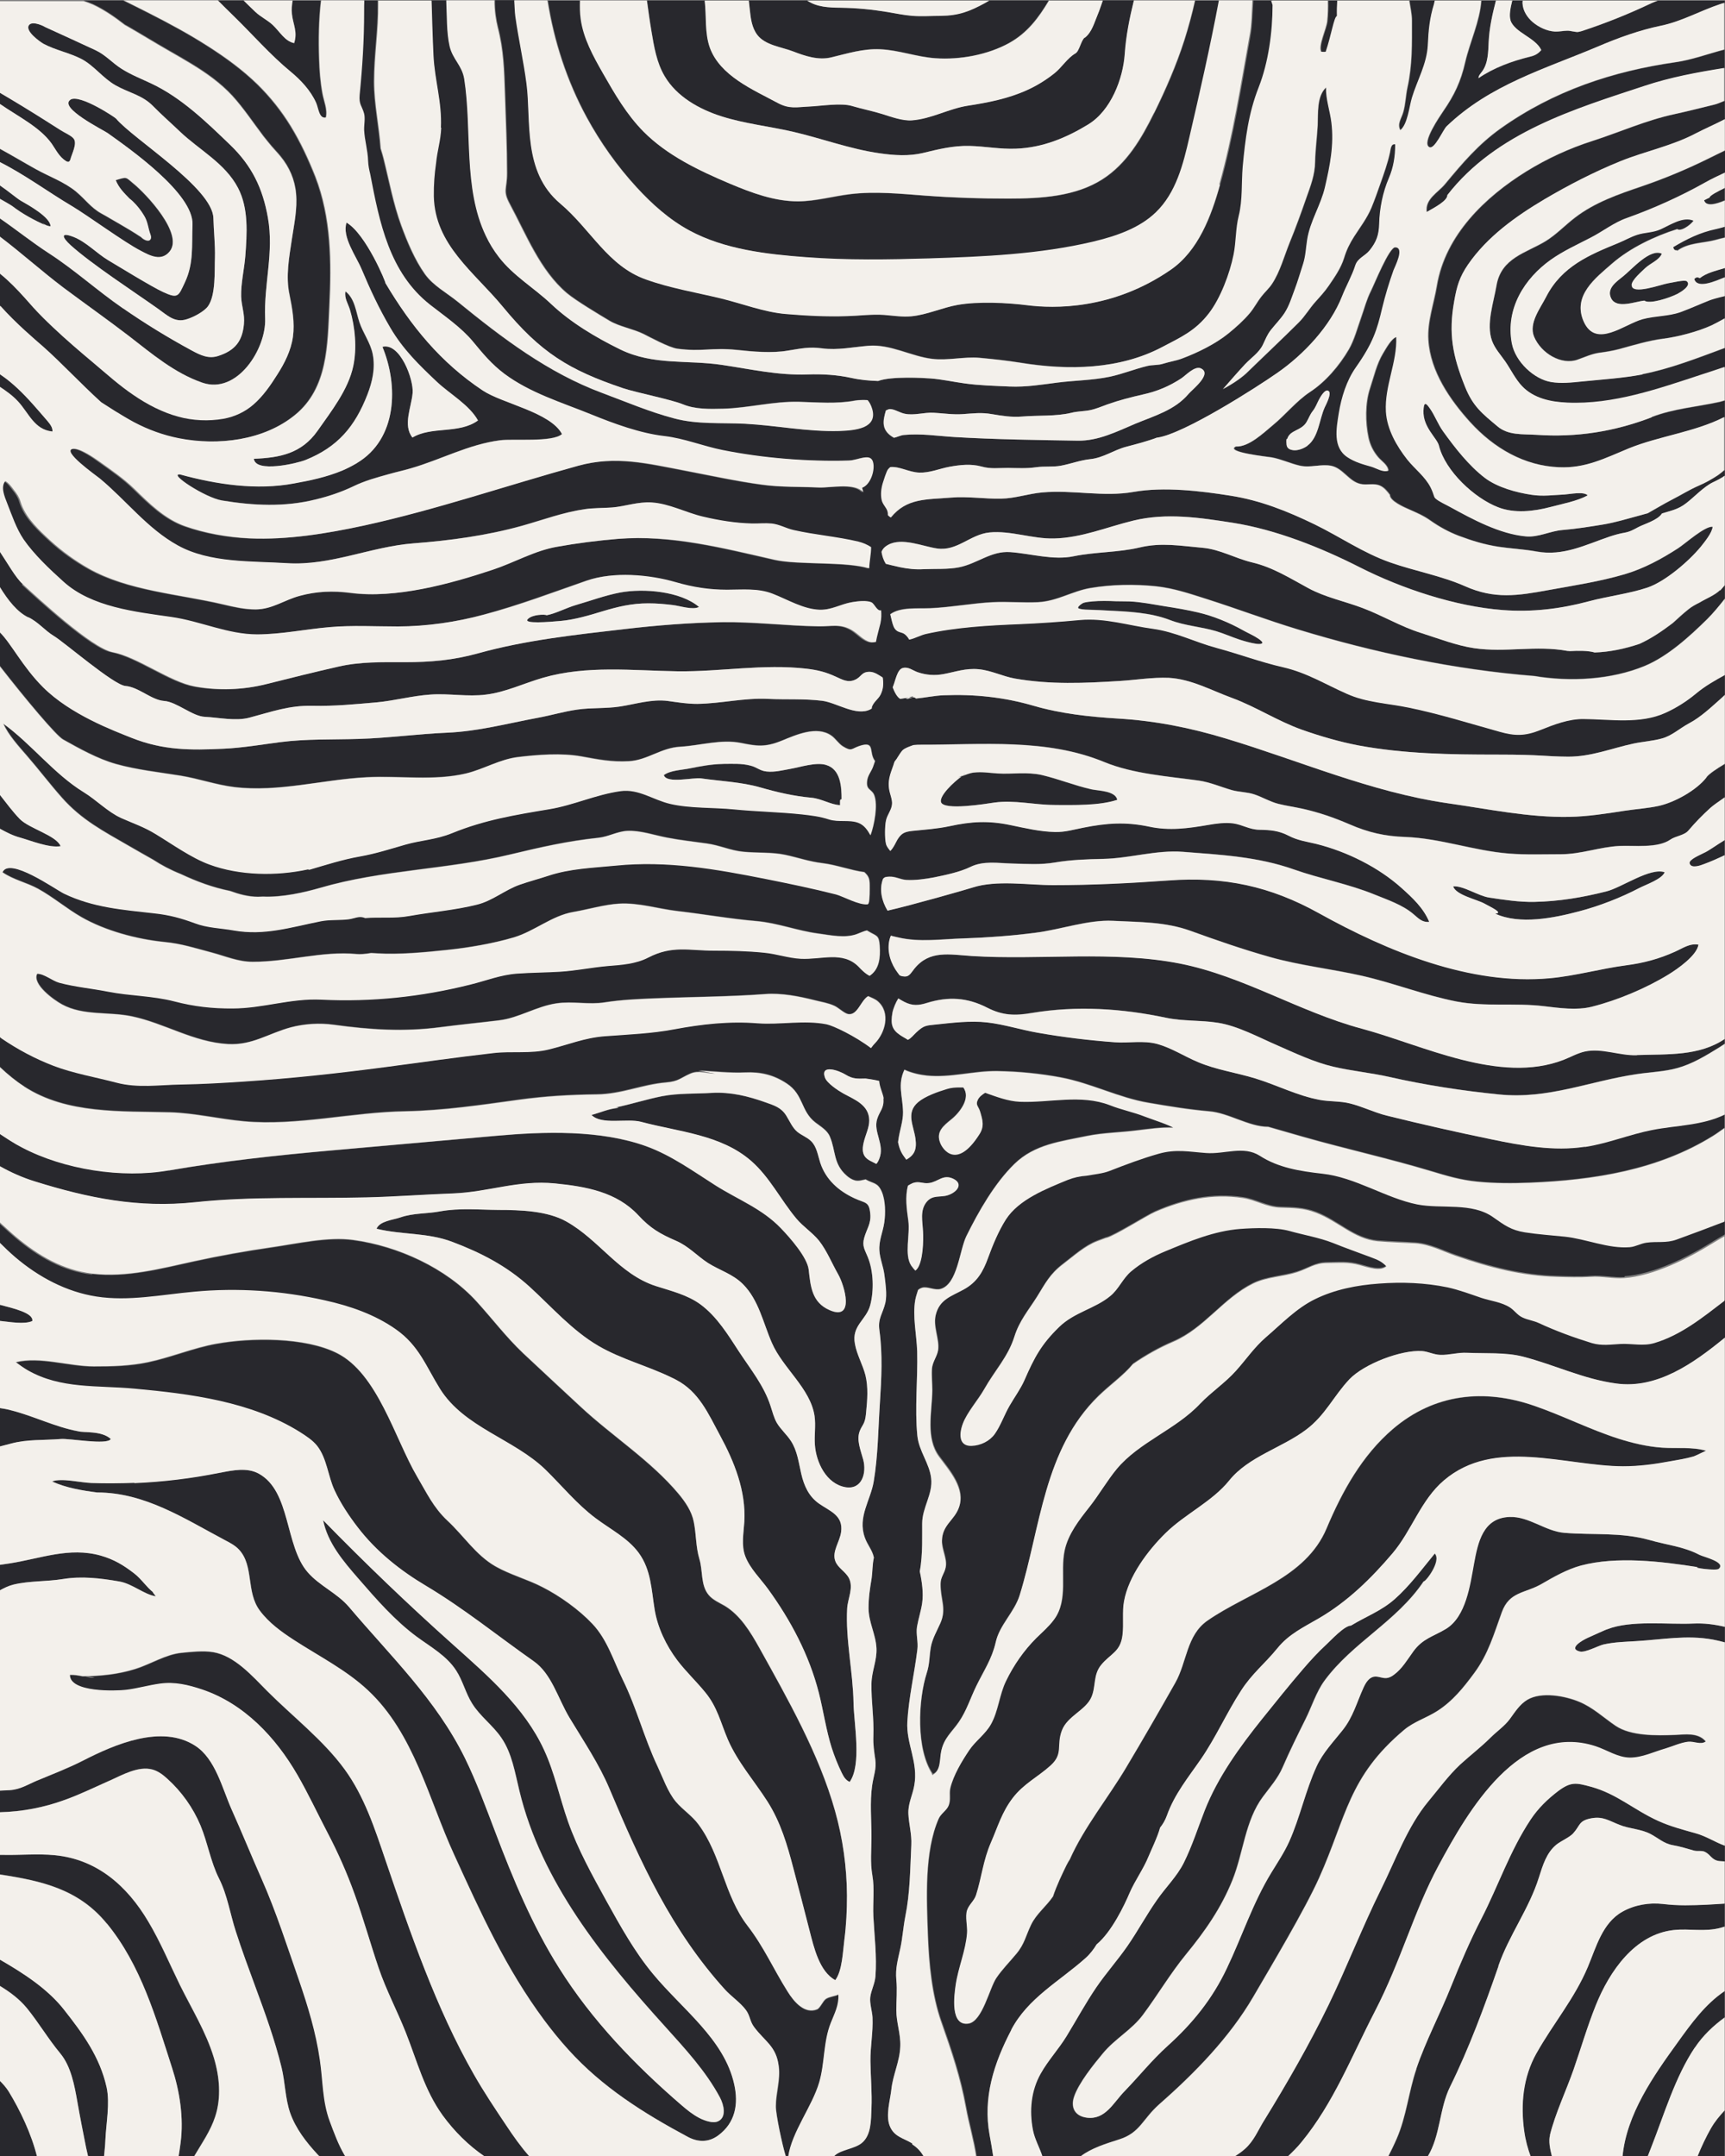
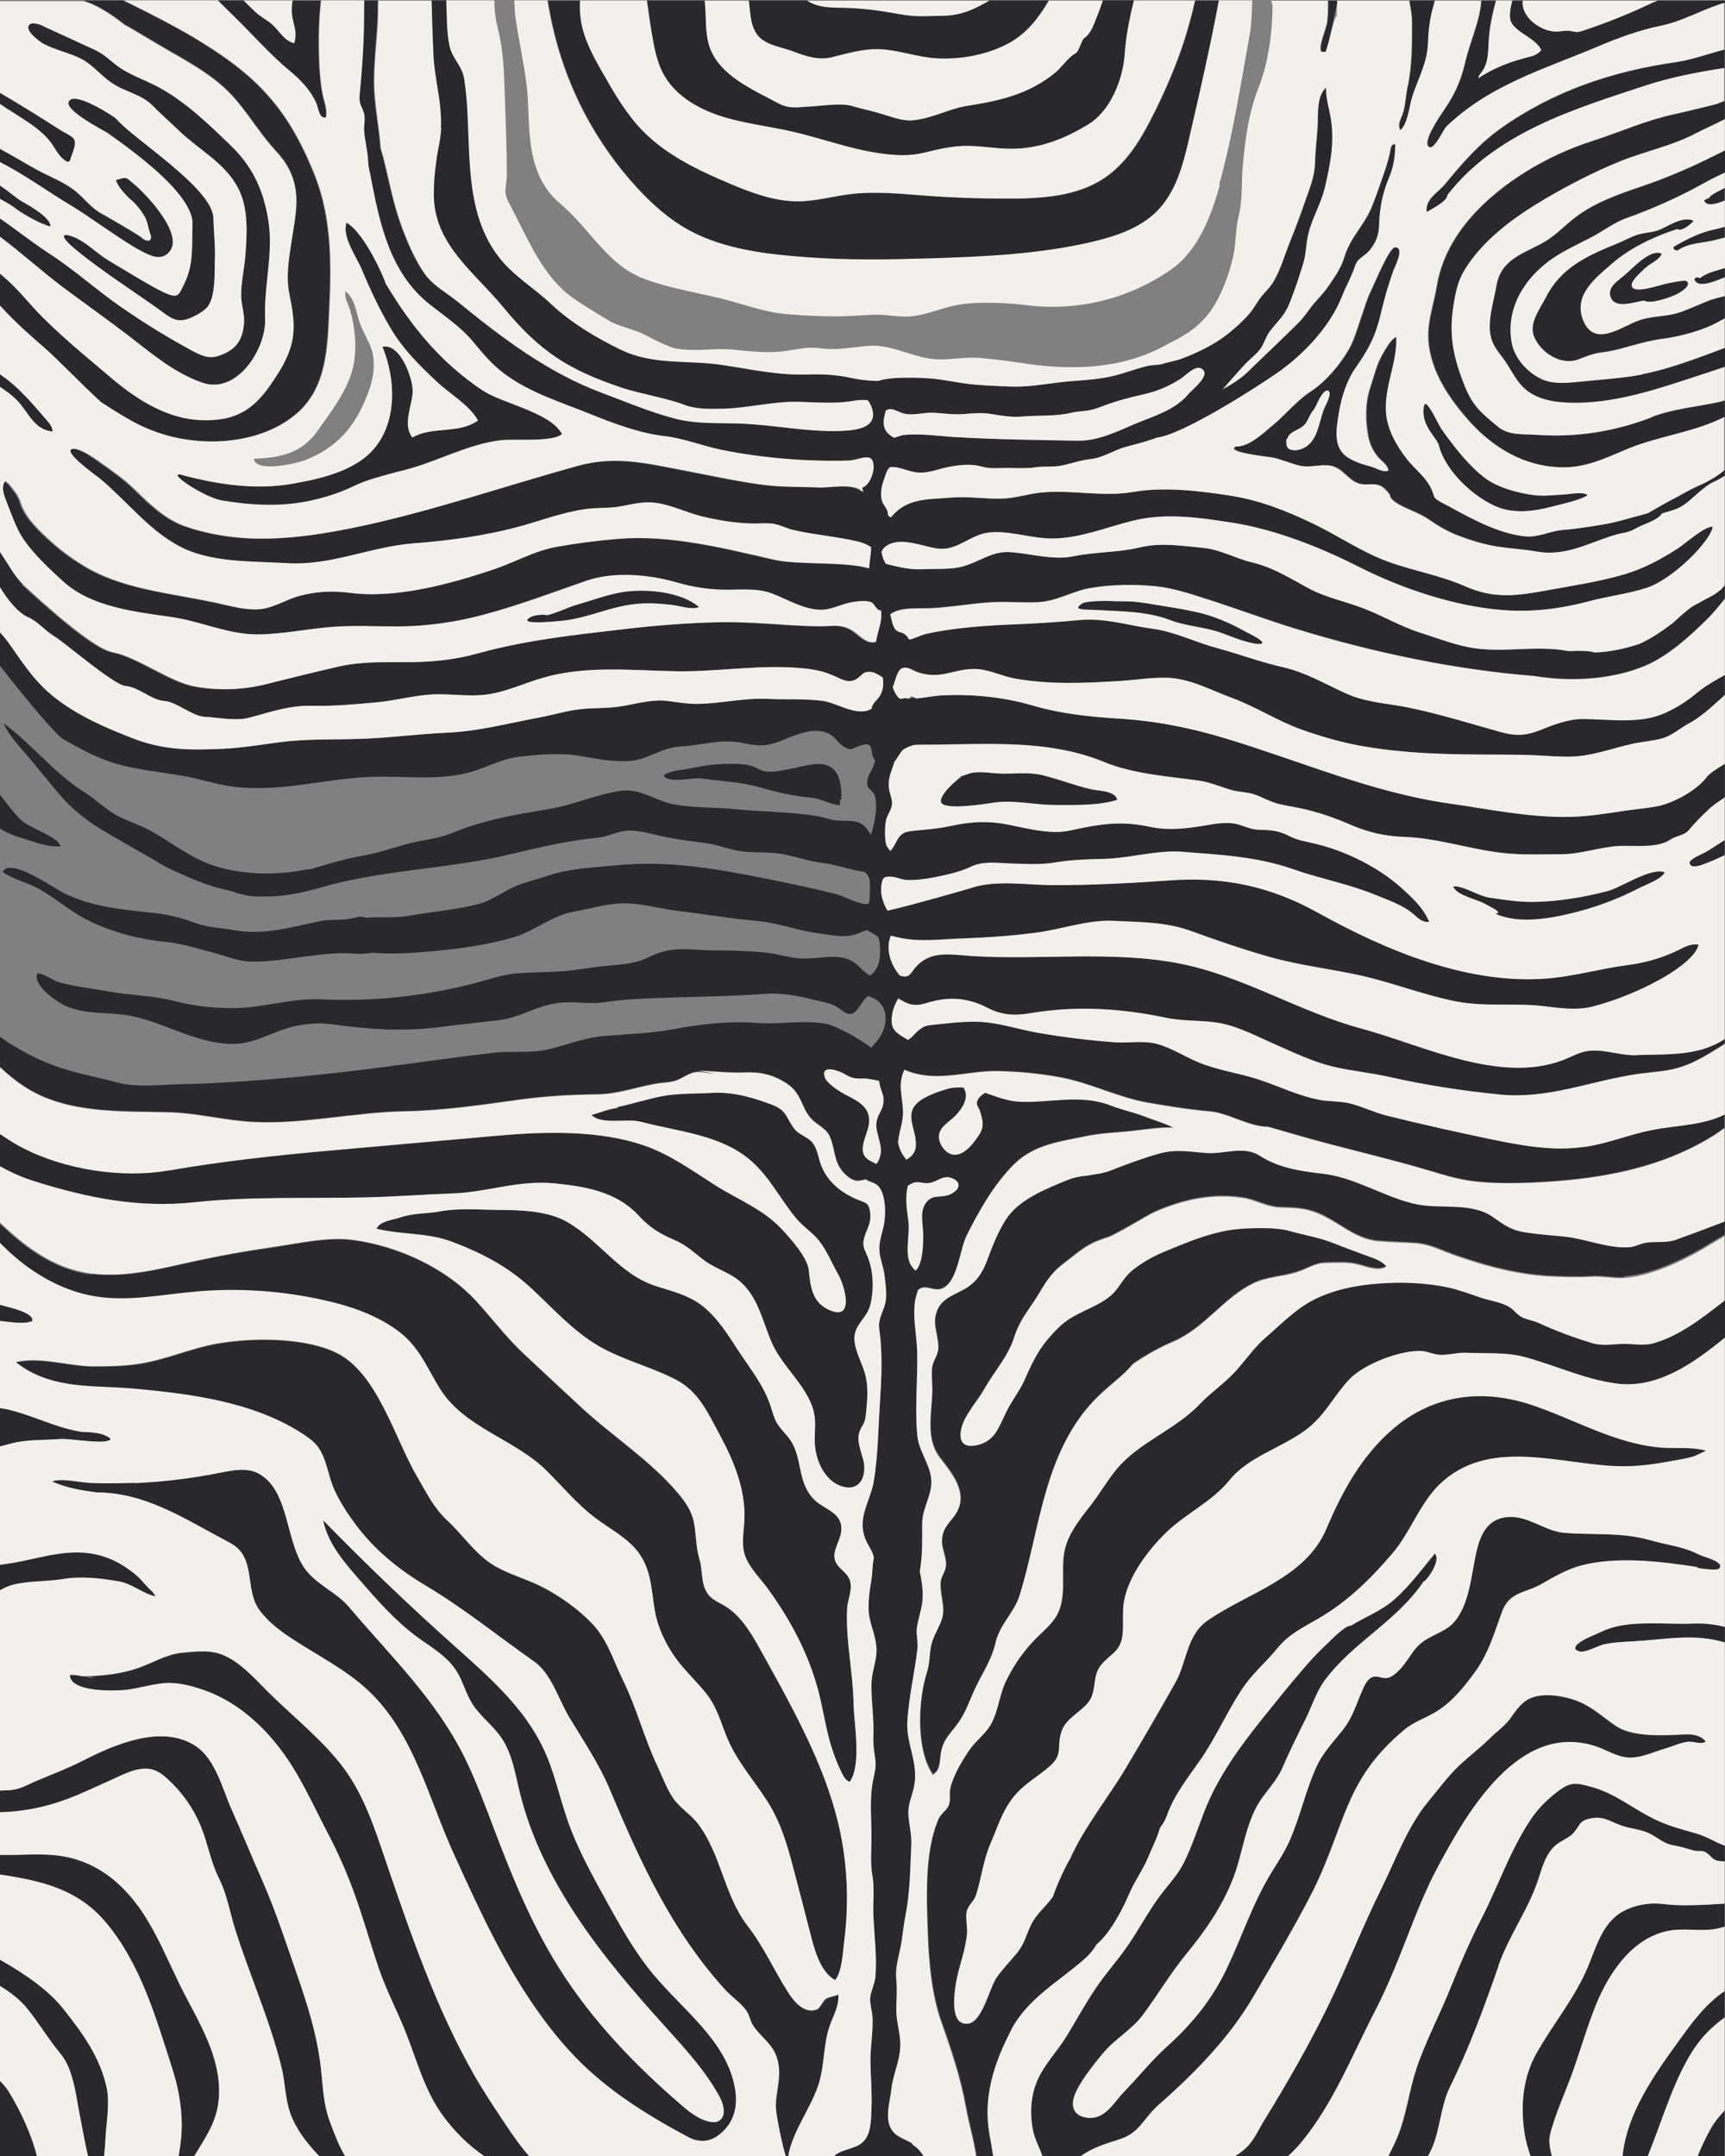
<svg xmlns="http://www.w3.org/2000/svg" width="1000" height="1250" version="1.1" viewBox="0 0 1000 1250">
  <rect x="0" y="0" width="1000" height="1250" fill="#808080" stroke="none" />
  <g id="area_2">
    <path d="M451.5,1198.1c-1.4-11.6-8.1-14.3-14.3-22.7-2.5-3.4-2.2-6.4-4.7-9.8-3-4.1-8.5-7.9-12-11.7-31.1-34.3-49.1-73.8-67.1-116.6-6-14.3-15-27.6-23.2-41.2-6.7-11.2-10.3-25.4-20.7-32.7-20.8-14.6-40.3-30.5-62.4-43.7-15-8.9-28.8-19.9-39.5-33.8-5.1-6.6-10.1-14.1-13.6-21.7-3.8-8.2-4.4-18.4-10-25.6-2.7-3.4-6.5-5.8-10.1-8.1-28.2-17.6-63.2-22.1-95.9-25.1-21.4-2-42.6.3-61.7-10.6-2.5-1.4-5-3.3-7.1-4.8,14-3.5,30.6,2.4,45.2,2.4,11.2,0,20.7-.2,31.4-2.4,13.3-2.8,26.6-8.4,39.6-10.7,20.4-3.7,51.5-3.9,70,5.4,23.6,11.8,33.6,49.7,46.4,71.5,5.6,9.5,9.5,18,17.6,25.6,9.5,8.8,16.4,19.9,27.8,26.5,8.6,4.9,18.5,7.5,27.2,12,10.1,5.1,21.4,13.2,29.1,21.4,8.6,9.1,12.2,21.3,17.6,32.4,8,16.2,12.4,33.9,20.2,50.3,3,6.4,5.9,14.8,10.5,20.3,4,4.8,9.4,8.1,13.2,13.3,13.3,17.9,14.9,41.2,28.4,58.7,9.5,12.3,14.9,24.9,23.2,38.1,3.9,6.3,10,13.2,17.1,10.4,1.8-.7,3.4-4.9,5.2-6.1,2-1.3,5.3-1.5,7.2-2.5.4,6.2-2.2,10.9-4.4,16.5-4.4,11-3.4,23-6.7,34.4-4.1,14.1-15.9,28.7-18,43.2h-1.3c-2.1-6.7-5.9-24.7-5.8-29.2,0-7.8,2.7-15.1,1.7-23.1Z" fill="#28282d" />
    <path d="M127.5,853.9c7.6-1.5,15.9-3.2,22.6.5,18.6,10.2,15.1,41.9,28.3,57.1,6.9,8,17.1,12.1,24,20.2,24.1,28.5,50.4,53.5,67.2,87.6,6.8,13.9,12.1,28.5,17.6,42.9,10.3,27.2,21.5,54.3,37.1,79,18.9,30.1,43.8,56,70.7,79.2,1.6,1.4,3.2,2.7,4.9,4,3.5,2.6,7.2,4.8,11.4,5.7,1.8.4,3.8.5,5.4-.4,4.5-2.4,3.1-9.2.7-13.7-8.2-15.3-20.2-28.2-31.8-41.1-36.3-40.1-71.7-83.9-84.4-136.5-2.6-10.6-4.3-21.9-10.5-30.9-4.9-7.2-12.3-12.4-16.9-19.8-3.8-6-5.4-13.2-9.3-19.2-5.4-8.4-14.5-13.5-22.6-19.4-12.9-9.5-23.5-21.7-34-33.8-8.8-10.1-17.9-20.8-20.5-33.9,24.3,24.9,49.5,49.1,75.5,72.3,20.1,18,41.2,36.2,52.5,60.7,6.2,13.3,9.1,27.9,14,41.8,5.7,16.1,14,31,22.2,45.9,8.1,14.6,16.3,29.4,26.9,42.2,17.1,20.7,41.4,37.9,47.2,64.1,2.6,11.6.6,22.4-9.3,29.7-5.6,4.1-11.7,4-17.8.7-25.5-13.7-49.4-28.7-69-50.4-5-5.5-9.6-11.2-14-17.1-22.3-30-36.9-62.4-52.3-96.1-14.8-32.2-23.1-70.1-49.9-95.2-12.6-11.8-28.3-19.7-42.8-29.1-7.4-4.8-14.6-10-19.9-17.1-8.1-10.8-3.3-25.8-12-35.3-2.2-2.4-5.2-4-8.1-5.5-23.6-12.5-46.5-27.7-74.2-27.7-8.5-1.1-18.3-2.7-26.1-6.4,5.5-2.1,16.4.7,22.7.9,8.3.3,16.6.2,25-.1,16.6-.7,33.2-2.7,49.5-6Z" fill="#28282d" />
    <path d="M281.1,1250.3h25.8c-4.9-5.5-9.2-11.7-13.3-17.8-6.5-9.7-13-19.5-18.8-29.6-22-38.5-37-82.5-51.2-124.1-6.2-18.2-12.3-37.1-23.8-52.9-12.4-16.9-30.1-30.5-44.8-45.3-8.5-8.5-18.9-20.6-31.5-22.6-5.6-.9-12.6-.1-18.2.4-9.2.9-18,6.7-26.9,9.4-9.9,3.1-20,4.1-30.4,4.2-2.5-.4-5-.9-7.4-.8-.1,10.3,26.6,9.4,32.6,8.7,6.6-.8,13-2.7,19.6-3.6,8.6-1.2,16.4.7,24.5,3.4,24.3,8.2,42.6,27.7,55.2,49.5,6.3,10.9,11.6,22.3,17.4,33.4,6.1,11.6,11.4,23.6,15.8,35.9,5.1,14.1,9,28.5,13.9,42.7,4.4,12.9,10.7,24.7,15.7,37.3,6.5,16.5,10.7,33.4,21.4,48.1,6.7,9.2,15,17.4,24.3,23.8ZM54.9,972.4c-1.7.2-3.5,0-5.4-.3l5.4.3Z" fill="#28282d" />
    <path d="M21.8,1032.3c9.1-3.8,18-7.2,26.8-11.7,18-9.2,45.3-21.1,64.8-8.4,11.7,7.6,15.6,24.7,21,36.8,6,13.4,11.6,27.2,17.5,40.5,8.4,19,14.8,39.1,21.6,58.6,5.2,15.2,9.8,30.2,12.1,46.2,1.8,12,1.4,23.9,5.7,35.5,2.5,6.7,5,13.6,8.6,19.7,0,.1.3.4.5.7h-15.1c-.4-.4-.9-.9-1.3-1.3-6.5-7-12.6-14.9-15.8-24-2.9-8.4-2.8-17.7-5-26.4-3.9-15.9-9.5-31.4-15.2-46.8-3.9-10.6-7.9-21.2-11.3-32-3.3-10.1-4.9-21.1-9.7-30.6-4.9-9.7-6.6-20.9-10.8-30.9-4.3-10.2-10.9-19.5-19.1-26.9-2.5-2.3-5.3-4.4-8.6-5.4-8.2-2.3-17.6,3.1-24.9,6.4-8.6,3.8-17.1,8-26,11.2-12.3,4.5-24.9,6.8-37.8,7.2v-12.6c2-.1,4-.2,6.1-.3,6.1-.4,10.4-3.3,15.9-5.6Z" fill="#28282d" />
    <path d="M31.7,1075.6c24.6,2.4,42,17.9,54.2,38.5,7,11.8,12.3,24.5,18.3,36.7,6.8,13.9,15.2,27.3,19.7,42.2,3.4,11.1,4.4,23.1.8,34.1-2.7,8.3-7.9,15.6-12.3,23.2h-8.9c.4-2.4.7-4.9,1.2-8.1,1.9-14.5-.6-30-4.9-43.2-9.4-29.2-18-59.6-37.8-83.8-16.4-20.1-37.9-24.8-62.1-28.5v-11.3c.3,0,.6,0,.9,0,10.2.3,20.9-.8,31,.2Z" fill="#28282d" />
    <path d="M37.1,1165.1c10.9,13.9,20.8,27.5,24.7,45,2.1,9.4-.2,20.8-.7,30.4-.2,3.3-.5,6.5-.8,9.8h-9.2c-.4-1.9-1-3.9-1.3-5.8-1.8-9.1-3.3-16.5-4.9-25.7-1.7-9.7-3.7-20.8-10-28.4-7-8.4-12.5-17.8-19.4-26.3-4.4-5.4-9.9-9.3-15.7-12.9v-15.3c13.7,8,27.7,16.9,37.3,29.1Z" fill="#28282d" />
    <path d="M21.5,1250.3H-.2v-44c1.9,1.9,3.7,3.9,5.2,6.3,6.6,10.7,13.1,24.3,16.4,37.7Z" fill="#28282d" />
    <path d="M53.6,738.7c19.8,2.3,39.6-3,58.8-7.2,15.1-3.3,30.2-6,45.5-8.2,14.6-2.1,32.2-6.2,46.8-4.2,25.9,3.5,53.9,16.2,71.6,35.7,9.3,10.2,16.9,20.4,27,30,11.1,10.4,22.3,20.8,33.4,31.1,18.3,17,40.5,31.1,56.6,50.3,4,4.8,7.7,10.2,8.9,16.4,1.5,7.5,1.1,14.4,3.3,21.7,2,6.6.6,15,5.3,20.6,2.4,2.9,6,4.4,9.3,6.3,9.1,5.5,14.9,15.1,20.1,24.4,16.5,29.7,34.7,61.7,43.9,94.6,4.5,16,6.8,32.5,6.9,49.1,0,8.5-.4,17-1.5,25.5-.9,6.8-1.2,18.1-5.3,23.5-9.2-5-12.4-19.1-14.8-28.4-3.1-12.1-6.2-24.1-9.4-36.2-3.6-13.8-7.4-26.9-15.1-39-7.6-11.9-17.2-22.7-22.9-35.8-4.2-9.8-6.1-18.9-13.1-27.4-5.2-6.4-11.3-12.1-16.3-18.7-6.4-8.5-11.4-18.9-13.1-29.4-1.9-11.5-2-22.9-9.2-32.8-6.4-8.7-16.5-13.7-25.1-20.2-10.8-8.1-19.3-18.6-28.9-28-18.4-17.9-47.1-24.4-61.2-46.9-8.2-13.2-12.2-25.1-25.6-34.5-12.2-8.6-26.7-13.6-41.2-16.8-24.8-5.6-50.5-7.4-75.8-5-18.9,1.7-37.9,5.7-56.6,2.8-17.4-2.7-33.5-11.3-46.9-22.7-3.3-2.8-6.4-5.8-9.4-8.8v-11.2c3.2,2.9,6.3,5.8,9.5,8.5,12.9,10.8,27.2,19.2,44.2,21.2Z" fill="#28282d" />
    <path d="M488,1027.9c-2.3-4.7-4.2-9.5-5.8-14.4-3.3-10.4-4.8-21.3-7.5-32-5.6-22-16.3-42.1-29.5-60.3-4.3-5.9-10.4-11.8-13.1-18.8-2.5-6.4-1-13.6-.6-20.2,1-17.8-5.8-34.7-14.1-50-6.8-12.6-12.2-25.3-25.4-32.2-.9-.5-1.7-.9-2.6-1.3-13.9-6.8-29.1-10.6-42.5-18.4-15.2-8.9-26.9-22.4-39.8-34.2-13.3-12.1-28.2-19.8-44.9-26.1-14.5-5.5-29.2-4-43.9-7.6,1.8-4.5,9.6-5.1,13.9-6.6,7.6-2.6,15.2-2,23.1-3.5,11-2,22.5-.9,33.8-.8,12.4,0,28.2.5,39.2,6.7,19.1,10.7,30.6,30.5,51.8,37.4,9,2.9,18.4,5.1,26,10.7,9.6,7.1,16,17.7,22.4,27.5,6.7,10.2,14.4,19.6,18.2,31.4,1.1,3.3,1.9,6.7,3.6,9.7,2.3,3.9,5.9,6.9,8.3,10.7,3.6,5.6,4.4,12.4,5.9,18.9,1.6,6.9,4.3,13,10.2,17.2,6.4,4.5,14.2,6.8,12.9,16.5-.8,5.8-5.4,11.3-3.4,16.8,1.4,4,5.9,6.1,7.9,9.9,2.9,5.7-.7,11.9-1,17.7-1,17.9,3.4,36.7,3.7,54.8.2,11.9,4.9,35.8-2.3,45.8-2.2-1-3.3-2.9-4.4-5.1Z" fill="#28282d" />
    <path d="M19,765.9c-4.8,2.1-13,.5-19.1-.1v-9.3c8,2.1,19.9,4.8,19.1,9.5Z" fill="#28282d" />
    <path d="M97.8,678.7c31.1-5.4,62.5-8.8,94-11.6,31.9-2.8,63.8-5.7,95.7-8.5,27.8-2.5,60.6-3.6,87.3,6.1,14.5,5.3,27,14.4,39.9,22.6,13.1,8.3,27.1,13.5,38,24.9,5.4,5.6,15.3,16.9,16.1,24,1.1,9.7,1.8,18.9,12,23.4,14.9,6.6,8.8-14.2,5.1-20.7-3.6-6.3-6.6-13.8-11.1-19.5-3.8-4.7-9.2-8.1-13.2-12.9-9.1-10.9-15.4-24-26.2-33.4-17.6-15.3-42.1-16.8-63.7-22.6-8.2-2.2-23,2-28.8-4,5.3-1.4,10.1-3.7,15.7-4.1-.6-.2-1.3-.3-1.9-.2,9.1-1.9,18.1-4.8,27.2-6.6,9.4-1.8,19.3-1.3,28.8-1.9,11-.6,21,1.9,31.1,5.5,5,1.8,9,2.9,12,7.7,2,3.2,3.5,6.9,6.3,9.3,2.5,2.1,5.8,3.2,8.1,5.5,3.3,3.2,3.9,8.2,5.3,12.5,3.2,9.8,10.7,16.4,19.8,20.6,6.4,3,8.5,1.7,9.2,8.9.6,5.8-2.1,8.9-3.5,14-1.4,4.9.4,7,2.1,11.3,3.3,8.2,3.6,19.2,1.4,27.7-2.3,8.8-10.9,11.8-8.9,22.5,1.1,6.3,4.5,12,6.1,18.2,1.7,7,1.1,14.3.4,21.5-.2,2-.4,4.1-1.2,6-.7,1.6-1.8,3-2.4,4.6-2.2,5.3.4,11.2,1.9,16.8,2.1,7.8-.7,17.7-10.4,16-11-2-16.9-14.4-17.6-24.6-.4-5.6.6-11.2-.2-16.7-2.4-16-18.3-27.6-24.7-42.3-5.1-11.6-7.6-24.9-16.8-34.1-5.9-5.9-13.5-8-20.3-12.3-6.3-4.1-11.2-9.7-18.4-12.8-9.4-4.1-14.9-7.2-22-14.9-12.5-13.4-30.1-16.6-48.3-18.4-21.4-2.1-38.4,5-59,5.8-16.8.6-33.4,1.9-50.2,2.3-32.8.8-66.8-.7-99.4,2.8-32.8,3.5-61.9-2.4-93-12.1-7.1-2.2-13.8-5.2-20.2-8.8v-19c4.2,2.8,8.4,5.6,12.9,7.9,24.3,12.8,58,18.1,85.1,13.3Z" fill="#28282d" />
    <path d="M45.5,829.8c2.9,1,13.5-.5,18.9,4.5-2.1,3.7-24.1-.5-29.1,0-9.8.8-19.2.1-28.6,2.6-2.4.6-4.6,1.2-6.9,1.8v-22.3c2.2.3,4.4.7,6.6,1.3,13.2,3.3,25.6,9.7,39.1,12.2Z" fill="#28282d" />
    <path d="M58.5,901.9c7.7,2.2,13.2,5.5,19.4,10.3,4.3,3.3,7.1,7.9,11.2,11.1-1.1-1,.4,1,1.4,2.2-6.8-1-13.6-7.3-21.2-8.6-10.9-1.9-21.8-3.2-32.7-1.4-9.2,1.5-19.6,1-28.6,3.2-2.9.7-5.5,2-8.2,3.5v-14.9c1.9-.3,4-.6,6.1-.9,17.8-2.8,34.4-9.6,52.6-4.5Z" fill="#28282d" />
    <path d="M170.5,280.2c9.5-1.7,18.8-3.7,27.8-7.4,2.8-1.2,5.6-2.6,8.3-4.2.1,0,.2-.1.3-.2,23.5-14,24.1-45,14.8-67.4,10.2-2.6,18.2,19,17.5,26.8-.7,8.2-5.8,18.7-.1,25.8,11.1-6.7,27-1.9,38-9.9-5-9-16.2-15.3-23.6-22.2-10.4-9.8-19.8-18.9-27.2-31.5-6.7-11.4-11.7-22.2-16.7-34.1-3.1-7.4-11.5-18.7-8.7-26.9,11.3,6.6,23.1,35.3,22.5,35,14.8,24.9,31.9,46,56.4,62.3,11.4,7.6,39.3,12.6,46,25.3-5.5,4.9-28.2,2.6-35.9,3.6-18.4,2.4-34.2,11.2-51.9,16.3-4.1,1.2-8.3,2.1-12.5,3.3-7.2,2-13.9,3.8-20.7,7.1-6.9,3.3-14.3,5.8-21.8,7.6-18,4.5-36.1,3.6-54.3.6-9.8-1.6-31.5-15.9-24.3-15.1,21.1,5.8,44.4,9.3,66.1,5.2Z" fill="#28282d" />
    <path d="M545.9,1171.9c-5.5-15.6-7.2-33.9-7.8-50.4-.7-20.6-2.2-48.2,6.3-67.5,1.3-2.9,4.6-5,5.7-7.4,1.5-3.5.2-6.7,1-10.2,1.8-7.5,6.7-15.6,11.1-22.2,3.5-5.3,9.4-9.4,12.5-14.9,4.3-7.7,4.8-17,8.7-25,4.5-9.3,10.4-17.8,17.7-25.1,3.4-3.4,7.2-6.6,10.1-10.5,8.6-11.4,3.3-27.2,6.2-40.2,2.1-9.6,8.4-17.7,14.4-25.2,5.6-7.1,10.2-15.2,15.9-22.1,13-15.7,34.2-22.8,48.3-37.8,6.4-6.8,14.3-12,20.6-18.9,6-6.7,10.5-13.7,17.5-19.6,9.1-7.8,17.7-16.8,28.6-22.2,11.5-5.6,24.4-8.1,37-9,13.3-1,26.7-.5,39.8,2.2,6.8,1.4,13.1,3.8,19.6,6.1,5.4,1.9,11.7,2.4,16.6,5.6,2.7,1.8,4.1,4.4,7.3,5.8,3,1.3,6.4,1.8,9.4,3.2,9.9,4.6,20.3,8.4,30.7,11.6,5.8,1.7,11,.8,16.8.5,6.5-.3,13.1,1.4,19.4-.5,15.5-4.6,28-14.7,40.7-24.5v21.9c-.2.2-.4.3-.6.5-17.4,14.2-38.6,29.4-62.4,26.1-19.1-2.6-35.5-10.8-54.1-15.6-10.1-2.6-21.8-1.7-32.3-2.2-5.3-.3-10.4,1.4-15.6,1.2-3.7-.1-6.8-2-10.5-2.2-12.2-.9-33.7,7.5-42.1,16.3-9.3,9.7-14,20.9-25.2,29.3-14.1,10.6-33.3,15.6-44.5,29.4-10,12.3-25.6,19.4-36.9,30.5-10.5,10.2-21.5,25.2-24.1,39.5-1.1,6.3,0,13.2-.9,19.7-1.1,9.8-6.9,10.6-12.4,17.3-4.7,5.8-2.9,12.3-5.6,18.6-3.3,7.6-13.9,10.9-17.1,19.3-3.3,8.8,1.1,13.4-6.5,20.3-7.5,6.8-15.7,10.6-22.1,19-6.4,8.3-8.5,16.5-12.6,25.8-4.4,10.2-5.4,20.4-8.6,30.4-1.1,3.3-4.2,5.5-5.2,8.8-1.2,3.7.3,9.4,0,13.2-.7,10.3-5.1,20-6.6,30.1-.9,6.2-3.3,24,7.4,22.4,8.1-1.2,12.2-20.7,16.2-26.5,3.3-4.9,7.7-9.3,11.5-13.9,4.8-5.7,5.5-10.5,8.6-16.9,3-6.3,8.8-10.6,12.7-16.4,2.2-6.6,5.3-13.1,7.8-18.1.6-1.2,1.3-2.3,2-3.5,8.1-18.4,22.4-36,32.7-53.3,9.6-16.2,19.1-32.5,28.4-49,6.7-11.9,6.4-27.5,18.6-36,23.6-16.4,56.9-24.5,69.1-53.5,9-21.4,20.6-42.3,38.4-57.6,24.1-20.6,53.1-23.5,82.2-13.4,16.5,5.7,32.1,13.7,48.7,19,8.2,2.6,16.7,4.6,25.3,5.2,8.5.6,17.2-.6,25.5,1.8-.3,0-6.2,2.9-7.4,3.3-4.4,1.3-9,1.9-13.5,2.8-9,1.7-18.2,3-27.4,2.9-33.7-.2-74.5-16.7-103.8,8.2-13.4,11.4-18.6,29.1-29.8,42.3-12.4,14.6-26,27.9-42.6,37.6-9,5.2-17.5,9.2-24.1,17.4-7.6,9.3-14.6,14.5-21.1,24.6-8.3,12.8-14.6,27.1-23.2,39.6-7.3,10.6-15.4,20.4-19.8,32.9-.9,2.6-2.3,4.9-3.9,6.9-1.5,5.5-5.4,13.5-6.7,16.7-3,7.4-7.8,13.8-11,21.2-3.1,7.1-10.5,22.6-19.1,29.8-1.7,2.8-3.7,5.5-6.5,8-15.3,13.6-33.4,23.1-43,41.5-10.1,19.3-16.7,39.3-12.6,61.1.8,4.2,1.5,8.4,2.1,12.5h-9.5c-1.4-9.7-4.5-20.1-6-28.6-3.2-17.8-8.3-32.8-14.3-49.8Z" fill="#28282d" />
    <path d="M603.1,1202.3c4.3-7.7,10.4-14.2,15-21.7,5.8-9.4,11-19.3,17.3-28.4,5.6-8.2,12.3-15.7,18-23.9,6-8.7,11-18,17.1-26.7,5.2-7.4,11.6-13.6,15.6-21.6,4.9-9.8,8.1-20.1,12.1-30.3,7.6-19.4,20.4-37,33.3-53.1,7.9-9.8,15.7-19.6,23.9-29.1,4.2-4.9,8.7-9.7,13.4-14.1,2.7-2.5,10.4-10.9,14.2-10.9,8.7-5.3,17.5-8.4,25.3-15.3,8.9-7.8,15.8-17.4,23.3-26.5,4.2,4.3-5.5,16.8-6.4,16.1-15.7,23.4-41.1,35.3-57.5,57.6-4.8,6.5-7.4,15.1-11,22.3-4.7,9.5-9.1,18.3-13.3,28-2.7,6.3-7.4,11.5-11.4,17-10.3,13.8-11.3,32.5-17.7,48.4-6.5,16.2-15.9,29.6-26.9,43-9.1,11.2-16.4,23.5-25,35.1-6.5,8.7-16.1,13.7-23.1,22.2-5.4,6.5-14.1,17.2-16.8,25.3-2,6,.3,11.2,7.5,12.1,10.7,1.3,15.3-8.8,21.8-15.4,8.5-8.7,15.8-18,24.9-26.2,14.6-13.1,25.9-27.2,34.3-44.9,8.8-18.4,15.1-38,25.8-55.5,3.6-6,7.6-11.8,10.4-18.1,6.4-14.1,9.5-29.5,15.9-43.6,3.6-7.9,9.7-14.2,15-20.9,6.2-7.9,8.1-15.8,12.2-24.8,1.3-2.8,3.1-5.8,6.1-6.3,2.4-.4,4.7,1,7.1.8,1.6-.1,3.1-1,4.4-1.9,4.7-3.5,7.8-8.8,11.3-13.6,5.4-7.4,11.6-8.5,18.9-13,11.5-7.1,14-25.5,16.2-37.6,2.3-12.6,5.2-26.8,20.7-27.3,11.2-.4,20.7,8.3,31.7,9.2,16.9,1.4,32.7-.5,49.5,4.2,10.3,2.9,19.5,3.6,28.9,8.6,2.3,1.2,15.6,4.2,11.1,8.1-1.5,1.3-15.8-.7-12.1-1-20.9-3.3-46.9-6.5-67.9-.9-8,2.2-15.6,6.5-22.6,10.6-9.7,5.6-18.7,4.3-23.1,16.4-4.6,12.7-7.8,24.2-16,35.3-6.2,8.4-12.6,16.4-21.6,22.1-6.2,3.9-13.4,6.1-19,10.8-32.5,27.3-33.4,50.4-49.3,85.8-8.4,18.7-27.9,51.3-38.2,69-13.8,23.7-34,44.3-54.5,62.3-9.8,8.6-11,16.5-23.3,20.4-7.4,2.3-16.1,5-22.3,9.8h-22.1c-1.7-5.2-4.6-10.2-5.6-15.6-2.1-11.1-1.2-22.5,4.5-32.5Z" fill="#28282d" />
    <path d="M732.8,1229.5c13.4-21.8,26.1-43.9,37.3-66.9,10.7-22.1,19.5-45,30.4-67,8.4-16.9,15.4-36.6,27.5-51.1,6-7.2,11.6-15,18.4-21.3,5.8-5.3,12-10.1,17.6-15.6,3.6-3.6,8.1-6.7,11.2-10.8,3-4,5.7-8.6,10.2-11.2,8.2-4.8,21.8-2.2,29.8,1.1,8.1,3.3,14.1,9.1,21.3,14,8.9,6,23.6,5.7,34.4,5.3,5.8-.2,13.4-1.6,17.9,3.8-2.8,2.1-6.8-.2-10.3.2-4.3.4-8.8,2.6-13.1,3.9-6.6,2-13.5,5.4-20.6,5.3-7.2,0-13.2-4.4-19.9-6.6-44.1-14.4-74,37.5-91,69.1-14.5,26.9-21.5,54.7-37.1,84.9-13.5,26.1-23.8,52.8-42.4,75.5-2.4,3-5.2,5.7-8,8.4h-30.9c2.1-1.3,4.2-2.7,6-4.4,5.3-4.6,7.6-10.6,11.1-16.5Z" fill="#28282d" />
    <path d="M948.4,951.5c-6.4.4-12.4.5-18.7,1.9-3.4.7-10.7,4.9-13.9,4.1-6.9-1.7,1.5-6.5,4.6-7.9,3.2-1.4,10.9-5,11.4-5,13.7-5.4,34.9-2.7,49.8-3.3,6.4-.3,12.4.5,18.3,1.9v9c-2.2-.6-4.5-1.2-6.9-1.6-15.2-2.8-29.3,0-44.6.9Z" fill="#28282d" />
    <path d="M821,1199.6c5.6-16.5,13.9-32,20.3-48.1,5.2-13,11.1-26.7,17.5-39.1,9.8-19.1,16.5-39.3,28.5-57.4,4.3-6.5,9.7-11.7,15.9-16.5,7.4-5.7,10.5-4.9,19-2.6,15.1,4.1,24.9,13.4,39,19.8,7.4,3.4,14.5,5.1,22.1,7.3,6,1.7,10.8,5,16.6,7.1v9.1c-1.1-.1-2.1,0-3.2-.2-4.4-.6-4.8-3.6-8.2-5.3-2-1-4.2-.2-6.5-.8-4-1.1-7.6-2.3-12.1-3.1-5.2-.9-8.5-4.2-13-6.5-5.8-3-12-2.9-18-5.3-6.2-2.5-9.6-5.1-16.3-3.8-7.5,1.4-6.3,4.1-10.6,8.8-2,2.2-7.1,4.4-9.7,6.5-5.8,4.8-7.9,11.8-10.1,19-5.7,18.2-17.3,33.4-23.5,51.3-8.2,23.6-17.1,47.7-28.1,70-6.3,12.8-5.5,28.2-13,40.5h-22.7c1.7-3.4,3.4-6.9,4.9-10.3,5.7-13.2,6.9-27.2,11.4-40.4Z" fill="#28282d" />
    <path d="M890.7,1190.4c9.7-17.3,22-31.6,29.8-50.1,4.8-11.5,8.4-25.5,20-32,7.1-4,15.5-5.4,23.5-4.5,9.1,1.1,16.8.8,25.9.4,3.2-.1,6.6-.4,9.9-.6v13.4c-.8.2-1.5.5-2.3.7-9.4,2.5-18,.3-27.3,1.3-22.5,2.5-37.1,23.9-45.1,43.6-4.9,12.2-8.6,24.9-12.9,37.3-4.3,12.3-10.6,25.4-13.7,38-.9,3.5,0,7.9,1.1,12.4h-12.3c-1.7-4.7-3-9.3-3.8-15-2.1-15.2-.7-31,7.1-44.9Z" fill="#28282d" />
    <path d="M999.8,1154.4v15.2c-6.7,4.9-12.7,10.6-17.2,17.4-11.4,17-17.9,38.9-25.3,57.9-.7,1.7-1.4,3.6-2.1,5.4h-14.6c2.3-24.5,17.9-46.8,32-66.2,7.9-10.9,16-22.2,27.2-29.7Z" fill="#28282d" />
    <path d="M999.8,1223.5v26.8h-15.8c2.3-5.9,5-11.7,7.9-16.5,2.3-3.9,5-7.2,7.9-10.3Z" fill="#28282d" />
    <path d="M540.7,1028.6c.1.2.2.4.3.6-2.1-2.4-1-1.2-.3-.6Z" fill="#28282d" />
    <path d="M941.8,740.4c-6.5.4-12.9-1.2-19.5-.7-6.5.5-13.1.2-19.6,0-20.2-.5-39.3-5.5-58.4-12.1-7.9-2.7-15.1-6.7-23.6-7.3-7.3-.5-14.4-.6-21.8-1.2-14-1.2-22.9-11.6-36-16.6-7-2.6-13-2.7-20.2-2.9-8.4-.2-14.4-4.5-22.2-5.6-17.6-2.6-34.2.9-50.7,8.1-4.9,2.1-23.2,13.7-28.3,15.1,0,0,0,0-.2,0-1.6.6-3.3,1.2-5.1,1.9-7.4,2.8-13.7,8.7-19.9,13.4-7.6,5.8-10.1,11-15,18.9-4.9,7.8-10.3,13.9-13.1,23.1-3.7,11.8-11.5,19.8-17.5,30.5-3.6,6.4-10,13.5-12.4,20-2.3,6.4-2,13,5.2,12.7,5.2-.2,10.4-2.7,13.4-6.9,3.4-4.8,5.6-11.3,8.6-16.4,2.9-4.9,6.4-9.7,8.6-14.8,5.7-13.1,9.8-20.7,20.1-30.8,8.8-8.6,20.8-10.6,29.7-18,4.9-4,7.2-10.2,12.1-14.3,5.8-4.9,12.7-8.7,19.7-11.6,13.9-5.9,28.2-11.8,43.5-13,8.2-.6,20.6-1.1,28.5,1.2,7.8,2.2,17.5,3.9,25.1,6.9,7.3,2.9,14.5,5.5,22,8.3,4.1,1.5,6.3,2.4,9.1,5.3-3.6,3.2-10.8.6-15.5-.7-6.8-1.9-11.8-1.3-18.9-1.2-7.2,0-10.8,3.3-17.6,5.4-8.5,2.7-17.3,2.7-25.4,6.6-17.4,8.6-28,25.9-46.2,33.7-8.2,3.5-16,7.9-23.4,13-5.3,6.5-13.1,11.9-20,18.6-31.6,30.9-33.3,75.7-45.6,115.3-3.1,10-11.7,17.3-13.9,27.3-2.2,9.7-6.9,16.4-11.2,25.3-3.5,7.2-5.6,14.3-10.1,20.9-4.2,6.2-8.7,9.4-10.3,17-1,4.5,0,11.2-4.9,13.6-10-14.3-8.5-43.3-3.5-58.9,1.8-5.6,1.3-9.5,2.4-15.2.9-4.7,3.5-9.2,5.5-13.7,3.7-8.4,0-13.6.1-22.8,0-4.1,2.4-6.2,3-9.7.9-4.8-2.4-10.3-2.2-15.4.3-9.1,7.1-11.6,9.8-19,4.1-11-5.4-21.5-11.4-29.6-8-10.8-4.2-25.6-4-38.3,0-4.2-.5-8.5-.2-12.8.3-4,3.1-7.4,3.6-10.8.8-6.2-3.1-13.5-1.4-20.3,2.3-9.1,9.2-10.9,16.2-14.8,7.9-4.3,11.3-10.4,14.2-18.4,2.6-7.4,6.1-15.6,10.3-22.2,7.4-11.8,23.5-18,35.9-23,3.5-1.4,7.1-2.2,10.7-2.4,4.6-.8,9.7-1.3,13.5-2.8,9.5-3.7,18.8-7.3,28.6-10,9.9-2.8,17.6-1.1,27.4-.4,10.8.8,21.7-4.4,31.1,1.6,10.7,6.8,23.1,8.9,36.3,10.4,19.2,2.1,36.6,14.1,54.9,17.8,14.2,2.9,31.8-1.3,44.2,7.5,6.4,4.6,10.2,7.4,18.3,8.7,7.7,1.3,15.5,1.7,23.1,2.5,12.3,1.3,25.3,7.2,37.7,6.1,3.3-.3,6.2-2.1,9.6-2.6,6.2-.9,11.4.5,17.5-1.8,9.4-3.4,18.5-6.8,27.8-10.4v8c-2.5,1.4-4.9,2.8-7.3,4.3-14,8.7-34.1,18.8-50.8,19.9Z" fill="#28282d" />
-     <path d="M730.1,50.4c-6,15.2-7.8,30-9.3,46.1-.8,9.4,0,19.3-2.3,28.5-1.9,7.6-1.5,15-3,22.5-2.2,11-7.6,25.3-14.3,34-8,10.4-16.7,14.1-27.1,19.6-24.8,13.1-54.5,13.7-82.5,9.1-7.6-1.2-15.7-2.1-23.4-2.8-9.1-.8-18.5,1.7-27.5.6-12.1-1.4-24.1-8.6-36.9-7.6-8.8.7-17.8,2.7-26.9,1.5-7.6-1-11.7,0-19.9,1.3-9.1,1.6-20.3.6-29.6-.4-14.6-1.5-20,1.2-34.5-.7-4.9-.7-15.9-6.7-19.5-8.5-6-3-14.1-4.3-19.8-7.7-6-3.6-19.6-11.7-24.8-16.1-15.5-13.2-23.4-33.7-32.9-51.4-4.4-8.1-1.7-8.6-1.7-18,0-15.4-.7-30.6-1.2-46-.5-14-.7-25.3-4.2-38.8-.9-3.6-1.9-9.6-1.8-15.5h11.3c.1,3.4.2,6.6.6,9.1,1.8,13.1,4.8,26.1,6.5,39.3,2.8,21.5-2.5,50.9,19.5,69.4,17.7,14.9,27.6,36.2,49.6,44,14.1,5,28.9,7.5,43.4,11,12.4,3,25.4,8.2,38.1,9.1,12,.9,23,1.5,35.2,1.2,7.2-.2,14.2-1.2,21.5-.7,5.2.4,10.6,1.3,15.8.8,9.2-.9,17.8-5,26.8-6.6,11.9-2.2,28.7-1.3,40.5.2,14.9,1.9,49.1,2.9,83.1-20.6,15.9-11,23.4-31,28.5-49.3,7.9-28.3,12.4-57.7,17.6-86.5,1.1-6.1,1.1-13.2,1.6-20.2h11c.3.8.5,1.7.8,2.5,0,15.7-2.4,33.3-8,47.6Z" fill="#28282d" />
-     <path d="M216,205.3c1.6,8.1-.2,16-3.1,23.5-7.2,18.5-17.2,30.4-35.9,37.9-5,2-29,7.6-29.9-.7,15-.6,27.6-3,36.9-16.2,7.9-11.3,17.8-23.8,20.7-37.5,2.2-10.3,1.1-22.7-1.9-32.7-1.1-3.6-3.4-6.8-2.6-10.6,5.5,4.2,6.1,12,8.1,17.9,2.1,6.3,6.4,11.9,7.7,18.5Z" fill="#28282d" />
    <path d="M35.2,490.6c-6.7,1.1-17.1-3.2-23.5-5-4.1-1.1-8-3.1-11.8-5.2v-19.7c3.8,4.8,7.5,9.9,11.7,14.2,5.4,5.5,21.2,9.5,23.6,15.7Z" fill="#28282d" />
    <path d="M670.3,123.4c-9.6,9.3-23.1,13.8-36.3,16.9-30.9,7.3-63,8.7-94.9,9.7-23.5.7-47.7,1.1-71.3-.7-23-1.8-47.4-4.5-67.8-15.5-11.8-6.4-21.8-15.4-30.7-25.1-11.3-12.3-21-26-28.9-40.5-11.5-21.2-19-44.2-22.7-67.8h18.8c0,3.6,0,7.1.4,10.6,1.5,11.3,7.2,21.6,12.9,31.6,6.8,11.9,13.8,23.9,23.5,33.8,13.7,13.8,31.9,22.5,50.1,30.2,12.6,5.3,25.7,10.3,39.5,10.2,10.3,0,20.2-2.9,30.4-4.2,14.4-1.7,28.9-.2,43.3.9,16.1,1.2,32.2,1.8,48.3,1.7,18.8,0,38.7-1.2,54.4-11.2,14.1-9,22.7-23.8,29.9-38.4,6.8-13.7,12.9-27.7,17.5-42.2,2.4-7.6,4.5-15.2,6.2-23h14.3c-5,26.5-11.1,52.9-17.1,79.3-3.6,15.7-7.7,32.3-19.6,43.7Z" fill="#28282d" />
    <path d="M631,72.1c-12.8,7.8-26.4,13.5-41.9,14.1-9,.4-18-1.4-27.1-1.6-9.5-.2-17.9,1.9-26.9,4.1-8,2-16.7,1.4-24.9.2-17.4-2.5-33.8-8.7-50.8-12.6-13.6-3.1-27.6-4.6-40.9-8.8-13.3-4.2-26.2-11.6-33.1-23.3-4.7-7.9-6.2-17.2-7.7-26.2-1-5.9-1.8-11.8-2.6-17.7h33.5c1.1,9.1-.1,18.6,3,27.3,5.9,16.3,24.8,24.2,39.3,32,7,3.7,11.1,2.4,18.2,2.1,6.9-.3,18.6-2.2,25-.3,5.7,1.7,11.5,2.8,17.3,4.6,5.2,1.6,11.8,4.1,17.3,3.7,11.3-.9,21.4-6.8,32.5-8.5,11.7-1.8,23.4-4.2,34.2-9,5.8-2.6,11.2-5.9,16.1-9.9,4.1-3.3,7.5-8.8,12-11.4,2.4-1.3,3.2-7.5,5.4-9.2,4.2-3.2,5.5-8.8,7.5-13.5,1.1-2.6,1.9-5.3,2.9-8h18.1c-2.5,10.2-4.5,20.5-5.3,31.1-1,14.3-8,32.7-21.1,40.7Z" fill="#28282d" />
    <path d="M585.1,24.8c-12.5,6.9-28.5,9.9-42.9,8.9-10.8-.8-21.2-4.8-32-5.2-10-.4-18.9,2.5-28.4,4.7-7.5,1.8-15.2-.7-22.2-3.5-6.8-2.6-16.1-3.6-20.7-9.6-3.1-4.1-3.7-9.4-4.3-14.4-.2-1.8-.4-3.6-.6-5.4h33.9c5.7,3.8,12.4,4,19.4,4.1,9.1.2,18.2,1,27.1,2.5,4.7.8,9.5,1.8,14.3,2.2,5.5.5,11.1.1,16.6,0,10.6-.2,16.8-2.6,25.8-7.5.8-.4,1.5-.9,2.2-1.3h34.6c-5.9,9.9-12.5,18.7-22.9,24.5Z" fill="#28282d" />
-     <path d="M768.9,30c-.8.2-1.9,0-2.7,0-1.8-3.6,3-13.1,3.5-17.7.4-4,.5-8,.4-11.9h5.4c-.2,3-.3,5.9-.2,8.9-1.7.5-3.3,11.4-6.5,20.7Z" fill="#28282d" />
+     <path d="M768.9,30c-.8.2-1.9,0-2.7,0-1.8-3.6,3-13.1,3.5-17.7.4-4,.5-8,.4-11.9h5.4Z" fill="#28282d" />
    <path d="M950.4,514.8c-10.9,5.7-23.3,10.5-35.1,13.6-14.4,3.8-34.3,7.9-48.5,1.3,5.1-.3-2.6-3.8-6.2-5.8-4.5-2.5-16.5-4.9-18.2-10,5.9-.5,14.4,5.5,20.9,6.5,8.5,1.3,17.8,2.7,26.3,2.5,14.2-.3,27.9-2.6,41.7-6.1,8.8-2.2,25.3-14,33.7-11.1-1.4,3.9-10.9,7.2-14.6,9.1Z" fill="#28282d" />
    <path d="M839.3,113.2c.1,3.2-7,7-12,9.8-1.1-7.6,6.5-11.2,10.6-16.2,10.1-12.2,19.3-23,32-32.1,31-22.1,65.5-33.4,101.8-38.6,9.1-1.3,18.6-4.8,28.1-7.3v10.7c-15.6,2.5-31,5.3-46.3,10.4-39.9,13.2-85.9,26.8-114.2,63.3Z" fill="#28282d" />
    <path d="M904.1,270.9c-20.1-.8-37.8-11-51.6-26.2-11.5-12.7-23.1-29.3-24.2-47.6-.7-10.6,3.2-21,4.9-31.3,4.9-29.8,28.4-51.8,51.7-66.3,12.1-7.5,25.1-13.5,38.6-17.8,15.8-5.1,31.1-12,47.4-15.5,7.8-1.7,15.2-3.6,23-5.5,1.8-.4,3.8-1.3,6-2.2v10.6c-5.8,3-11.8,5.6-16.8,8.2-13.9,7.3-29.2,10.3-43.6,16.1-15.3,6.2-30,13.7-44.3,22.2-16.3,9.7-33,21.5-44.2,37.8-5,7.2-6.5,12.6-8,21.3-3.3,18.8-.9,31.6,6.2,49.3,4.7,11.6,10.1,15.8,18.9,23.2,6.3,5.3,14.4,4.4,22.5,4.9,23.3,1.6,45-1.8,67-10.2,12.7-4.9,26.3-5.9,39.5-8.8.8-.2,1.8-.5,2.8-.8v9.5c-17.1,8.7-37.7,11-55.2,18.1-13.8,5.7-25.3,11.7-40.6,11Z" fill="#28282d" />
    <path d="M979.5,500.5c-.5-2.2,6.3-4.9,8.1-5.9,3.2-1.4,7.3-4.6,12.2-7.5v8.8c-4,1.9-8,3.7-12.1,5.2-1.8.7-7.4,2.8-8.2-.5Z" fill="#28282d" />
    <path d="M908.6,233.6c-9.4-.4-19.3-2.4-26.1-9.5-4-4.1-6.5-9.6-9.8-14.4-2.7-3.9-6.1-7.5-7.7-12-3.5-9.7.9-22.3,2.6-32,2.7-16.1,17.2-18.9,28.4-25.7,6.2-3.8,11.3-9.2,17.1-13.7,11.6-8.9,25.2-13.6,38.6-18.1,13.4-4.6,26.4-10.1,39.3-16.4,2.6-1.3,5.7-2.9,9-4.4v12.6c-3.8,1.8-7.7,3.6-11.4,5.7-14.4,8.1-30,15.1-45.4,20.6-7.5,2.6-14.1,7.9-21.2,11.5-7.7,4-15.7,7.6-22.9,12.7-15.2,10.8-26.4,28.3-22.6,48.5,2.1,10.9,13.1,20.8,22.7,22.4,5.9,1,12,.3,18-.3,11.7-1.2,23.5-1.9,35.1-4.1,16.3-3.2,32-9.4,47.7-15.2v11.3c-4.3,1.5-8.7,2.9-13,4.3-25.6,8.4-51.6,17.5-78.3,16.4Z" fill="#28282d" />
    <path d="M964.3,196.2c-8.9,1.2-17,3.7-25.8,6.1-3.8,1-7.6,1.6-11.4,2.1-4.6.7-8.1,2.4-12.6,4-9.3,3.3-21.1-3.6-25.2-13.4-3.2-7.8,3.7-16.5,7.1-23.2,9.1-17.7,25.3-24.3,41.6-31,3.7-1.5,7.3-3.6,11-4.8,4.6-1.5,9.1-1.2,13.6-3.2,5.6-2.5,13.1-7.7,19.2-5-2.3,3-7.5,6.4-9.5,4.9-12.8,4-27.4,10.9-37.8,20-9.5,8.3-23.1,18.5-16.4,33.6,7.1,15.8,23.5,1.5,34.1-1.4,7.3-2,14.9-1.6,22-4.1,5.7-2.1,11.4-4.7,17-6.9,1.3-.5,4.7-1.5,8.7-2.4v13c-2.5,1.4-5,2.8-7.5,4-8.1,3.7-19.2,6.6-28,7.8Z" fill="#28282d" />
    <path d="M987.8,115.9c.9-.3,2.2-1.2,3.1-1.4-.1-1.2,5-3.8,8.9-5.7v7.3c-5.1,2.2-11,3.7-12-.2Z" fill="#28282d" />
    <path d="M967.1,164.2c1.7-.2,9.5-2.2,10.7-1.1,2.8,2.5-3.5,6.2-5.3,7.2-5.1,2.6-16.5,6.2-19.3,4-5.1.4-15.9,5-19.2-1.2-3.1-6,3.4-10,7-13,4.8-3.8,15.5-16.3,22.3-13-1.7,3.9-6.7,5.5-9.7,8.4-1.8,1.8-7.7,6.7-7.8,9.7-.3,6.2,17.3-.4,21.2-1Z" fill="#28282d" />
    <path d="M982.1,161.7c1.2-1.3,2.1-1.1,3.2-.5,4-3.1,8.7-4.1,14.6-5.9v5.4c-5.3,2.1-16,7-17.7,1Z" fill="#28282d" />
    <path d="M972,145.5c1-1.5-1.4.9-2.1-2.4,8-4.8,15.6-8.5,24.5-10.4,1.8-.4,3.6-.9,5.4-1.4v6.3c-1.8.4-3.7.9-5.5,1.4-6.9,1.9-16.2,1.5-22.4,6.5Z" fill="#28282d" />
    <path d="M14.5,172.4c1.6,1.8,3.2,3.6,4.8,5.4,3.6,4,7.5,7.8,11.4,11.5,7.7,7.3,15.8,14.2,23.9,21,7.6,6.4,14.9,13,23.1,18.5,7.9,5.4,16.6,9.9,25.8,12.4,8.4,2.3,17.6,2.7,26.2,1.2,6.5-1.2,12.5-4,17.4-8.3,5.5-4.8,9.8-11,13.7-17.2,4.3-6.7,8-14,9.1-22,1.1-8.1-.4-16.4-2-24.3-2.3-10.7-.2-21.7,1.4-32.4,1.3-8.6,3.2-17.4,2.4-26.2-.7-8.1-3.9-15.4-9-21.6-1.6-2-3.4-3.8-5.1-5.8-1.6-1.9-3.2-3.9-4.8-5.9-3-4-5.9-8-8.9-12.1-2.9-3.9-5.9-7.8-9.2-11.4-3.3-3.6-7.1-6.9-11-9.9-8-6.1-16.9-11.1-25.6-16.1-8.4-4.8-16.6-9.9-25-14.7-.2-.1-.4-.2-.6-.3-5.8-4.5-11.8-8.7-18.4-11.8-1.8-.8-3.7-1.5-5.6-2.1h22.8c5,2.4,10,5,15,7.5,11.6,5.9,23.1,12.1,34,19.1,10.2,6.5,20.1,13.7,28.8,22.2,7.3,7.2,13.7,15.2,19.1,24,5.7,9.3,10.3,19.2,14.3,29.3,9.3,23.9,9.4,49.7,8.2,75-1.1,22.5-.8,47.6-19.9,63.2-18.2,14.9-44.8,18-67.3,13.6-9.2-1.8-18-5-26.3-9.4-3.7-2-7.3-4.2-10.9-6.4-2.7-1.7-5.4-3.4-8-5.1-12-10.9-23.2-23-33.7-32.3-4.6-4-15.7-13.4-24.7-23.5v-19.4c.1,0,.2.2.3.3,5.2,4.2,9.8,9,14.3,14Z" fill="#28282d" />
    <path d="M71.2,178.6c13,9,25.9,16.9,39.7,24.4,5.5,3,10.1,5.1,15.6,3.3,9.9-3.2,14-8.7,14.9-18.4.6-5.9-1.4-10.3-1.6-16.1-.2-7.5,1.8-15.8,2.4-23.3,1-13.1,2-27.7-4.2-39.6-7.5-14.4-22.5-22-33.8-32.8-5.1-4.9-10.4-9.5-15.4-14.6-6.3-6.5-14-7.7-21.8-12.1-7.4-4.2-12.4-11.4-19.8-15.3-7-3.6-15.1-5.1-22-8.8-1.8-1-10.9-7.4-8.4-10.8,2.1-2.9,9.6,1.1,9.1,1,9.8,4.5,19.6,8.9,29.4,13.5,6,2.8,9.6,7.3,15.3,10.9,5.4,3.4,11.3,5.7,17,8.4,17.5,8.2,32.1,22.4,45.8,35.6,12.6,12.1,18.9,25.2,21.9,42.2,3.6,20.3-2.4,38.4-1.6,58.5.7,17.4-16.1,44.2-36.4,37.2-16.2-5.6-29.4-16.9-42.6-27.1-12.4-9.5-25.3-18.6-37.9-28-12.7-9.6-24.3-20.1-37-29.7v-10.4c9.6,6.6,18.8,14,28.5,20.3,15,9.7,28.1,21.7,42.9,31.9Z" fill="#28282d" />
    <path d="M40.8,57.8c5.5-3.5,26.7,10.8,26.5,11,10,11.9,55.9,40.2,56.4,57.6.2,7.5,1.1,15.6.9,23-.3,7.4.6,21.6-4,28.1-2.2,3.1-8.4,6.4-12.4,7.6-6.9,2.2-11.2-2.3-16.6-6.1-13.5-9.6-38.3-25.7-50.7-36.9-4.5-4.1-6.5-7.9,1.8-4.7,7.5,3,13.3,9.5,20.2,13.6,6.4,3.8,24.9,15.2,31.6,18.3,8.9,4.1,8.9,2.4,12.7-5.6,5.2-11.1,3.9-21.3,4.4-33.5.7-18-36.4-43.9-49.1-53-2.5-1.8-28.8-14.8-21.6-19.4Z" fill="#28282d" />
    <path d="M29.3,131.1c-1.5,0-3.4-.8-4.7-2,1,1.1,1.6,1.4,2.3,1.7-7.2-3.3-13.5-6.6-19.8-11.4-1.1-.8-4-2.4-7.3-4.3v-7.7c4.9,3.3,9.9,7.6,12.3,9,4.2,2.4,17.1,9.5,17.2,14.8Z" fill="#28282d" />
    <path d="M28.1,71.1c2.4,1.5,4.7,3,7.1,4.5,2,1.3,6.4,3.2,7.6,5,2,2.9-1.2,8.7-2,11.9-.2.6-.5,1.3-1.2,1.4-.5,0-1-.2-1.3-.4-4-2.5-5.8-6.5-8.3-10.1-6.8-9.6-19.4-15.7-30.1-23.1v-6.5c4.6,2.7,9.1,5.4,13.7,8.2,4.9,3,9.7,6,14.6,9.1Z" fill="#28282d" />
    <path d="M44.2,111.4c5.1,4.2,8.4,9.1,14.3,12.4,1.9,1,3.7,2.1,5.6,3.2,3.7,2.1,7.4,4.3,11.1,6.5,1.8,1.1,3.6,2.2,5.4,3.4.2.1.3.2.8.5.3.2.6.4.8.7.6.5,1.2.9,1.9,1.2,2.7,1.2,4-.6,3.1-3-1.5-4-1.5-7.5-3.8-11.2-1.8-3-4-5.8-6.5-8.2-.6-.6-1.3-1.1-1.9-1.6-3.1-3.2-6.2-6.2-8-10.7,6.7-2,5.6-1.9,10.2,1.9,7.4,6,29.3,29.2,21.1,39.4-4.9,6.1-11.6,2.4-16.9-.4-9.8-5.1-30.2-20.1-39.7-25.8C27.6,111.1,14.5,101.3-.2,93.9v-7.6c7,3.8,13.8,7.9,20.8,11.8,7.9,4.4,16.6,7.4,23.6,13.2Z" fill="#28282d" />
    <path d="M718.7,370.8c-4.6-1.5-9-3.5-13.6-4.9-9.1-2.7-18.1-3.1-26.9-6.5-11.4-4.4-24.3-4.9-36.4-5.5-3-.2-6-.3-8.9-.4-2.4-.1-5,0-7.3-.7-2.1-.6,1.9-3.2,2.6-3.4,1.7-.5,3.4-.6,5.1-.8,4.5-.4,9-.3,13.5-.1,2.6.1,5.2,0,7.8.1,6.9.3,13.7,1.7,20.5,2.8,6.5,1,13,2.1,19.4,3.6,8.7,2,18.2,5.9,26,10.3,2.3,1.3,4.8,2.4,7.2,3.8,1.1.7,2.4,1.4,3.3,2.3.2.2.9.8.8,1.1-.5,2.4-11.9-1.3-13.2-1.7Z" fill="#28282d" />
    <path d="M529.4,404.2c-.8.1-1.7.2-2.7.3,2.6-1.1,2.8-.7,2.7-.3Z" fill="#28282d" />
    <path d="M558,449.6c.7-.5,1.2-.8,1.6-1-.3.3-.7.6-1.6,1Z" fill="#28282d" />
    <path d="M611.3,466.7c-11.7,0-23.2-3-34.8-1.4-4.2.6-29.5,4.9-31-.3-1-3.7,7.4-11.6,12-14.9,2.2-.7,4.4-1.8,6.9-2.1,4.8-.6,9.2.2,13.9.5,8.5.5,17.3-1,25.6.9,9.8,2.3,19,6.1,28.8,8.3,4.1.9,13.9.8,15,6.1-10.8,3.5-25,3-36.4,3Z" fill="#28282d" />
    <path d="M558,449.6c-.2.1-.4.3-.5.4-.7.2-1.4.5-2.1.6,1.3-.5,2-.8,2.6-1.1Z" fill="#28282d" />
    <path d="M418.9,442.9c5.4,0,10.9-.4,16.1,1,3.7.9,5.4,3,9.3,3.4,4.8.5,9.1-.7,13.7-1.5,5.8-1,15-4.1,20.8-2.3,8.5,2.5,9,12.7,9,19.9-1.3-.1-.8,1.6-.9,3.4-5.3-.2-10.8-3.8-16.6-4.3-10.1-.9-20-3.2-29.7-6-10.8-3.1-23-3.6-34.2-5.2-4.6-.7-19.8,3.2-21.6-1.8,3.6-2.8,10.5-3,14.9-3.9,6.4-1.3,12.8-2.5,19.3-2.6Z" fill="#28282d" />
    <path d="M13.3,338.8c-4.4-4-8.7-12.1-13.5-19.1v20.4c4.8,7.9,10.3,14.7,16.5,17.7,5.8,2.7,9.6,7.7,14.9,10.9,5.9,3.5,34.8,28.5,41.5,29,7.7.6,15.1,8.2,22.5,8.7,7.2.5,16.4,8.9,23.5,9.2,8.2.4,17.8,2.6,25.8.5,12.9-3.4,23-7.2,36.7-6.9,13,.3,24.4-.9,37.3-2,10.4-1,20.6-3.8,30.9-4.5,10.8-.8,21.6,1.4,32.4,0,11.3-1.4,21.8-6.5,32.8-9.7,25.4-7.4,52.1-4.2,78.2-3.8,25.1.3,49.6-4.4,74.8-1.5,6.6.8,11,1.9,16.9,4.6,3.8,1.7,7,3.7,11.2,1.8,3.8-1.7,3.6-4.6,8.4-4.6,2.8,0,5.4,1.9,7.6,3.3.6,3.3.4,6.7-1.2,9.9-1.4,2.8-4,4.1-5.1,7.3,0,.3,0,.4,0,.7-.2.2-.4.3-.7.5-8.2,4.4-19.8-3.9-28.1-4.9-10.5-1.3-20.8-.6-31.3-1.1-13.9-.7-27.1,2.7-41.1,2.9-6.1,0-11.2-.9-17.1-1.7-9.2-1.2-18.6,1.8-27.5,3.2-8.3,1.3-16.6.6-24.9,1.8-7.8,1.1-15.4,3.4-23.1,4.8-17.7,3.3-34.3,7.8-52.3,8.6-17,.7-34.1,3.1-51.1,3.6-15.5.5-30.5-.1-45.9,1.9-10.8,1.4-21.8,3.3-32.7,3.8-19.1.9-34.9,1-53.3-6.3-10.2-4.1-35.4-13.4-51.4-29.4-11.8-11.8-18.4-25.3-25-31.8v19.3c15.1,19.4,32.8,40.5,36.8,42.7,9.5,5.3,20,11.2,30.6,14.2,12.1,3.4,25.2,4.8,37.6,6.8,10.4,1.7,20.5,5.3,31,6.6,25.9,3.1,51.1-4.3,76.8-5.7,18.8-1,39.2,2.2,57.6-2.2,10.3-2.5,19.4-8.1,30-9.5,11.3-1.4,25.5-2.5,36.8-.4,9.7,1.7,17.5,3.3,27.6,2.8,10.8-.6,18.5-7.8,29.8-8.4,11.5-.6,23.5-4.5,35.1-2.2,9.1,1.8,13.9,2.7,23.7-1.3,8.4-3.5,20.3-8.8,28.7-3,2.5,1.7,4.2,4.7,6.8,6.3,5.1,3.2,4.9,1.4,9.4-.2,9.7-3.3,5.2,3.7,9.2,8.7-.4,1.1-.8,2.3-1.1,3.2-.9,2.6-3,4.9-3.4,7.7-1.1,6.1,2.5,5.1,4,8.8,2.4,5.8,0,17.6-2.1,23.3-1.7-3-3.6-5.9-7-7.2-5.1-1.9-11.6-.2-17.1-2-5.2-1.7-10.2-2.3-15.6-2.9-13-1.4-26.3-1.6-39.4-2.9-11.8-1.2-25.5-.5-37-3.2-10-2.4-18.2-8.9-28.7-7.4-14.4,2-27.4,8.2-41.4,10.5-19.9,3.3-37.6,6.2-56.4,13.9-9.4,3.8-17.7,4-26.9,6.6-9.1,2.6-17.1,5.3-26.5,6.9-10.2,1.8-19.7,4.9-29.3,7.7-.3,0-.6,0-.9-.2-17.9,3.9-39.5,3.6-57.2-2.9-10.3-3.8-21.3-11.7-30.7-17.4-6.9-4.2-13.1-6.2-20.3-9.5-7.7-3.4-14.4-10.4-21.6-14.9-17.3-10.7-30.3-27.9-46.7-39.8,2.7,6.4,9.1,13.4,13.6,18.6,6.9,8,13.3,16.4,20.3,24.3,11.4,12.9,24,19.4,38.7,27.9,4.7,2.7,9.4,5.4,14.2,8.1,4.9,3.2,10.2,6,16,8.3,9.2,4.3,18.7,7.9,28.5,9.8,5.3,1.9,10.6,3.4,16.3,3.4.9,0,1.9-.1,2.9-.1,11.3.5,24.2-2.5,33.2-5.1,35.9-10.5,73.7-10.6,110-19.3,17.5-4.2,33.3-7.9,51.2-9.7,5.8-.6,11-3.7,16.7-4,7.6-.4,15.7,2.5,23.1,3.9,7.7,1.5,15.3,2.3,23,3.4,7.4,1,13.8,4.1,21.2,4.8,8.1.8,16.4.1,24.4,1.8,7.5,1.6,13.7,3.9,21.5,4.8,8.2,1,16.5,4.2,24.3,5.2,2.3,2.2,3.1,3.5,3.1,7.6,0,2.1.1,8.5-.6,10.4-.1.3-.3.4-.4.6-5.1.7-14.3-4.7-18.5-5.7-13.4-3.4-26.8-6.2-40.4-8.9-29.2-5.9-57.4-10.8-87.3-7.8-13.3,1.3-26.5,1.7-39.1,5.9-5.5,1.9-11.2,3.3-16.6,5.2-8.5,3-15.7,9.3-24.6,11.5-12.7,3.2-26.5,4.3-39.3,6.6-8.7,1.6-17.2.5-25.6,1.2-3.5-1.5-5.9.2-9.5.7-5.4.8-11,.1-16.4,1.2-17.5,3.5-32.5,8.4-50.3,5.3-7.8-1.4-15.1-1.5-22.6-4.2-7.8-2.9-14.8-4.8-23.2-5.7-18.4-2.1-35.7-3.2-52.7-11.5-5.3-2.5-31.7-21.4-35.6-12.3,6.4,4.4,14,5.9,20.7,9.6,8.8,4.9,16.3,11.4,24.9,16.3,13.9,8,32.2,12.9,48.1,14.5,10,1,18,3.6,27.5,6.1,8,2.1,15.4,5.4,23.7,5.4,20.3.1,40.4-6.4,60.3-4.5,2,.2,5.1,0,8.5-.6,1.1,0,2.2,0,3.4.2,12.8.8,27.7-.6,40.8-2,12.4-1.3,26.4-3.7,38.3-7.2,12.2-3.6,22.1-12.6,34.7-14.8,8.5-1.5,18-4.3,26.4-4.8,11.5-.7,22.8,3,34,4.3,15.3,1.8,30.4,4.5,45.8,5.8,12.4,1.1,23.5,5.6,35.7,7.2,7.4,1,15.6,2.9,22.5.3,2.4-.9,3.9-1.7,5.8-2.1.2.1.3.2.5.3,5.1,3.2,6.5,2.2,6.9,8.5.5,7.3-.3,13.8-5.8,17.5-2.5-1.3-4.8-3.7-6.4-5.3-9-9.2-21.3-4-33.6-4.6-7.1-.4-13.9-2.8-21-3.5-9.7-.9-19.3-1.2-29-1.2-14.8,0-24.4-3.1-38.3,4-7,3.6-15.5,4.2-23.4,4.9-9.2.7-18.4,2.7-27.6,3.3-8.4.5-16.7.5-25,1.1-9.7.7-17.9,4.1-27.3,6.4-28.4,7-56.8,10.1-86.1,8.7-17.7-.9-34.1,5.1-51.5,5.1-11.8,0-22.4-1.2-33.9-4.1-12.8-3.3-25.5-3.2-38.3-5.6-9.5-1.8-19.1-2.7-28.4-5.2-4-1.1-8.9-5.3-12.8-5.2-3.1,6.1,9.8,15.3,14.4,17.8,12.3,6.7,27,4.1,40.4,6.9,19.1,4,35.8,15,55.9,16.1,14,.8,23.3-6.2,36.3-9.7,7.9-2.1,16.7-2.7,24.9-1.5,21.2,2.9,40.5,4.2,61.9,1.4,11.4-1.5,22.8-2.6,34.2-4,11.2-1.4,21.4-8.1,33-9.8,9.4-1.4,18.8.9,28.1-.6,9.6-1.5,18.9-1.9,28.7-2.3,21.5-.9,42.9-.9,64.3-2.5,9.5-.7,19.6,1.3,28.7,3.6,3.9,1,7.6,1.5,11.3,3.2,2.3,1,5.7,4.4,8,4.8,5.5.9,7.3-7.9,11.6-10.4,1.9.9,3.9,1.6,5.5,2.9,7.8,6.7,4.3,18.5-1.5,24.4-1,1-1.7,1.9-2.3,2.8-9.2-7-21.8-13-25.7-13.8-13.1-2.6-26.8.4-40.1-.6-16.3-1.2-32.3.5-48.3,3.5-13.2,2.5-26.7,2.9-40.1,4-11.9.9-21.2,4.9-32.6,7.7-10.6,2.6-21.6.8-32.3,2.1-21,2.4-41.4,5.4-62.4,8.1-27.3,3.6-54.7,6.5-82.2,8.4-12.1.8-24.2,1.5-36.4,1.7-12.5.2-25.2,2.2-37.4-1.1-11.7-3.1-24.9-5.5-36.3-9.7-10.7-4-20.8-9.4-30.2-15.9-.4-.3-.7-.6-1.1-.9v17.5c4.4,4.2,9.5,8.4,14.1,11.3,24.8,16.1,56.4,14.1,84.4,14.9,14.3.4,28.6,3.9,42.9,5.2,31,2.8,62.5-5.3,93.6-5.8,22.2-.4,44-3.7,65.9-6.7,15.3-2.1,29.4-2.9,45-3.1,14.5-.2,26.3-5.8,40.1-6.9,7.5-.6,8.1-2.4,14.1-5.1,5.1-2.3,9.3-.1,14.5-.1-3.3-.6-6.6-1.1-9.8-1.7,8.8.4,18.3,1.5,27.1,1.1,9-.4,16.5,1.3,24.2,6.4,9.9,6.5,7.9,15.9,16.6,22.6,3.2,2.4,6.9,4.6,8.4,8.2,3.5,8.4,1.9,15.8,9.7,22.6,1.4,1.3,3.1,2.4,4.9,2.8,2.2.5,4.1-.2,6.1-.6,4.5,2.6,7,1.6,9.4,7.2,2.2,5.1,2.3,12.5,1.4,17.9-.8,5.5-3.3,10.4-2.8,16.2.3,4.7,2.3,9.2,2.9,14,.6,4.6,1.6,11.4.6,16-1.4,6.5-4.5,9-3.5,16.1,1.9,13.7,1.2,28,.3,41.9-1,15.2-1.1,31-3.6,45.8-1.9,11-9.4,20.6-5.2,32.4,1.6,4.6,4.3,7.1,5.3,11.7-1,4-.8,8.7-1.3,12-1,6.1-1.8,11.1-1.8,17.4,0,8.3,4.3,15.2,4.6,23.3.3,7.2-2.8,13.3-2.9,20.4-.2,10.3,1.6,20.1,1.1,30.5-.2,4.8.5,8.8,1.1,13.4.8,5.6-1,9.4-1.8,15.1-1.4,9.7-.4,20-.4,29.8,0,7.7-.8,14.7.5,22.3,1.4,7.9.2,15.6.6,23.9.6,11.5,2,23.1,1.2,34.8-.3,4.3-2.4,7.9-3,12-.5,3.6,1.1,8.1,1.3,11.7.4,8.5-1.3,16.8-1.2,25.4.1,9.1,1,18.2.6,27.4-.3,6.6,0,15.4-5.6,20-4.2,3.5-11.7,3.8-15.5,7.1-.3.3-.5.5-.8.8h52.6c-1.5-2.9-3.6-5.4-7-7.6-5.1-3.2-10.7-3.8-13.2-10.4-2.3-6.1.3-14.5,1-20.7.9-8.8,4.9-16.3,5.2-25.2.3-7.3-2.3-13.7-2.3-21,0-6,.6-11.6,0-17.6-.6-6.9.9-11.4,2.3-18.1,1.3-5.9,1.7-12.4,2.9-18.5,2.8-13.9,2.8-27.2,3.5-41.6.3-6.3-1.4-11.9-1.7-17.9-.3-6,2.4-10.8,3.4-16.5,2.5-13.5-4.8-24.3-4-37.1.8-13.8,4.1-27.9,5.8-41.7.6-4.5-.9-8.8-.2-13.3.8-4.6,2.4-9.4,3-13.8.8-5.6-.1-12.3-1.4-18.3,1.9-9.9,1.3-22.1,1.4-27.7,0-9.4,6.3-17,5.2-26.3-1-8.7-7.1-15.7-8-24.6-1.6-16.1.3-32.8-.1-48.9-.3-9.5-2.8-20.5-1.1-29.9.4-2.2,1.1-3.9,1.6-5.7.6-.5,1.3-1,2.4-1.3,3.1-.9,7.2,1.7,10.7.7,9.8-2.8,10.9-22.4,14.9-30.6,7.1-14.4,16.4-30.7,27.9-41.9,11.7-11.4,26.8-13,42.1-16.2,9.4-1.9,19.2-2,28.7-3.2,6.8-.8,14.6-2,21.2-1.6-.6-1-13.2-5.3-16.2-6.4-6.8-2.7-13.7-4-20.5-6.7-16.8-6.5-34.9-1.3-52.2-2-6.9-.3-13.5-2.9-20.1-5.2-1.6,1-3.3,2.2-4.2,4-1.6,3.2.4,3.9,1.3,7,1.4,4.8,2.6,8.5-.5,13.2-13.2,20.7-21.3,8.4-22.6,5-2.7-6.5,1.8-10,6.5-13.8,4.8-3.9,11.4-12.4,6.8-18.5-.4,0-.8,0-1.2,0-.3,0-.6,0-.9,0-2.4,0-4.8.1-7.3.9-5.3,1.6-12.5,4.1-16.7,7.6-7.3,6.2-2.7,13.5-1.6,21.2.9,6.5-.7,9.5-5.3,12.2-.4-.6-.8-1.1-1.3-1.8-1.9-2.5-2.9-5.3-3.5-8.3,0-.5.2-.9.2-1.4.7-5.3,2.8-10.9,2.7-16.1-.2-9.4-3.3-15.8.8-24.5,4.3,2,9.3,3,13,3.4,13.6,1.4,27.2-2.8,40.8-2.6,12.4.2,24.8,1.4,37,3.7,17.5,3.3,33.5,11.8,50.9,14.7,11.7,2,23.1,3.9,34.8,4.9,11.5.9,23.1,9,34.4,9,6.7,1.9,13.5,3.9,20.2,5.8,24.6,7,50,12.6,74.2,19.9,9.3,2.8,16.9,5.1,26.8,6.1,9.9,1,20.6,1,30.5.6,37-1.5,74.2-7.3,106.1-27.1,2.3-1.4,4.5-3.1,6.7-4.6v-7.8c-13,6.4-28.1,6.2-42.3,9-13.1,2.6-25.6,7.8-38.8,9.8-17.9,2.7-36.2-.6-54-4.3-20.4-4.2-40.7-8.8-60.9-13.8-7.2-1.8-13.9-5.2-21.1-7-5.9-1.5-11.8-1-17.7-2.1-12.9-2.4-24.8-8.6-37.2-12.4-11.1-3.4-22.7-5-33.3-9.5-7.9-3.3-15.3-8.2-23.6-10.5-8.1-2.2-16.4-.4-24.6-1-14.9-1.1-29.8-2.9-44.6-5.5-9.8-1.7-19.7-4.9-29.5-6-9.6-1.1-20,.2-29.5,1.2-6.1.6-7.2.6-11.5,4.6-1.8,1.7-3,3.4-4.9,4.3-1.1-.8-2.6-1.5-4.4-2.7-4.8-3.2-5.7-6.4-4.5-13.1.5-2.5,2-6.1,3.4-8.2,0,0,0,0,0,0,1.3.8,2.5,1.5,3.5,2,4.7,2.4,8.3,2.1,13.1.6,12.3-3.8,23.3-3.2,34.8,2.7,9.2,4.7,16.3,4.8,26.2,3.1,25.9-4.3,52-2.6,77.6,2.8,9.9,2.1,20,1.3,30,2.9,11.6,1.8,23.6,8.4,34.5,13.1,10.2,4.5,21.7,9.9,32.6,12.4,10.7,2.5,21.6,3.5,32.3,5.9,20.6,4.7,42.8,8.1,63.9,10.2,28.4,2.8,52-7.7,79.5-11.8,7.9-1.2,15.9-1.4,23.5-3.5,8.8-2.4,16.6-7.2,24.4-12,1.1-.7,2.2-1.4,3.2-2.1v-2.7c-14.9,10-32.9,8.7-50.8,9.3-10.1.3-20.2-4.4-30.3-2.1-4.3,1-8.1,3.2-12.2,4.8-37,14.3-81.8-8.6-117.1-18.1-36.1-9.7-68.4-30.4-105.2-37.7-39.2-7.7-80.9-2-120.7-4.4-13.3-.8-24.6-3.5-33.3,7.3-2.6,3.2-3.1,5.2-7.2,4.4-.5,0-1-.3-1.4-.5-.9-1.2-1.8-2.4-2.5-3.5-3.4-5.4-5.2-12.5-2.8-19,0-.2.2-.3.3-.5,1.1.4,2.4.6,4,1,12.4,2.9,25.3.9,37.9.6,14-.4,28-1.5,41.9-3.3,14.4-1.8,30.5-7.7,44.9-6.9,15.5.8,30.2.5,44.9,5.8,15.2,5.5,30.5,10.8,46.1,15.2,17.6,4.9,35.6,6.8,53.4,10.9,18.5,4.2,36.3,11.3,54.8,14.9,16.9,3.2,33.7.7,50.6,2.7,8.9,1.1,19,2.6,27.8.3,15-3.8,31.5-10.7,44.6-18.8,5-3.1,16.2-10.8,17.2-17.2-5-.9-9.1,2.1-13.6,4.1-9.3,4.2-18.4,6.5-28.4,7.9-14.5,1.9-29.1,6.1-44.3,7.5-46.1,4.1-94.1-15.8-133.7-37.7-28.2-15.7-55-21.4-87.2-19-22.4,1.6-44.5,2.8-66.9,2.7-14.4,0-32.8-3.1-46.7,1.4-4.1,1.4-35.6,10.3-49.3,13.4-3.4-5.5-5-12.3-2.6-18.5,0,0,0,0,0,0,.9-.9,1.2-1.1,3.5-1.2,3.7-.2,6.4,1.6,10,1.9,5,.3,11.2-.5,16.1-1.5,6.7-1.3,15-3.1,20.9-6,7.7-3.8,16.1-2.2,24.6-2,8.4.2,16,.8,24.4-.6,9.4-1.6,18.7-1.9,28.2-2.1,15.1-.3,30.8-5.3,46.1-4.1,21.9,1.7,43.3,2.8,64.3,10.2,15.3,5.4,31.8,8.4,46.9,14.6,7.4,3,16,5.9,22.2,11.1,3,2.5,5,5.2,9.4,4.7-3.3-8-9.6-13.8-16.1-19.7-13.4-12.1-31.7-21.1-49.4-25.5-5.8-1.4-10.8-2-16.1-4.8-5.6-2.9-10.6-3.3-16.8-3.4-5.9-.1-9.7-3-15.2-3.7-4.8-.7-9.9,0-14.5.9-11.6,2-22.5,3.5-34.2,1-13.6-2.9-24.6-2.2-38.2.6-5.8,1.2-10.4,2.6-16.3,2.5-8.9-.2-17.3-2.2-25.9-4-12.8-2.7-22.8-2.1-35.2.6-7.6,1.6-14.5,2-22,2.8-4.3.5-6.1,1.4-8.3,4.9-.7,1.1-2.3,4.9-4.2,6.7-1-1.3-2.1-2.5-2.5-4.1-.8-3.2-.7-10.3,0-13.6.7-3.4,3.3-6.1,3.5-9.6.1-2.7-1.3-5.8-1.7-8.6-1-6.4,1.7-10.6,3.1-15.8.4-.5.7-1,1.1-1.5.1-.2.3-.3.4-.6,1.2-1.9,2.4-3.8,3.2-4.6,1.5-1.3,4.1-2.2,6.3-3,1.4,0,2.8-.2,4.3-.2,35.5,0,72.7-3.8,106.2,10,17,7,37.1,8.3,54.9,10.8,6.4.9,12.9,3.7,19.1,5.5,4.2,1.2,8.9,1.1,13.1,2.5,4.8,1.6,9,4.3,14,5.5,4.6,1.2,9.2,1.8,13.9,2.8,9.8,2.2,18.1,5.1,27.2,9,11,4.8,20.6,7,32.6,7.4,20.3.8,39.5,7.9,59.8,9.6,10,.8,20.1.4,30.2.4,11.8,0,22.4-4.2,33.9-4.8,8.6-.4,22.2,1.4,29.6-3.7,3-2.1,8.1-2.4,10.5-5.3,3.9-4.7,8-8.8,12.6-13,1.4-1.3,4.5-3.5,8.4-6.2v-19.2c-5,3-9,5.7-10.6,7.7-5.9,7.6-18.6,14.5-27.5,16.5-6.2,1.4-13.8,1.9-20.2,2.9-10.3,1.6-21.2,3.3-31.6,3.5-23.6.5-47.5-4.6-70.8-7.9-44.3-6.4-86-24.7-128.5-37.5-20.8-6.3-40.9-10.3-62.6-11.6-16.4-1-33.1-2.8-48.9-7.4-17.1-5-34.3-6.8-52.1-6.1-5.3.2-10.8,1.4-16.1,1.9-1-1.3-2.9-.4-5,.2-.3,0-.6,0-.9,0,.7-.3,1.1-.5,1.6-.7-1.6.2-3.2.4-4.8.7-1.8-.9-3.4-4-4.4-6.7,1.6-3.7,2.5-10.3,5.8-11.2,3.2-.9,5.8,1.4,8.6,2.4,5,1.7,9.9,2.1,15.2,1.1,6.9-1.3,12.7-3.5,20.2-2.8,7.4.7,13.8,4.1,21,5.4,20.7,3.6,40.2,2.7,61.1,1.4,9.4-.6,18.8-2.2,28.2-1.8,12.9.7,24.5,7.2,36.5,11.6,14.1,5.2,26.4,13.4,40.7,18.5,10.5,3.7,21.8,7,32.8,9.1,26.5,4.9,53.3,5.3,80.1,5.3s27.5,1.1,41.4,1.2c13.5,0,24.9-4.8,37.9-7.6,5.2-1.1,11.1-1.5,16.2-2.9,5.9-1.5,10.6-6,15.9-8.8,7-3.7,13.1-9.6,19.1-14.9.6-.5,1.1-1.1,1.7-1.6v-11.7c-5.8,3.2-11.4,6.3-17,11-5.2,4.3-11.2,8.1-17.4,10.9-14.7,6.7-31.8,3.7-47.5,3.6-8.7,0-17.2,3.2-25.1,6.4-8.7,3.5-14.7,3.5-23.5,1-17.6-4.9-34.7-10.3-52.7-14-12-2.5-24.5-2.9-35.9-8-12.9-5.8-23-12.2-36.9-15.4-13.2-3-25.5-7.7-38.6-11.2-12.6-3.4-23.9-9.3-36.9-11.1-14.2-2-27.8-6.5-42.3-5.1-11.8,1.1-23.5,1.9-35.2,2.4-17.8.8-36.9,1.8-54.2,5.7-3,.7-6.3,2.5-8.9,3.1-.3,0-.5,0-.8.1-.4-.8-1-1.7-2.2-2.8-2-1.8-4.2-.9-6.1-3.5-1-1.4-1.6-4.1-2-5.8-.2-.8-.4-1.7-.6-2.5,5.8-4.3,15.7-3.2,23.2-3.5,12.4-.5,24.2-2.9,36.4-3.5,8.7-.4,17.5.4,26.1,0,11.1-.6,19.7-6.4,30.3-8.2,12.3-2.1,25.7-2.3,38.2-1,10.2,1.1,19.7,4.3,29.6,7.5,17.5,5.6,34.7,12.1,52.5,17.5,44.3,13.5,90.7,23.3,137,27,21,3.5,44.6,2.2,64-5.8,13.3-5.5,26-17.1,36.2-27.1,3.8-3.7,7.1-7.8,10.3-11.9v-7.9c-1.3,1.5-2.3,2.6-2.6,3-3.1,3.1-8,4.8-12,7.3-2.2,1.1-4.4,2.3-6.4,3.9-3.1,2.5-6,5.3-9,7.9-6.4,4.8-12.4,8.9-19.3,12.1-8.6,2.9-17.2,4.7-26,5-3.5-1.1-9.5-1.1-14.4-.8-.4,0-.9,0-1.3-.1-18.4-3.4-35.8,1-54.2-1.6-10.1-1.5-21-5.7-30.7-8.8-11.9-3.7-22.3-10.1-34-14.5-10.3-3.9-21.6-6.2-31.4-11.5-10.7-5.8-20.6-12.1-32.5-14.9-9.9-2.3-18.6-7.6-28.8-8.5-12.7-1.1-23.8-3.2-36.4-.2-12.7,3-25.6,2.5-38.3,5.1-11.8,2.4-24.8-1.6-36.8-2.4-11.2-.8-19,6.7-29.6,8.8-6.4,1.3-14,.8-20.5,1.1-4.8.2-9.2-.2-13.6-1.1l-2.6-.6c-.9-.2-1.8-.4-2.6-.6l-3.2-.8c-1.4-2.2-2.1-4.5-2.5-6.9.6-1.5,1.7-2.8,3.8-4.1,8-4.5,20.3.9,28.4,2.1,11.7,1.7,19.2-8.2,30.4-9.3,12.4-1.2,24.8,3.8,37.4,3.5,16.2-.4,30.5-6.6,46.1-10.4,19.1-4.6,38.4-1.7,57.5,1.3,24.9,3.9,51.2,14.4,73.6,25.8,24.5,12.4,55.3,22.7,82.9,24.8,17.1,1.3,33.5-.6,50-5.1,10.8-2.9,23.3-4.4,33.8-7.9,10.4-3.5,24.1-15.3,31.1-23.8,2.3-2.8,6.6-8,6.8-11.5-4.6-.4-15.9,9.8-20.1,12.5-9.6,6.2-19.7,11.7-30.8,15-14.6,4.3-29.3,6.5-44.2,9.2-18,3.3-31.3,5.4-48.4-2.2-13.8-6.1-29.1-8.8-43.4-13.8-15.7-5.5-29.1-14.9-43.9-22.1-15.7-7.6-31.4-13.9-48.7-16.6-17.4-2.7-38.6-5.3-56.2-2.2-17.5,3.1-35.1-1.3-52.9.3-8,.7-15.9,3.5-23.9,3.6-9.8.2-19.2-1.5-29.1-.6-14.3,1.2-25.6.2-34.8,11.5-.7-.4-1.2-.8-1.7-1.3,0-.7,0-1.4-.2-2.1-.6-2.4-2.8-3.9-3.4-6.7-.7-3.3-.3-6.9.7-10,.5-1.6,2-6.4,2.9-7.7.4-.6.9-1,1.4-1.4,5.4-.5,10.9,3,16.7,3.2,6.3.3,11.7-2.3,17.7-3.4,6.2-1.1,12.4-1.8,18.5-.1,5.3,1.5,9.8.7,15.3.8,5.6,0,10.7.4,16.3-.4,4.8-.7,9.6,0,14.4-.9,5.8-1.1,11.2-3.2,17-3.8,7.7-.8,13.6-5.3,20.9-7.2,6-1.6,12-3.1,17.8-5.3.1,0,.1,0,.3,0,15.3-2.2,57.1-29,69.4-37.5,15.4-10.7,30.7-27.1,37.6-44.5,2.4-6.1,5.7-11.7,7.7-18,1.3-4.1,5.6-5.3,8.2-8.5,4-5,5.4-8.9,5.6-15.4.2-8.8,2.2-18.3,5.6-26.5,2.7-6.4,3.8-12.7,3.7-19.6-2.6-.6-2.7,3-3.1,4.8-1.3,6-3.6,12.3-5.6,18.1-1.7,4.7-3.3,9.4-5.2,14-2.6,6.1-6.4,11.1-10,16.6-2.6,4.1-4.4,7.7-5.8,12.4-1.9,6-5.3,10.9-8.9,16.1-2.4,3.5-5,6.2-7.8,9.4-3.4,3.8-5.9,8.2-9.5,11.8-6.7,6.8-27.6,26.7-29.2,28.3-1.8,1.9-3.9,3.5-6,5-2.8,2-5.8,3.7-8.8,5.4,4.3-4.8,8.5-9.7,12.9-14.5,3.5-3.7,7.9-6.5,10.2-11.1,1.5-3.1,2.5-6,4.7-8.7,2.6-3.3,5.6-6.3,7.9-9.8,2.8-4.2,4.2-9.1,6-13.9,1.8-4.8,3.2-9.8,4.8-14.6,1.6-4.7,1.7-9.4,2.4-14.3,1.6-10.6,7.9-19.9,10.3-30.3,2.9-12.6,5.3-24.4,3.7-37.4-.8-6.7-3.3-13.5-3.1-20.3-5.5,5.1-4.6,14.9-4.9,21.9-.3,7.1-1.3,14-1.5,21.2-.1,7.7-2.6,13.9-5.1,21-3,8.8-6.1,17.4-9.7,26-3.1,7.7-5.5,16.7-10.1,23.7-1.8,2.7-4.2,4.8-6.2,7.4-2.4,3.1-4.2,6.6-6.7,9.6-3.6,4.3-8.1,8.3-12.4,11.8-7.5,6.1-17.9,11.2-27,14.6-3.5,1.3-7.1,1.8-10.6,2.9-3.2,1.1-6.3.6-9.5,1.4-7.3,1.7-14.2,4.6-21.6,6.2-10,2.1-20.2,2.2-30.3,3.4-9.3,1.2-18.3,2.7-27.8,2.3-8.6-.4-17.5-.6-26.1-1.8-6.7-.9-13.2-2.5-20-2.9-3.6-.2-22.7-1.4-30.2,1.5-5.4-.2-10.3-.7-15.6-1.8-8.2-1.8-16.7-2.3-25.2-2-17.3.6-32.6-2.9-49.5-5.5-20.2-3-40,.4-59.2-9-14.1-6.9-28.7-15.6-40-26.3-9.9-9.4-21.8-16.3-30.3-27.2-3-3.9-5.5-8.1-7.6-12.4-13.2-27.6-7.9-61.4-12.5-90.9-1.2-7.9-6.7-11.3-8.5-19.1-1.8-8-1.5-17.8-1.9-26,0-.2,0-.3,0-.5h-8.9c.3,10.5.6,21.1,1.1,31.7.7,14.6,5,27,4.3,42-.4,8.1-2.2,12.7-3,20.6-.9,6.2-1.4,12.5-1.3,19.2.6,28.2,23.5,44,40,64,22,26.7,38.4,36.7,69.8,47.3,7.5,2.5,27.7,6.5,34.6,9.3,7.2,3,15.6,2.8,23.4,2.6,14.8-.4,29.2-4.4,44.1-4,10.8.3,21.7,1.3,32.3-.7,2.3-.4,4.8-.4,7.3-.3,1.1,1.3,1.9,2.7,2.6,5,3.4,11.4-9.8,12.6-19.1,12.9-18.5.5-36.2-3.2-54.5-4.2-13.8-.7-27.7.5-41.1-3.1-14.1-3.7-27.9-9.6-41.6-14.7-31.5-11.7-57.9-31.8-83.8-52.9-6.5-5.3-14.1-9.2-19-16-5.9-8.3-10.2-18.6-13.7-28.1-4.7-12.8-7.1-26.2-10.4-39.3-.2-.8-.8-3-1.6-5.5-.9-12.9-3.8-25.8-3.8-38.8,0-15,2.5-29.9,2.3-45,0-.7,0-1.3,0-1.9h-8.5c0,2.2-.1,4.4-.1,6.6,0,16.3-1.1,32.1-2.6,48.2-.6,5.8,1.3,6.2,2.6,10.9.8,2.9,0,6.6,0,9.5.3,6.1,2.1,11.6,2.3,17.9,0,2.7.6,5.1,1.2,7.5,5.3,28.2,11,57.2,34.8,75.9,8.3,6.5,18,13.2,24.8,21.3,5.8,6.9,10.7,13,18.1,18.6,15,11.2,33.2,16.6,50.6,23.7,12.9,5.3,28.3,10.9,42.2,12.5,11.5,1.3,22.3,5.8,33.8,8.1,23.5,4.7,49.4,6.8,73.3,6.1,5.8-.2,13-5.1,14.1,1.7.8,4.7-1.8,12.4-6.5,14.1,0,0,0,0,0,0,0,0,0,0,0,0,0,0,0,0,0,0,0,0,0,0,0,0,.3.8.4,1.8.7,2.7h0c-4.6-5.8-19-2.5-25.7-2.9-10.9-.5-22-.1-32.7-1.6-14.8-2-29.9-5.3-44.5-8.1-21.9-4.1-40.2-8.9-62.2-2.9-41.3,11.4-82.3,25.5-124.3,34.7-21.4,4.7-44.4,8.4-66.4,7.4-12.3-.5-25.6-2.9-37.2-7-11.8-4.2-20.8-13.2-29.7-21.8-5.9-5.8-12.9-10.5-19.7-15.4-3-2.2-11.6-8.3-15.7-7.7-7.1.9,13.1,15.1,15.5,17.2,15.3,12.7,27.6,29.1,45.2,38.8,18.6,10.2,42.8,9,63.4,10.3,25.4,1.6,48.5-9.5,73.4-11.5,21.2-1.7,42.5-4.5,63-10.2,12.1-3.4,23.8-7.8,36.2-9.6,5.4-.8,10.5-.6,15.9-1,7.6-.6,14.8-3.4,22.8-2.9,10.2.6,19.9,5.8,29.7,8.2,9.3,2.2,19.1,3.8,28.7,4,3.7,0,7.5-.4,11.1,0,4.7.4,8.3,2.7,12.8,3.8,12.3,2.8,25.3,3.8,37.5,6.7,2.8.7,5.1,1.7,7.4,3.2,0,4.2-.9,8.2-1.1,12.3,0,0,0,0,0,0-13.1-4.1-41.1-1.9-54.4-4.9-29.9-6.8-60.1-14.7-91.1-12.2-11.9,1-23.7,2.5-35.4,4.6-13.1,2.3-24.6,9.1-37.2,13.3-24.9,8.2-56.2,16.9-82.5,13.4-10.1-1.3-19.8-1-29.6,1.8-8.8,2.5-15.9,7.8-25.4,7.8-6.3,0-12.5-1.5-18.7-2.9-25.4-6-55.1-7.8-78.1-20.8-7.9-4.5-15.5-9.9-22.2-16.1-6.3-5.8-13.7-12.6-16.8-20.9-.2-.6-.4-1.2-.6-1.8-.7-2.5-2.2-4.7-3.8-6.7-1.5-1.9-2.9-4-5-5.2-2.9,3.4-.4,9.1,1,12.7,2.8,7,5.3,14.9,9.6,21.1,6,8.7,15.2,17.4,23.1,24.5,16.3,14.7,41.7,17.5,62.6,20.5,17,2.4,32.7,10.2,49.9,10.1,14.2,0,27.7-3,41.7-4.2,13.2-1.2,26.5-.3,39.7-.4,16.9,0,33.8-2.5,50.1-6.9,20.3-5.5,39.8-12.9,59.6-19.7,15.4-5.3,35.8-3.6,51.3.9,10,2.9,19.4,4.4,29.9,4.4,9,0,17.9-1,26.3,2.3,8.7,3.4,17.8,9,27.4,9.3,7,.2,12.2-3.2,18.8-4.4,2.8-.5,8.4-1.2,11.1.1,1.8.9,3.3,5.4,5.6,4.6.2,2.4.2,4.9-.4,7.6-.9,3.7-2.1,7.2-2.6,10.8-.9.2-1.9.3-3,.1-4-.7-7.1-4.6-10.6-6.8-6.7-4.1-11.9-2.2-19.5-2.4-18.7-.3-37.1-2.6-55.8-2.4-18.9.3-37.8,1.8-56.6,4-28.5,3.3-57.5,6.4-85.1,14.1-14.4,4-27.4,5.1-42.4,5.1-13.2,0-25.7-.3-38.6,2.6-14,3.2-27.7,6.6-41.6,10.1-13.5,3.4-27.8,3.9-41.5,1.4-14.7-2.7-33.1-17.1-47.8-19.9-12-2.3-42.9-31-52-39.3ZM531.5,735.9c-.3.3-.6.5-.9.8-.7-.7-1.4-1.5-2.4-2.9-4.2-6.3-.6-17.8-1.7-26-.9-6.6-2-13.9-.2-20.4,1-.6,2-1.2,2.8-1.5,3.7-1.3,5.7.5,9.4,0,5.3-.7,8.1-5.3,14-2.5,5.9,2.8,2.6,7.6-2.9,9.5-4.5,1.6-9.1-.5-12.7,4.2-3.7,4.8-2.2,10.9-1.9,16.8.3,5.1.1,17.7-3.6,22ZM501.7,625.4c.4,0,5.6.8,7.8,1.4.1,3.3,2.3,7.6,2.6,10.2.5,5.6-2.2,7.2-3.6,11.8-2.4,7.6,4.6,14.8,1.2,23.1-.6,1.6-1.2,2.4-1.7,2.9-4.6-2.4-9.5-3.5-7.3-12.5,1-4.3,3.2-8.4,3.2-12.7-.1-9-8.4-12-15-15.6-3-1.7-9.6-6-10.7-9.3-2.7-7.8,7.9-4.2,12.1-1.6,4.2,2.6,7,2.3,11.6,2.2ZM518.2,253.9c-7.6-4.2-6.5-9.7-4.7-15.9,1.4-.5,1.6-1.1,3.6-.7,2.5.5,4.9,2.1,7.5,2.6,5.4,1.1,11.1-.9,16.6-.6,5.6.3,11.3,1.2,16.9.8,6-.4,10.7-1.1,16.9,0,6,1,11.4,1.9,17.5,1.4,9.4-.8,19.7,0,28.7-2.2,3.6-.9,7.2-.8,10.7-1.5,3.4-.7,6.9-2.2,10.2-3.4,6.8-2.4,13.5-4.1,20.5-5.7,8.2-1.8,15.3-4.8,22.3-9.4,2.5-1.7,7.6-7.2,11.1-5.8,7.2,3.1-4.8,12.3-6.9,14.8-8.1,9.6-20,12.8-31,17.4-10.9,4.6-21.4,10-33.5,9.8-23.8-.4-47.4-.7-71.1-2.1-9.9-.6-19.7-2.2-29.6-1.2-1.9.2-4,1.3-5.6,1.6Z" fill="#28282d" />
    <path d="M317,356.7c5.3-1,11.4-4.3,16.9-5.9,8.6-2.5,16.9-5.6,25.8-7.3,13.7-2.5,34.9-.7,45.6,8.4-3.7,1.9-10.9-.6-15.1-1.1-4.9-.6-9.3-1-14.3-1-9.6,0-17.5,1.9-26.5,4.6-7.5,2.3-16.3,4.9-24.2,5.6-6.7.6-22.2,1.9-19.1-1.1,2.6-2.7,9.9-2.8,10.9-2.2Z" fill="#28282d" />
    <path d="M184.8,34.1c.2,6.7.7,13.5,1.9,20,.8,4.5,3.1,9.5,2,14.1-4,.9-4.3-5.3-5.7-8.5-3.2-7.2-9.1-13.4-14.7-18-12-9.9-22-21.5-33.3-32.5-3.1-3-6-5.9-9-8.9h15.3c2.3,2.2,4.6,4.5,6.8,6.6,3.1,3,7,4.7,10.1,7.6,4.2,3.9,7,9.4,12.4,10.5,2.1-6.7-.7-10.7-1.3-16.9-.3-2.6,0-5.2.4-7.7h16.2c-1.3,11.2-1.5,22.7-1.1,33.8Z" fill="#28282d" />
    <path d="M828,26.1c-.6,11-6.1,20.2-9.2,30.4-1.6,5.3-2.5,15.5-6.8,18.9-2-3.7.7-6.9,1.7-10.5,1.3-4.6,1.4-9.5,2.4-14.2,2.9-13,2.6-25.5,2.6-38.8,0-3.7-.9-7.7-1.5-11.6h14.7c-.2.6-.2,1.2-.4,1.9-2.6,8.4-3.2,15.2-3.6,23.9Z" fill="#28282d" />
    <path d="M14.8,229.7c2.9,3,5.6,6.1,8.3,9.2,1.5,1.7,2.9,3.4,4.4,5.1,1.5,1.8,3.1,3.8,2.9,6.1-10.5-1-13.7-10.7-19.9-17.4-3.1-3.4-6.9-6.1-10.7-8.6v-7.4c2,1.4,4,2.8,5.9,4.4,3.2,2.6,6.2,5.5,9.1,8.5Z" fill="#28282d" />
    <path d="M828.9,236.8c2.9,4.1,4.6,9,7.6,13.2,6.9,9.6,14.9,19.9,24.3,27.1,7.3,5.5,18.3,8.5,27.2,9.8,6.5,1,12.5.1,19-.2,3.2-.2,11.1-1.9,13.4.5-6,3.3-14.6,4.9-21.4,6.7-9.8,2.6-21,3.9-30.5.2-13.8-5.3-30.6-21-34.3-35.6-1-4.5-9.4-10.7-9-20.4.2-4.8,1.1-5.1,3.7-1.3Z" fill="#28282d" />
    <path d="M992.9,279.7c2.5-1.3,4.9-2.4,7-3.9v-3.3c-1.3,1.1-2.7,2.2-3.8,3-3.5,2.3-7.1,4.3-11,6-5.5,2.3-10.4,5.5-15.7,8.2-4.7,2.4-9.3,5.2-13.9,7.8-2.1.5-4.1,1.1-5.8,1.6-6.7,1.8-13,3.8-19.9,4.9-8,1.3-15.5,2.6-23.6,3.2-7.4.6-14,4.4-21.4,3.7-15.2-1.4-30.9-9.8-43.9-17.1-2.4-1.3-6.5-3.1-8.5-5-.2-.2-.3-.5-.5-.7-.7-1.9-1.3-3.8-2.2-5.6-3.2-6.3-9.2-10.7-13.5-16.1-6.2-7.9-11.8-17.7-12.4-27.9-.8-15,6.5-28.5,6-43.2-3,1-6,6.6-7.7,9.4-3.8,6.2-5.4,13.8-7.7,20.6-2.8,8.5-2.6,19.5-.8,28.3.9,4.3,2.8,8.1,5.7,11.5,1.9,2.2,5.6,4.5,5.8,7.7-2.8,1.2-7-1.5-9.8-2.3-4.9-1.4-9.5-2.6-13.8-5.5-8.5-5.7-6.4-16.6-5-25.6,1.5-9.2,4.4-18.8,9.8-26.4,10.1-14.3,12.3-22,15.3-34.3,1.8-7.5,4-14.8,6.6-22.1.8-2.2,6.8-13.3.9-13.3-3.6,0-12.3,21.6-14,25.1-2.7,5.2-3.9,10.2-5.8,15.7-2.1,5.9-4,13.1-7.1,18.4-5.5,9.5-13.5,18.8-22.5,24.7-7.9,5.2-14.2,13.2-21.5,19.2-5.5,4.5-14,12.9-21.5,12.4-6.5,3.3,18.5,6,20.7,6.3,5.6,1,10.7,3.5,16.3,4.8,6.2,1.5,12.4-1.1,18.3.1,6.8,1.4,10.2,9,16.9,10.5,3.8.9,8-.7,11.6,1.1,2.4,1.1,4,3.2,5.5,5.2-.2,3.6,8.7,7.3,11,8.4,4.5,2,8.3,3.5,12.3,6.4,5.2,3.7,10.6,6.7,16.7,9,7.6,2.9,14.7,5.1,22.8,6.3,7.4,1.2,14.8,1.5,22.3,2.8,15.5,2.9,28.5-4,42.4-8.7,2.7-.9,5.6-1.8,8.4-2.2,3.4-.6,5.1-1.7,8.2-3.3,3.4-1.8,11.3-4,13.7-7.9,5-1.6,9.2-2.3,14.1-6,4.7-3.6,10-9.4,15.3-12ZM767.9,236.4c-3.1,6.9-3.5,17.2-9.9,22-2.1,1.6-5.7,3-8.4,2.6-2.9-.4-3.8-1.8-3.8-3.8,0,.1,0,.2,0,.4-.2-3.1,0-3.1.4-3.2,0,0,0,0,0,.1,1.6-5.4,8.1-4.6,11.2-9.8,1.4-2.4,1.9-4.2,3.6-6.4,1.6-2,2.3-4.1,3.5-6.4.6-1.1,3.5-6.8,5.7-5.2,2,1.4-1.6,8.1-2.3,9.6Z" fill="#28282d" />
    <path d="M963.1,14.9c-12.5,2.6-24.7,7-36.6,12.1-31,13.1-62.5,22.1-87.6,46.2-2.1,2-7,13.7-10.1,12.1-4.7-2.4,6.3-18.2,8.1-20.9,6.4-9.3,10.1-17,12.7-28.4,2.7-11.7,8.5-23.6,9.3-35.6h8.3c-2,7.8-3.8,15.6-4.2,23.9-.3,6-.2,12.4-3.8,17.2-.9,1.2-2.1,2.4-2.1,3.9,8.7-6,19.4-9.9,29.6-12.4,3.1-.7,4.9-1.7,6.8-3.9-3.5-7.4-15.4-10-17.9-17.3-.9-2.7-.1-7.1,1-11.4h6.2c0,.5-.1,1-.1,1.5.2,4.3,2.7,8.3,6,11,3.5,3,8.1,5.1,12.7,5.4,2.4.2,4.9-.4,7.3-.5,1.6,0,5.1,1.1,6.4.7.9-.2,1.8-.4,2.7-.7,13-4.3,25.9-9.5,38.3-15.3,1.6-.8,3.3-1.4,4.9-2.1h38.9v1.3c-.8.2-1.6.4-2.4.7-11.7,3.9-22.2,10-34.3,12.5Z" fill="#28282d" />
  </g>
  <g id="area_1">
    <path d="M34.9,1190.5c6.3,7.5,8.3,18.7,10,28.4,1.6,9.1,3.1,16.6,4.9,25.7.4,1.9.9,3.9,1.3,5.8h-29.6c-3.3-13.3-9.9-27-16.4-37.7-1.5-2.4-3.3-4.4-5.2-6.3v-55c5.8,3.5,11.2,7.5,15.7,12.9,6.9,8.5,12.4,17.9,19.4,26.3Z" fill="#f3f0eb" />
    <path d="M528.9,1242.8c-5.1-3.2-10.7-3.8-13.2-10.4-2.3-6.1.3-14.5,1-20.7.9-8.8,4.9-16.3,5.2-25.2.3-7.3-2.3-13.7-2.3-21,0-6,.6-11.6,0-17.6-.6-6.9.9-11.4,2.3-18.1,1.3-5.9,1.7-12.4,2.9-18.5,2.8-13.9,2.8-27.2,3.5-41.6.3-6.3-1.4-11.9-1.7-17.9-.3-6,2.4-10.8,3.4-16.5,2.5-13.5-4.8-24.3-4-37.1.8-13.8,4.1-27.9,5.8-41.7.6-4.5-.9-8.8-.2-13.3.8-4.6,2.4-9.4,3-13.8.8-5.6-.1-12.3-1.4-18.3,1.9-9.9,1.3-22.1,1.4-27.7,0-9.4,6.3-17,5.2-26.3-1-8.7-7.1-15.7-8-24.6-1.6-16.1.3-32.8-.1-48.9-.3-9.5-2.8-20.5-1.1-29.9.4-2.2,1.1-3.9,1.6-5.7.6-.5,1.3-1,2.4-1.3,3.1-.9,7.2,1.7,10.7.7,9.8-2.8,10.9-22.4,14.9-30.6,7.1-14.4,16.4-30.7,27.9-41.9,11.7-11.4,26.8-13,42.1-16.2,9.4-1.9,19.2-2,28.7-3.2,6.8-.8,14.6-2,21.2-1.6-.6-1-13.2-5.3-16.2-6.4-6.8-2.7-13.7-4-20.5-6.7-16.8-6.5-34.9-1.3-52.2-2-6.9-.3-13.5-2.9-20.1-5.2-1.6,1-3.3,2.2-4.2,4-1.6,3.2.4,3.9,1.3,7,1.4,4.8,2.6,8.5-.5,13.2-13.2,20.7-21.3,8.4-22.6,5-2.7-6.5,1.8-10,6.5-13.8,4.8-3.9,11.4-12.4,6.8-18.5-.4,0-.8,0-1.2,0-.3,0-.6,0-.9,0-2.4,0-4.8.1-7.3.9-5.3,1.6-12.5,4.1-16.7,7.6-7.3,6.2-2.7,13.5-1.6,21.2.9,6.5-.7,9.5-5.3,12.2-.4-.6-.8-1.1-1.3-1.8-1.9-2.5-2.9-5.3-3.5-8.3,0-.5.2-.9.2-1.4.7-5.3,2.8-10.9,2.7-16.1-.2-9.4-3.3-15.8.8-24.5,4.3,2,9.3,3,13,3.4,13.6,1.4,27.2-2.8,40.8-2.6,12.4.2,24.8,1.4,37,3.7,17.5,3.3,33.5,11.8,50.9,14.7,11.7,2,23.1,3.9,34.8,4.9,11.5.9,23.1,9,34.4,9,6.7,1.9,13.5,3.9,20.2,5.8,24.6,7,50,12.6,74.2,19.9,9.3,2.8,16.9,5.1,26.8,6.1,9.9,1,20.6,1,30.5.6,37-1.5,74.2-7.3,106.1-27.1,2.3-1.4,4.5-3.1,6.7-4.6v54.2c-9.4,3.6-18.4,7-27.8,10.4-6.1,2.2-11.3.9-17.5,1.8-3.4.5-6.2,2.3-9.6,2.6-12.4,1-25.3-4.8-37.7-6.1-7.6-.8-15.4-1.3-23.1-2.5-8.1-1.3-11.9-4.2-18.3-8.7-12.4-8.9-30-4.7-44.2-7.5-18.3-3.7-35.7-15.7-54.9-17.8-13.3-1.5-25.6-3.5-36.3-10.4-9.4-6-20.3-.8-31.1-1.6-9.8-.7-17.5-2.4-27.4.4-9.9,2.8-19.1,6.3-28.6,10-3.8,1.5-9,2-13.5,2.8-3.5.2-7.1,1-10.7,2.4-12.4,5.1-28.4,11.3-35.9,23-4.2,6.6-7.6,14.8-10.3,22.2-2.9,8-6.3,14.1-14.2,18.4-7.1,3.9-14,5.7-16.2,14.8-1.7,6.8,2.2,14,1.4,20.3-.4,3.4-3.2,6.8-3.6,10.8-.3,4.2.2,8.6.2,12.8-.2,12.7-4,27.6,4,38.3,6,8.1,15.5,18.6,11.4,29.6-2.7,7.3-9.5,9.8-9.8,19-.2,5.2,3.1,10.6,2.2,15.4-.6,3.6-3,5.7-3,9.7-.2,9.2,3.6,14.4-.1,22.8-2,4.5-4.6,8.9-5.5,13.7-1,5.7-.6,9.6-2.4,15.2-5,15.5-6.4,44.5,3.5,58.9-.7-.7-1.8-1.9.3.6-.1-.2-.2-.4-.3-.6,4.8-2.4,3.9-9.1,4.9-13.6,1.6-7.7,6.1-10.9,10.3-17,4.5-6.7,6.6-13.8,10.1-20.9,4.4-8.9,9-15.6,11.2-25.3,2.2-10,10.8-17.2,13.9-27.3,12.2-39.6,13.9-84.4,45.6-115.3,6.9-6.7,14.7-12.1,20-18.6,7.4-5.1,15.2-9.5,23.4-13,18.1-7.8,28.8-25.1,46.2-33.7,8.1-4,16.9-3.9,25.4-6.6,6.8-2.2,10.4-5.4,17.6-5.4,7.1,0,12.1-.7,18.9,1.2,4.8,1.3,11.9,3.9,15.5.7-2.8-2.9-5.1-3.8-9.1-5.3-7.5-2.8-14.8-5.4-22-8.3-7.6-3-17.3-4.7-25.1-6.9-7.9-2.2-20.3-1.8-28.5-1.2-15.3,1.2-29.5,7.2-43.5,13-7,2.9-13.9,6.7-19.7,11.6-4.9,4.1-7.2,10.3-12.1,14.3-8.9,7.4-20.9,9.4-29.7,18-10.3,10-14.4,17.7-20.1,30.8-2.3,5.2-5.8,9.9-8.6,14.8-3,5.1-5.2,11.6-8.6,16.4-3,4.2-8.2,6.7-13.4,6.9-7.2.3-7.6-6.3-5.2-12.7,2.4-6.5,8.8-13.7,12.4-20,6-10.7,13.8-18.7,17.5-30.5,2.9-9.2,8.2-15.3,13.1-23.1,4.9-7.9,7.4-13.1,15-18.9,6.2-4.7,12.6-10.6,19.9-13.4,1.8-.7,3.5-1.3,5.1-1.9,0,0,0,0,.2,0,5.1-1.3,23.4-13,28.3-15.1,16.6-7.2,33.2-10.7,50.7-8.1,7.8,1.1,13.8,5.4,22.2,5.6,7.2.2,13.2.2,20.2,2.9,13.1,4.9,22.1,15.3,36,16.6,7.3.6,14.5.8,21.8,1.2,8.5.6,15.7,4.6,23.6,7.3,19.1,6.6,38.2,11.6,58.4,12.1,6.5.2,13.1.4,19.6,0,6.6-.5,13,1.2,19.5.7,16.7-1.2,36.8-11.2,50.8-19.9,2.4-1.5,4.8-2.9,7.3-4.3v37.4c-12.7,9.7-25.2,19.9-40.7,24.5-6.4,1.9-12.9.2-19.4.5-5.8.3-11,1.2-16.8-.5-10.4-3.2-20.8-7-30.7-11.6-3-1.4-6.4-1.8-9.4-3.2-3.1-1.4-4.6-4-7.3-5.8-4.9-3.2-11.2-3.8-16.6-5.6-6.5-2.2-12.8-4.6-19.6-6.1-13-2.7-26.5-3.2-39.8-2.2-12.7.9-25.6,3.4-37,9-10.9,5.3-19.5,14.4-28.6,22.2-6.9,6-11.5,13-17.5,19.6-6.2,6.9-14.1,12.1-20.6,18.9-14.1,15-35.3,22.2-48.3,37.8-5.7,6.9-10.3,15-15.9,22.1-5.9,7.5-12.3,15.6-14.4,25.2-2.8,13.1,2.4,28.8-6.2,40.2-2.9,3.9-6.6,7.1-10.1,10.5-7.3,7.3-13.2,15.8-17.7,25.1-3.9,8-4.4,17.3-8.7,25-3.1,5.6-9,9.7-12.5,14.9-4.4,6.5-9.3,14.7-11.1,22.2-.8,3.5.4,6.7-1,10.2-1,2.5-4.4,4.5-5.7,7.4-8.5,19.2-7,46.8-6.3,67.5.6,16.6,2.3,34.8,7.8,50.4,6,17.1,11.1,32.1,14.3,49.8,1.5,8.5,4.6,18.9,6,28.6h-30.2c-1.5-2.9-3.6-5.4-7-7.6Z" fill="#f3f0eb" />
    <path d="M898.5,1237.9c3.1-12.6,9.4-25.7,13.7-38,4.3-12.4,8-25.1,12.9-37.3,7.9-19.7,22.6-41.1,45.1-43.6,9.3-1,17.9,1.2,27.3-1.3.8-.2,1.5-.5,2.3-.7v37.4c-11.2,7.5-19.4,18.8-27.2,29.7-14.1,19.5-29.7,41.7-32,66.2h-40.9c-1.2-4.6-2-8.9-1.1-12.4Z" fill="#f3f0eb" />
    <path d="M982.6,1187.1c4.5-6.8,10.5-12.5,17.2-17.4v53.9c-2.9,3.1-5.7,6.4-7.9,10.3-2.8,4.9-5.5,10.6-7.9,16.5h-28.9c.7-1.8,1.4-3.7,2.1-5.4,7.5-19,13.9-40.9,25.3-57.9Z" fill="#f3f0eb" />
    <path d="M868.6,1139.8c6.2-17.9,17.8-33.1,23.5-51.3,2.3-7.2,4.4-14.3,10.1-19,2.6-2.1,7.7-4.3,9.7-6.5,4.3-4.7,3.1-7.4,10.6-8.8,6.8-1.2,10.1,1.4,16.3,3.8,5.9,2.4,12.2,2.3,18,5.3,4.5,2.4,7.7,5.6,13,6.5,4.6.8,8.1,2,12.1,3.1,2.2.6,4.5-.2,6.5.8,3.4,1.7,3.8,4.7,8.2,5.3,1.1.1,2.1.1,3.2.2v24.5c-3.4.2-6.7.4-9.9.6-9.1.4-16.8.7-25.9-.4-8-.9-16.4.5-23.5,4.5-11.6,6.5-15.2,20.6-20,32-7.8,18.5-20.1,32.8-29.8,50.1-7.8,13.9-9.2,29.7-7.1,44.9.8,5.8,2.1,10.3,3.8,15h-59.8c7.5-12.3,6.7-27.7,13-40.5,11-22.3,19.9-46.4,28.1-70Z" fill="#f3f0eb" />
    <path d="M13.9,629.9c-4.5-2.9-9.6-7-14.1-11.3v38.8c4.2,2.8,8.4,5.6,12.9,7.9,24.3,12.8,58,18.1,85.1,13.3,31.1-5.4,62.5-8.8,94-11.6,31.9-2.8,63.8-5.7,95.7-8.5,27.8-2.5,60.6-3.6,87.3,6.1,14.5,5.3,27,14.4,39.9,22.6,13.1,8.3,27.1,13.5,38,24.9,5.4,5.6,15.3,16.9,16.1,24,1.1,9.7,1.8,18.9,12,23.4,14.9,6.6,8.8-14.2,5.1-20.7-3.6-6.3-6.6-13.8-11.1-19.5-3.8-4.7-9.2-8.1-13.2-12.9-9.1-10.9-15.4-24-26.2-33.4-17.6-15.3-42.1-16.8-63.7-22.6-8.2-2.2-23,2-28.8-4,5.3-1.4,10.1-3.7,15.7-4.1-.6-.2-1.3-.3-1.9-.2-.8,0-1.6.2-2.3.6.7-.4,1.5-.5,2.3-.6,9.1-1.9,18.1-4.8,27.2-6.6,9.4-1.8,19.3-1.3,28.8-1.9,11-.6,21,1.9,31.1,5.5,5,1.8,9,2.9,12,7.7,2,3.2,3.5,6.9,6.3,9.3,2.5,2.1,5.8,3.2,8.1,5.5,3.3,3.2,3.9,8.2,5.3,12.5,3.2,9.8,10.7,16.4,19.8,20.6,6.4,3,8.5,1.7,9.2,8.9.6,5.8-2.1,8.9-3.5,14-1.4,4.9.4,7,2.1,11.3,3.3,8.2,3.6,19.2,1.4,27.7-2.3,8.8-10.9,11.8-8.9,22.5,1.1,6.3,4.5,12,6.1,18.2,1.7,7,1.1,14.3.4,21.5-.2,2-.4,4.1-1.2,6-.7,1.6-1.8,3-2.4,4.6-2.2,5.3.4,11.2,1.9,16.8,2.1,7.8-.7,17.7-10.4,16-11-2-16.9-14.4-17.6-24.6-.4-5.6.6-11.2-.2-16.7-2.4-16-18.3-27.6-24.7-42.3-5.1-11.6-7.6-24.9-16.8-34.1-5.9-5.9-13.5-8-20.3-12.3-6.3-4.1-11.2-9.7-18.4-12.8-9.4-4.1-14.9-7.2-22-14.9-12.5-13.4-30.1-16.6-48.3-18.4-21.4-2.1-38.4,5-59,5.8-16.8.6-33.4,1.9-50.2,2.3-32.8.8-66.8-.7-99.4,2.8-32.8,3.5-61.9-2.4-93-12.1-7.1-2.2-13.8-5.2-20.2-8.8v32.6c3.2,2.9,6.3,5.8,9.5,8.5,12.9,10.8,27.2,19.2,44.2,21.2,19.8,2.3,39.6-3,58.8-7.2,15.1-3.3,30.2-6,45.5-8.2,14.6-2.1,32.2-6.2,46.8-4.2,25.9,3.5,53.9,16.2,71.6,35.7,9.3,10.2,16.9,20.4,27,30,11.1,10.4,22.3,20.8,33.4,31.1,18.3,17,40.5,31.1,56.6,50.3,4,4.8,7.7,10.2,8.9,16.4,1.5,7.5,1.1,14.4,3.3,21.7,2,6.6.6,15,5.3,20.6,2.4,2.9,6,4.4,9.3,6.3,9.1,5.5,14.9,15.1,20.1,24.4,16.5,29.7,34.7,61.7,43.9,94.6,4.5,16,6.8,32.5,6.9,49.1,0,8.5-.4,17-1.5,25.5-.9,6.8-1.2,18.1-5.3,23.5-9.2-5-12.4-19.1-14.8-28.4-3.1-12.1-6.2-24.1-9.4-36.2-3.6-13.8-7.4-26.9-15.1-39-7.6-11.9-17.2-22.7-22.9-35.8-4.2-9.8-6.1-18.9-13.1-27.4-5.2-6.4-11.3-12.1-16.3-18.7-6.4-8.5-11.4-18.9-13.1-29.4-1.9-11.5-2-22.9-9.2-32.8-6.4-8.7-16.5-13.7-25.1-20.2-10.8-8.1-19.3-18.6-28.9-28-18.4-17.9-47.1-24.4-61.2-46.9-8.2-13.2-12.2-25.1-25.6-34.5-12.2-8.6-26.7-13.6-41.2-16.8-24.8-5.6-50.5-7.4-75.8-5-18.9,1.7-37.9,5.7-56.6,2.8-17.4-2.7-33.5-11.3-46.9-22.7-3.3-2.8-6.4-5.8-9.4-8.8v36.2c8,2.1,19.9,4.8,19.1,9.5-4.8,2.1-13,.5-19.1-.1v50.5c2.2.3,4.4.7,6.6,1.3,13.2,3.3,25.6,9.7,39.1,12.2,2.9,1,13.5-.5,18.9,4.5-2.1,3.7-24.1-.5-29.1,0-9.8.8-19.2.1-28.6,2.6-2.4.6-4.6,1.2-6.9,1.8v68.6c1.9-.3,4-.6,6.1-.9,17.8-2.8,34.4-9.6,52.6-4.5,7.7,2.2,13.2,5.5,19.4,10.3,4.3,3.3,7.1,7.9,11.2,11.1-1.1-1,.4,1,1.4,2.2-6.8-1-13.6-7.3-21.2-8.6-10.9-1.9-21.8-3.2-32.7-1.4-9.2,1.5-19.6,1-28.6,3.2-2.9.7-5.5,2-8.2,3.5v116c2-.1,4-.2,6.1-.3,6.1-.4,10.4-3.3,15.9-5.6,9.1-3.8,18-7.2,26.8-11.7,18-9.2,45.3-21.1,64.8-8.4,11.7,7.6,15.6,24.7,21,36.8,6,13.4,11.6,27.2,17.5,40.5,8.4,19,14.8,39.1,21.6,58.6,5.2,15.2,9.8,30.2,12.1,46.2,1.8,12,1.4,23.9,5.7,35.5,2.5,6.7,5,13.6,8.6,19.7,0,.1.3.4.5.7h80.7c-9.4-6.4-17.6-14.6-24.3-23.8-10.6-14.7-14.8-31.5-21.4-48.1-5-12.6-11.3-24.4-15.7-37.3-4.8-14.2-8.8-28.6-13.9-42.7-4.4-12.3-9.7-24.3-15.8-35.9-5.8-11.1-11.1-22.5-17.4-33.4-12.6-21.8-30.9-41.3-55.2-49.5-8.1-2.7-15.9-4.6-24.5-3.4-6.6.9-13,2.8-19.6,3.6-6,.7-32.7,1.6-32.6-8.7,2.4-.1,4.9.3,7.4.8,10.3-.1,20.4-1.1,30.4-4.2,8.9-2.8,17.7-8.5,26.9-9.4,5.6-.6,12.6-1.3,18.2-.4,12.6,2,23,14.1,31.5,22.6,14.8,14.8,32.5,28.4,44.8,45.3,11.5,15.7,17.6,34.6,23.8,52.9,14.2,41.6,29.2,85.6,51.2,124.1,5.8,10.2,12.3,19.9,18.8,29.6,4.1,6.2,8.4,12.3,13.3,17.8h148.7c-2.1-6.7-5.9-24.7-5.8-29.2,0-7.8,2.7-15.1,1.7-23.1-1.4-11.6-8.1-14.3-14.3-22.7-2.5-3.4-2.2-6.4-4.7-9.8-3-4.1-8.5-7.9-12-11.7-31.1-34.3-49.1-73.8-67.1-116.6-6-14.3-15-27.6-23.2-41.2-6.7-11.2-10.3-25.4-20.7-32.7-20.8-14.6-40.3-30.5-62.4-43.7-15-8.9-28.8-19.9-39.5-33.8-5.1-6.6-10.1-14.1-13.6-21.7-3.8-8.2-4.4-18.4-10-25.6-2.7-3.4-6.5-5.8-10.1-8.1-28.2-17.6-63.2-22.1-95.9-25.1-21.4-2-42.6.3-61.7-10.6-2.5-1.4-5-3.3-7.1-4.8,14-3.5,30.6,2.4,45.2,2.4,11.2,0,20.7-.2,31.4-2.4,13.3-2.8,26.6-8.4,39.6-10.7,20.4-3.7,51.5-3.9,70,5.4,23.6,11.8,33.6,49.7,46.4,71.5,5.6,9.5,9.5,18,17.6,25.6,9.5,8.8,16.4,19.9,27.8,26.5,8.6,4.9,18.5,7.5,27.2,12,10.1,5.1,21.4,13.2,29.1,21.4,8.6,9.1,12.2,21.3,17.6,32.4,8,16.2,12.4,33.9,20.2,50.3,3,6.4,5.9,14.8,10.5,20.3,4,4.8,9.4,8.1,13.2,13.3,13.3,17.9,14.9,41.2,28.4,58.7,9.5,12.3,14.9,24.9,23.2,38.1,3.9,6.3,10,13.2,17.1,10.4,1.8-.7,3.4-4.9,5.2-6.1,2-1.3,5.3-1.5,7.2-2.5.4,6.2-2.2,10.9-4.4,16.5-4.4,11-3.4,23-6.7,34.4-4.1,14.1-15.9,28.7-18,43.2h26.4c.3-.3.5-.5.8-.8,3.8-3.3,11.3-3.7,15.5-7.1,5.6-4.6,5.3-13.4,5.6-20,.4-9.2-.5-18.3-.6-27.4-.1-8.5,1.6-16.8,1.2-25.4-.2-3.6-1.7-8.2-1.3-11.7.5-4.1,2.6-7.7,3-12,.9-11.7-.6-23.3-1.2-34.8-.4-8.3.8-16-.6-23.9-1.3-7.6-.5-14.6-.5-22.3,0-9.8-1-20.1.4-29.8.8-5.7,2.6-9.5,1.8-15.1-.7-4.6-1.3-8.7-1.1-13.4.4-10.4-1.3-20.2-1.1-30.5.1-7.2,3.2-13.3,2.9-20.4-.4-8.2-4.5-15-4.6-23.3,0-6.3.8-11.4,1.8-17.4.5-3.3.4-8,1.3-12-1-4.6-3.7-7.1-5.3-11.7-4.2-11.9,3.4-21.5,5.2-32.4,2.5-14.8,2.6-30.6,3.6-45.8.9-13.9,1.6-28.3-.3-41.9-1-7,2-9.6,3.5-16.1,1-4.7,0-11.4-.6-16-.6-4.8-2.6-9.3-2.9-14-.4-5.9,2-10.7,2.8-16.2.8-5.5.7-12.9-1.4-17.9-2.4-5.6-4.9-4.6-9.4-7.2-2,.4-3.9,1.1-6.1.6-1.9-.5-3.5-1.6-4.9-2.8-7.8-6.8-6.2-14.3-9.7-22.6-1.5-3.7-5.3-5.8-8.4-8.2-8.6-6.7-6.7-16.1-16.6-22.6-7.7-5.1-15.3-6.8-24.2-6.4-8.8.4-18.3-.7-27.1-1.1,3.3.6,6.6,1.1,9.8,1.7-5.2,0-9.4-2.1-14.5.1-6,2.6-6.6,4.4-14.1,5.1-13.9,1.2-25.6,6.8-40.1,6.9-15.6.2-29.7,1-45,3.1-21.9,3-43.7,6.3-65.9,6.7-31.1.5-62.5,8.6-93.6,5.8-14.3-1.3-28.6-4.8-42.9-5.2-28.1-.8-59.6,1.2-84.4-14.9ZM77.9,859.9c16.6-.7,33.2-2.7,49.5-6,7.6-1.5,15.9-3.2,22.6.5,18.6,10.2,15.1,41.9,28.3,57.1,6.9,8,17.1,12.1,24,20.2,24.1,28.5,50.4,53.5,67.2,87.6,6.8,13.9,12.1,28.5,17.6,42.9,10.3,27.2,21.5,54.3,37.1,79,18.9,30.1,43.8,56,70.7,79.2,1.6,1.4,3.2,2.7,4.9,4,3.5,2.6,7.2,4.8,11.4,5.7,1.8.4,3.8.5,5.4-.4,4.5-2.4,3.1-9.2.7-13.7-8.2-15.3-20.2-28.2-31.8-41.1-36.3-40.1-71.7-83.9-84.4-136.5-2.6-10.6-4.3-21.9-10.5-30.9-4.9-7.2-12.3-12.4-16.9-19.8-3.8-6-5.4-13.2-9.3-19.2-5.4-8.4-14.5-13.5-22.6-19.4-12.9-9.5-23.5-21.7-34-33.8-8.8-10.1-17.9-20.8-20.5-33.9,24.3,24.9,49.5,49.1,75.5,72.3,20.1,18,41.2,36.2,52.5,60.7,6.2,13.3,9.1,27.9,14,41.8,5.7,16.1,14,31,22.2,45.9,8.1,14.6,16.3,29.4,26.9,42.2,17.1,20.7,41.4,37.9,47.2,64.1,2.6,11.6.6,22.4-9.3,29.7-5.6,4.1-11.7,4-17.8.7-25.5-13.7-49.4-28.7-69-50.4-5-5.5-9.6-11.2-14-17.1-22.3-30-36.9-62.4-52.3-96.1-14.8-32.2-23.1-70.1-49.9-95.2-12.6-11.8-28.3-19.7-42.8-29.1-7.4-4.8-14.6-10-19.9-17.1-8.1-10.8-3.3-25.8-12-35.3-2.2-2.4-5.2-4-8.1-5.5-23.6-12.5-46.5-27.7-74.2-27.7-8.5-1.1-18.3-2.7-26.1-6.4,5.5-2.1,16.4.7,22.7.9,8.3.3,16.6.2,25-.1ZM492.4,1033c-2.2-1-3.3-2.9-4.4-5.1-2.3-4.7-4.2-9.5-5.8-14.4-3.3-10.4-4.8-21.3-7.5-32-5.6-22-16.3-42.1-29.5-60.3-4.3-5.9-10.4-11.8-13.1-18.8-2.5-6.4-1-13.6-.6-20.2,1-17.8-5.8-34.7-14.1-50-6.8-12.6-12.2-25.3-25.4-32.2-.9-.5-1.7-.9-2.6-1.3-13.9-6.8-29.1-10.6-42.5-18.4-15.2-8.9-26.9-22.4-39.8-34.2-13.3-12.1-28.2-19.8-44.9-26.1-14.5-5.5-29.2-4-43.9-7.6,1.8-4.5,9.6-5.1,13.9-6.6,7.6-2.6,15.2-2,23.1-3.5,11-2,22.5-.9,33.8-.8,12.4,0,28.2.5,39.2,6.7,19.1,10.7,30.6,30.5,51.8,37.4,9,2.9,18.4,5.1,26,10.7,9.6,7.1,16,17.7,22.4,27.5,6.7,10.2,14.4,19.6,18.2,31.4,1.1,3.3,1.9,6.7,3.6,9.7,2.3,3.9,5.9,6.9,8.3,10.7,3.6,5.6,4.4,12.4,5.9,18.9,1.6,6.9,4.3,13,10.2,17.2,6.4,4.5,14.2,6.8,12.9,16.5-.8,5.8-5.4,11.3-3.4,16.8,1.4,4,5.9,6.1,7.9,9.9,2.9,5.7-.7,11.9-1,17.7-1,17.9,3.4,36.7,3.7,54.8.2,11.9,4.9,35.8-2.3,45.8Z" fill="#f3f0eb" />
    <path d="M586.2,1176.8c9.7-18.4,27.7-27.9,43-41.5,2.8-2.5,4.8-5.2,6.5-8,8.7-7.2,16.1-22.7,19.1-29.8,3.2-7.4,8-13.8,11-21.2,1.3-3.2,5.2-11.2,6.7-16.7,1.6-2,2.9-4.2,3.9-6.9,4.4-12.5,12.5-22.3,19.8-32.9,8.6-12.5,14.9-26.8,23.2-39.6,6.5-10.1,13.5-15.3,21.1-24.6,6.6-8.2,15.2-12.2,24.1-17.4,16.6-9.7,30.2-23,42.6-37.6,11.2-13.2,16.4-30.9,29.8-42.3,29.3-25,70.1-8.4,103.8-8.2,9.2,0,18.3-1.2,27.4-2.9,4.5-.8,9.1-1.5,13.5-2.8,1.2-.3,7.1-3.4,7.4-3.3-8.4-2.4-17-1.2-25.5-1.8-8.6-.6-17.1-2.6-25.3-5.2-16.6-5.3-32.2-13.3-48.7-19-29.1-10.2-58.1-7.2-82.2,13.4-17.9,15.3-29.4,36.2-38.4,57.6-12.2,29-45.6,37.1-69.1,53.5-12.1,8.4-11.8,24-18.6,36-9.3,16.4-18.7,32.8-28.4,49-10.3,17.4-24.6,35-32.7,53.3-.7,1.1-1.4,2.2-2,3.5-2.4,5-5.6,11.5-7.8,18.1-3.9,5.7-9.7,10.1-12.7,16.4-3.1,6.4-3.8,11.2-8.6,16.9-3.8,4.6-8.2,9-11.5,13.9-4,5.8-8.1,25.2-16.2,26.5-10.7,1.6-8.3-16.2-7.4-22.4,1.5-10.2,5.8-19.8,6.6-30.1.3-3.8-1.2-9.5,0-13.2,1.1-3.3,4.1-5.4,5.2-8.8,3.2-10,4.1-20.1,8.6-30.4,4.1-9.4,6.3-17.5,12.6-25.8,6.4-8.4,14.6-12.2,22.1-19,7.5-6.9,3.1-11.5,6.5-20.3,3.2-8.4,13.8-11.6,17.1-19.3,2.7-6.3.9-12.8,5.6-18.6,5.5-6.7,11.2-7.5,12.4-17.3.8-6.6-.3-13.5.9-19.7,2.6-14.4,13.7-29.3,24.1-39.5,11.3-11.1,27-18.2,36.9-30.5,11.2-13.9,30.4-18.8,44.5-29.4,11.3-8.5,16-19.6,25.2-29.3,8.4-8.8,29.9-17.1,42.1-16.3,3.6.3,6.8,2.1,10.5,2.2,5.2.2,10.2-1.5,15.6-1.2,10.4.5,22.1-.4,32.3,2.2,18.6,4.8,34.9,13,54.1,15.6,23.8,3.3,45-11.9,62.4-26.1.2-.2.4-.3.6-.5v167.7c-5.9-1.4-12-2.2-18.3-1.9-14.9.7-36.1-2.1-49.8,3.3-.5,0-8.2,3.6-11.4,5-3.1,1.4-11.5,6.2-4.6,7.9,3.3.8,10.5-3.3,13.9-4.1,6.3-1.4,12.3-1.5,18.7-1.9,15.3-.9,29.4-3.7,44.6-.9,2.4.5,4.7,1,6.9,1.6v117.9c-5.8-2.1-10.6-5.4-16.6-7.1-7.7-2.2-14.8-4-22.1-7.3-14.1-6.4-23.9-15.7-39-19.8-8.5-2.3-11.5-3-19,2.6-6.2,4.7-11.6,10-15.9,16.5-12,18.1-18.7,38.3-28.5,57.4-6.4,12.4-12.3,26.1-17.5,39.1-6.4,16.1-14.7,31.5-20.3,48.1-4.5,13.3-5.7,27.3-11.4,40.4-1.5,3.5-3.2,6.9-4.9,10.3h-58.2c2.8-2.7,5.6-5.4,8-8.4,18.6-22.7,28.9-49.4,42.4-75.5,15.6-30.2,22.6-58,37.1-84.9,17-31.6,46.9-83.5,91-69.1,6.7,2.2,12.7,6.5,19.9,6.6,7.1,0,13.9-3.4,20.6-5.3,4.3-1.3,8.8-3.4,13.1-3.9,3.5-.4,7.4,2,10.3-.2-4.5-5.4-12.1-4-17.9-3.8-10.8.4-25.5.7-34.4-5.3-7.2-4.9-13.2-10.7-21.3-14-8-3.3-21.7-5.9-29.8-1.1-4.5,2.7-7.3,7.2-10.2,11.2-3,4.1-7.6,7.2-11.2,10.8-5.6,5.6-11.8,10.3-17.6,15.6-6.8,6.4-12.4,14.1-18.4,21.3-12.1,14.5-19.1,34.2-27.5,51.1-10.9,22-19.7,44.9-30.4,67-11.2,23-23.9,45.1-37.3,66.9-3.6,5.8-5.9,11.8-11.1,16.5-1.9,1.7-3.9,3-6,4.4h-89.3c6.2-4.8,14.9-7.4,22.3-9.8,12.3-3.9,13.5-11.7,23.3-20.4,20.5-18,40.7-38.7,54.5-62.3,10.3-17.7,29.8-50.3,38.2-69,15.9-35.5,16.8-58.5,49.3-85.8,5.6-4.7,12.9-6.9,19-10.8,9-5.7,15.4-13.7,21.6-22.1,8.2-11.1,11.4-22.7,16-35.3,4.4-12.1,13.4-10.8,23.1-16.4,7.1-4.1,14.6-8.4,22.6-10.6,20.9-5.6,46.9-2.4,67.9.9-3.7.3,10.6,2.2,12.1,1,4.5-3.9-8.7-6.9-11.1-8.1-9.4-4.9-18.6-5.6-28.9-8.6-16.8-4.7-32.7-2.8-49.5-4.2-11-.9-20.5-9.6-31.7-9.2-15.5.5-18.4,14.7-20.7,27.3-2.2,12.1-4.6,30.5-16.2,37.6-7.3,4.4-13.4,5.5-18.9,13-3.5,4.8-6.5,10.1-11.3,13.6-1.3,1-2.8,1.8-4.4,1.9-2.4.2-4.8-1.2-7.1-.8-3,.5-4.8,3.5-6.1,6.3-4.1,9-6,17-12.2,24.8-5.3,6.7-11.4,13-15,20.9-6.5,14.1-9.6,29.5-15.9,43.6-2.9,6.4-6.8,12.2-10.4,18.1-10.7,17.5-17,37.1-25.8,55.5-8.4,17.7-19.8,31.8-34.3,44.9-9.1,8.2-16.4,17.4-24.9,26.2-6.5,6.6-11.1,16.7-21.8,15.4-7.2-.9-9.5-6.1-7.5-12.1,2.7-8.1,11.4-18.8,16.8-25.3,7.1-8.5,16.6-13.5,23.1-22.2,8.6-11.5,15.8-23.9,25-35.1,11-13.4,20.4-26.9,26.9-43,6.4-15.8,7.3-34.5,17.7-48.4,4.1-5.5,8.7-10.7,11.4-17,4.2-9.7,8.6-18.6,13.3-28,3.6-7.2,6.2-15.7,11-22.3,16.4-22.3,41.8-34.2,57.5-57.6.8.7,10.5-11.8,6.4-16.1-7.5,9.1-14.5,18.7-23.3,26.5-7.9,6.9-16.6,10-25.3,15.3-3.8,0-11.5,8.4-14.2,10.9-4.8,4.4-9.2,9.2-13.4,14.1-8.2,9.5-16,19.3-23.9,29.1-12.9,16.1-25.7,33.7-33.3,53.1-4,10.2-7.2,20.4-12.1,30.3-4,8-10.5,14.2-15.6,21.6-6.1,8.7-11.1,18-17.1,26.7-5.7,8.2-12.4,15.7-18,23.9-6.2,9.1-11.5,18.9-17.3,28.4-4.6,7.5-10.7,14-15,21.7-5.6,10-6.6,21.4-4.5,32.5,1,5.4,3.9,10.3,5.6,15.6h-28.6c-.6-4.1-1.3-8.2-2.1-12.5-4-21.8,2.5-41.8,12.6-61.1Z" fill="#f3f0eb" />
    <path d="M63.6,1032.4c7.3-3.3,16.7-8.7,24.9-6.4,3.3.9,6.1,3.1,8.6,5.4,8.2,7.4,14.8,16.7,19.1,26.9,4.2,10.1,5.9,21.2,10.8,30.9,4.8,9.5,6.4,20.4,9.7,30.6,3.5,10.8,7.4,21.4,11.3,32,5.7,15.4,11.3,30.9,15.2,46.8,2.1,8.7,2.1,18,5,26.4,3.2,9.1,9.3,17,15.8,24,.4.5.9.9,1.3,1.3h-72.8c4.5-7.6,9.6-14.8,12.3-23.2,3.6-11,2.5-23.1-.8-34.1-4.5-14.9-12.8-28.3-19.7-42.2-6-12.3-11.3-25-18.3-36.7-12.2-20.6-29.6-36.1-54.2-38.5-10.1-1-20.8.1-31-.2-.3,0-.6,0-.9,0v-24.7c12.9-.3,25.5-2.7,37.8-7.2,8.9-3.2,17.4-7.4,26-11.2Z" fill="#f3f0eb" />
    <path d="M49.5,972.2l5.4.3c-1.7.2-3.5,0-5.4-.3Z" fill="#f3f0eb" />
    <path d="M62,1115.3c19.8,24.2,28.4,54.6,37.8,83.8,4.3,13.2,6.8,28.7,4.9,43.2-.4,3.2-.8,5.8-1.2,8.1h-43.2c.3-3.2.7-6.5.8-9.8.4-9.6,2.7-21.1.7-30.4-3.9-17.6-13.8-31.2-24.7-45-9.6-12.2-23.6-21.2-37.3-29.1v-49.3c24.2,3.7,45.7,8.4,62.1,28.5Z" fill="#f3f0eb" />
    <path d="M530.7,736.7c-.7-.7-1.4-1.5-2.4-2.9-4.2-6.3-.6-17.8-1.7-26-.9-6.6-2-13.9-.2-20.4,1-.6,2-1.2,2.8-1.5,3.7-1.3,5.7.5,9.4,0,5.3-.7,8.1-5.3,14-2.5,5.9,2.8,2.6,7.6-2.9,9.5-4.5,1.6-9.1-.5-12.7,4.2-3.7,4.8-2.2,10.9-1.9,16.8.3,5.1.1,17.7-3.6,22-.3.3-.6.5-.9.8Z" fill="#f3f0eb" />
    <path d="M628.8,21.8c-2.2,1.7-3.1,7.9-5.4,9.2-4.6,2.6-7.9,8.1-12,11.4-4.9,3.9-10.3,7.3-16.1,9.9-10.8,4.9-22.5,7.2-34.2,9-11.1,1.7-21.2,7.7-32.5,8.5-5.5.4-12.1-2.1-17.3-3.7-5.8-1.8-11.6-2.9-17.3-4.6-6.4-2-18.1,0-25,.3-7.1.3-11.3,1.6-18.2-2.1-14.5-7.8-33.3-15.7-39.3-32-3.1-8.7-1.9-18.2-3-27.3h25.6c.2,1.8.4,3.6.6,5.4.5,5,1.2,10.3,4.3,14.4,4.6,6.1,13.9,7,20.7,9.6,7.1,2.7,14.7,5.3,22.2,3.5,9.5-2.3,18.5-5.2,28.4-4.7,10.8.5,21.2,4.5,32,5.2,14.3,1,30.4-2,42.9-8.9,10.5-5.8,17-14.6,22.9-24.5h31.2c-1,2.7-1.8,5.4-2.9,8-2,4.6-3.3,10.2-7.5,13.5Z" fill="#f3f0eb" />
    <path d="M255.8,74c-.4,8.1-2.2,12.7-3,20.6-.9,6.2-1.4,12.5-1.3,19.2.6,28.2,23.5,44,40,64,22,26.7,38.4,36.7,69.8,47.3,7.5,2.5,27.7,6.5,34.6,9.3,7.2,3,15.6,2.8,23.4,2.6,14.8-.4,29.2-4.4,44.1-4,10.8.3,21.7,1.3,32.3-.7,2.3-.4,4.8-.4,7.3-.3,1.1,1.3,1.9,2.7,2.6,5,3.4,11.4-9.8,12.6-19.1,12.9-18.5.5-36.2-3.2-54.5-4.2-13.8-.7-27.7.5-41.1-3.1-14.1-3.7-27.9-9.6-41.6-14.7-31.5-11.7-57.9-31.8-83.8-52.9-6.5-5.3-14.1-9.2-19-16-5.9-8.3-10.2-18.6-13.7-28.1-4.7-12.8-7.1-26.2-10.4-39.3-.2-.8-.8-3-1.6-5.5-.9-12.9-3.8-25.8-3.8-38.8,0-15,2.5-29.9,2.3-45,0-.7,0-1.3,0-1.9h30.9c.3,10.5.6,21.1,1.1,31.7.7,14.6,5,27,4.3,42Z" fill="#f3f0eb" />
    <path d="M545.4,9.2c-5.5,0-11.1.4-16.6,0-4.8-.4-9.5-1.4-14.3-2.2-9-1.5-18-2.4-27.1-2.5-6.9-.1-13.7-.3-19.4-4.1h105.4c-.7.4-1.5.9-2.2,1.3-9,4.9-15.3,7.4-25.8,7.5Z" fill="#f3f0eb" />
    <path d="M512.1,637c.5,5.6-2.2,7.2-3.6,11.8-2.4,7.6,4.6,14.8,1.2,23.1-.6,1.6-1.2,2.4-1.7,2.9-4.6-2.4-9.5-3.5-7.3-12.5,1-4.3,3.2-8.4,3.2-12.7-.1-9-8.4-12-15-15.6-3-1.7-9.6-6-10.7-9.3-2.7-7.8,7.9-4.2,12.1-1.6,4.2,2.6,7,2.3,11.6,2.2.4,0,5.6.8,7.8,1.4.1,3.3,2.3,7.6,2.6,10.2Z" fill="#f3f0eb" />
    <path d="M668.9,65.5c-7.2,14.6-15.8,29.4-29.9,38.4-15.6,10-35.5,11.2-54.4,11.2-16.1,0-32.2-.5-48.3-1.7-14.4-1.1-29-2.6-43.3-.9-10.2,1.2-20.2,4.1-30.4,4.2-13.7,0-26.9-4.9-39.5-10.2-18.2-7.7-36.4-16.4-50.1-30.2-9.8-9.9-16.7-21.9-23.5-33.8-5.7-10-11.4-20.3-12.9-31.6-.5-3.5-.5-7.1-.4-10.6h38.8c.8,5.9,1.6,11.8,2.6,17.7,1.5,9,3,18.3,7.7,26.2,6.9,11.7,19.8,19.1,33.1,23.3,13.3,4.2,27.3,5.7,40.9,8.8,17,3.9,33.5,10.2,50.8,12.6,8.2,1.2,16.9,1.7,24.9-.2,9.1-2.2,17.5-4.3,26.9-4.1,9,.2,18,2,27.1,1.6,15.5-.6,29.1-6.3,41.9-14.1,13.1-8,20.1-26.4,21.1-40.7.7-10.6,2.8-20.9,5.3-31.1h35.4c-1.7,7.7-3.8,15.4-6.2,23-4.7,14.5-10.8,28.5-17.5,42.2Z" fill="#f3f0eb" />
    <path d="M16.3,357.8c5.8,2.7,9.6,7.7,14.9,10.9,5.9,3.5,34.8,28.5,41.5,29,7.7.6,15.1,8.2,22.5,8.7,7.2.5,16.4,8.9,23.5,9.2,8.2.4,17.8,2.6,25.8.5,12.9-3.4,23-7.2,36.7-6.9,13,.3,24.4-.9,37.3-2,10.4-1,20.6-3.8,30.9-4.5,10.8-.8,21.6,1.4,32.4,0,11.3-1.4,21.8-6.5,32.8-9.7,25.4-7.4,52.1-4.2,78.2-3.8,25.1.3,49.6-4.4,74.8-1.5,6.6.8,11,1.9,16.9,4.6,3.8,1.7,7,3.7,11.2,1.8,3.8-1.7,3.6-4.6,8.4-4.6,2.8,0,5.4,1.9,7.6,3.3.6,3.3.4,6.7-1.2,9.9-1.4,2.8-4,4.1-5.1,7.3,0,.3,0,.4,0,.7-.2.2-.4.3-.7.5-8.2,4.4-19.8-3.9-28.1-4.9-10.5-1.3-20.8-.6-31.3-1.1-13.9-.7-27.1,2.7-41.1,2.9-6.1,0-11.2-.9-17.1-1.7-9.2-1.2-18.6,1.8-27.5,3.2-8.3,1.3-16.6.6-24.9,1.8-7.8,1.1-15.4,3.4-23.1,4.8-17.7,3.3-34.3,7.8-52.3,8.6-17,.7-34.1,3.1-51.1,3.6-15.5.5-30.5-.1-45.9,1.9-10.8,1.4-21.8,3.3-32.7,3.8-19.1.9-34.9,1-53.3-6.3-10.2-4.1-35.4-13.4-51.4-29.4-11.8-11.8-18.4-25.3-25-31.8v-26.3c4.8,7.9,10.3,14.7,16.5,17.7Z" fill="#f3f0eb" />
    <path d="M707.2,107.1c-5.1,18.3-12.6,38.3-28.5,49.3-34,23.5-68.1,22.5-83.1,20.6-11.8-1.5-28.6-2.3-40.5-.2-9,1.6-17.6,5.7-26.8,6.6-5.2.5-10.7-.4-15.8-.8-7.2-.5-14.2.5-21.5.7-12.2.4-23.2-.2-35.2-1.2-12.7-1-25.6-6.1-38.1-9.1-14.5-3.5-29.3-5.9-43.4-11-22-7.8-31.9-29.1-49.6-44-21.9-18.5-16.7-47.9-19.5-69.4-1.7-13.2-4.7-26.2-6.5-39.3-.3-2.5-.4-5.7-.6-9.1h19.2c3.7,23.6,11.2,46.7,22.7,67.8,7.9,14.5,17.6,28.2,28.9,40.5,8.9,9.7,18.9,18.7,30.7,25.1,20.4,11,44.8,13.8,67.8,15.5,23.7,1.8,47.9,1.4,71.3.7,31.8-1,63.9-2.4,94.9-9.7,13.3-3.2,26.7-7.7,36.3-16.9,11.9-11.4,16-28,19.6-43.7,6.1-26.3,12.1-52.7,17.1-79.3h19.4c-.4,7-.4,14.1-1.6,20.2-5.2,28.8-9.7,58.2-17.6,86.5Z" fill="#f3f0eb" />
    <path d="M-.2.3v53.4c4.6,2.7,9.1,5.4,13.7,8.2,4.9,3,9.7,6,14.6,9.1,2.4,1.5,4.7,3,7.1,4.5,2,1.3,6.4,3.2,7.6,5,2,2.9-1.2,8.7-2,11.9-.2.6-.5,1.3-1.2,1.4-.5,0-1-.2-1.3-.4-4-2.5-5.8-6.5-8.3-10.1-6.8-9.6-19.4-15.7-30.1-23.1v26c7,3.8,13.8,7.9,20.8,11.8,7.9,4.4,16.6,7.4,23.6,13.2,5.1,4.2,8.4,9.1,14.3,12.4,1.9,1,3.7,2.1,5.6,3.2,3.7,2.1,7.4,4.3,11.1,6.5,1.8,1.1,3.6,2.2,5.4,3.4.2.1.3.2.8.5.3.2.6.4.8.7.6.5,1.2.9,1.9,1.2,2.7,1.2,4-.6,3.1-3-1.5-4-1.5-7.5-3.8-11.2-1.8-3-4-5.8-6.5-8.2-.6-.6-1.3-1.1-1.9-1.6-3.1-3.2-6.2-6.2-8-10.7,6.7-2,5.6-1.9,10.2,1.9,7.4,6,29.3,29.2,21.1,39.4-4.9,6.1-11.6,2.4-16.9-.4-9.8-5.1-30.2-20.1-39.7-25.8C27.6,111.1,14.5,101.3-.2,93.9v13.5c4.9,3.3,9.9,7.6,12.3,9,4.2,2.4,17.1,9.5,17.2,14.8-1.5,0-3.4-.8-4.7-2,1,1.1,1.6,1.4,2.3,1.7-7.2-3.3-13.5-6.6-19.8-11.4-1.1-.8-4-2.4-7.3-4.3v11.3c9.6,6.6,18.8,14,28.5,20.3,15,9.7,28.1,21.7,42.9,31.9,13,9,25.9,16.9,39.7,24.4,5.5,3,10.1,5.1,15.6,3.3,9.9-3.2,14-8.7,14.9-18.4.6-5.9-1.4-10.3-1.6-16.1-.2-7.5,1.8-15.8,2.4-23.3,1-13.1,2-27.7-4.2-39.6-7.5-14.4-22.5-22-33.8-32.8-5.1-4.9-10.4-9.5-15.4-14.6-6.3-6.5-14-7.7-21.8-12.1-7.4-4.2-12.4-11.4-19.8-15.3-7-3.6-15.1-5.1-22-8.8-1.8-1-10.9-7.4-8.4-10.8,2.1-2.9,9.6,1.1,9.1,1,9.8,4.5,19.6,8.9,29.4,13.5,6,2.8,9.6,7.3,15.3,10.9,5.4,3.4,11.3,5.7,17,8.4,17.5,8.2,32.1,22.4,45.8,35.6,12.6,12.1,18.9,25.2,21.9,42.2,3.6,20.3-2.4,38.4-1.6,58.5.7,17.4-16.1,44.2-36.4,37.2-16.2-5.6-29.4-16.9-42.6-27.1-12.4-9.5-25.3-18.6-37.9-28-12.7-9.6-24.3-20.1-37-29.7v21.4c.1,0,.2.2.3.3,5.2,4.2,9.8,9,14.3,14,1.6,1.8,3.2,3.6,4.8,5.4,3.6,4,7.5,7.8,11.4,11.5,7.7,7.3,15.8,14.2,23.9,21,7.6,6.4,14.9,13,23.1,18.5,7.9,5.4,16.6,9.9,25.8,12.4,8.4,2.3,17.6,2.7,26.2,1.2,6.5-1.2,12.5-4,17.4-8.3,5.5-4.8,9.8-11,13.7-17.2,4.3-6.7,8-14,9.1-22,1.1-8.1-.4-16.4-2-24.3-2.3-10.7-.2-21.7,1.4-32.4,1.3-8.6,3.2-17.4,2.4-26.2-.7-8.1-3.9-15.4-9-21.6-1.6-2-3.4-3.8-5.1-5.8-1.6-1.9-3.2-3.9-4.8-5.9-3-4-5.9-8-8.9-12.1-2.9-3.9-5.9-7.8-9.2-11.4-3.3-3.6-7.1-6.9-11-9.9-8-6.1-16.9-11.1-25.6-16.1-8.4-4.8-16.6-9.9-25-14.7-.2-.1-.4-.2-.6-.3-5.8-4.5-11.8-8.7-18.4-11.8-1.8-.8-3.7-1.5-5.6-2.1H-.2ZM40.8,57.8c5.5-3.5,26.7,10.8,26.5,11,10,11.9,55.9,40.2,56.4,57.6.2,7.5,1.1,15.6.9,23-.3,7.4.6,21.6-4,28.1-2.2,3.1-8.4,6.4-12.4,7.6-6.9,2.2-11.2-2.3-16.6-6.1-13.5-9.6-38.3-25.7-50.7-36.9-4.5-4.1-6.5-7.9,1.8-4.7,7.5,3,13.3,9.5,20.2,13.6,6.4,3.8,24.9,15.2,31.6,18.3,8.9,4.1,8.9,2.4,12.7-5.6,5.2-11.1,3.9-21.3,4.4-33.5.7-18-36.4-43.9-49.1-53-2.5-1.8-28.8-14.8-21.6-19.4Z" fill="#f3f0eb" />
    <path d="M-.2,177.5v39.4c2,1.4,4,2.8,5.9,4.4,3.2,2.6,6.2,5.5,9.1,8.5,2.9,3,5.6,6.1,8.3,9.2,1.5,1.7,2.9,3.4,4.4,5.1,1.5,1.8,3.1,3.8,2.9,6.1-10.5-1-13.7-10.7-19.9-17.4-3.1-3.4-6.9-6.1-10.7-8.6v95.5c4.7,7,9.1,15.1,13.5,19.1,9,8.2,39.9,36.9,52,39.3,14.7,2.8,33.1,17.2,47.8,19.9,13.7,2.5,28,2,41.5-1.4,13.9-3.5,27.5-6.9,41.6-10.1,12.9-3,25.4-2.6,38.6-2.6,14.9,0,27.9-1.1,42.4-5.1,27.6-7.7,56.6-10.8,85.1-14.1,18.8-2.2,37.7-3.7,56.6-4,18.7-.3,37.1,2.1,55.8,2.4,7.6.1,12.8-1.7,19.5,2.4,3.5,2.1,6.6,6,10.6,6.8,1.1.2,2.1,0,3-.1.6-3.5,1.7-7,2.6-10.8.6-2.7.6-5.2.4-7.6-2.3.8-3.8-3.8-5.6-4.6-2.7-1.3-8.3-.6-11.1-.1-6.6,1.1-11.8,4.6-18.8,4.4-9.6-.3-18.6-5.9-27.4-9.3-8.4-3.3-17.4-2.3-26.3-2.3-10.5,0-19.9-1.5-29.9-4.4-15.5-4.5-36-6.2-51.3-.9-19.7,6.9-39.2,14.3-59.6,19.7-16.3,4.4-33.2,6.8-50.1,6.9-13.2,0-26.5-.8-39.7.4-14,1.2-27.5,4.1-41.7,4.2-17.3,0-33-7.7-49.9-10.1-20.9-3-46.3-5.7-62.6-20.5-7.9-7.1-17.1-15.8-23.1-24.5-4.2-6.2-6.8-14-9.6-21.1-1.4-3.6-3.9-9.3-1-12.7,2.1,1.2,3.6,3.3,5,5.2,1.6,2,3.1,4.2,3.8,6.7.2.6.4,1.2.6,1.8,3.1,8.2,10.4,15,16.8,20.9,6.7,6.1,14.3,11.6,22.2,16.1,23,13,52.7,14.8,78.1,20.8,6.2,1.5,12.4,2.9,18.7,2.9,9.5,0,16.5-5.4,25.4-7.8,9.9-2.7,19.5-3.1,29.6-1.8,26.2,3.5,57.6-5.1,82.5-13.4,12.6-4.2,24.1-11,37.2-13.3,11.7-2.1,23.5-3.6,35.4-4.6,30.9-2.5,61.2,5.4,91.1,12.2,13.3,3,41.3.8,54.4,4.9,0,0,0,0,0,0,.1-4,1.1-8.1,1.1-12.3-2.3-1.5-4.6-2.5-7.4-3.2-12.1-2.9-25.2-3.9-37.5-6.7-4.5-1-8.1-3.3-12.8-3.8-3.7-.3-7.5.1-11.1,0-9.6-.2-19.4-1.8-28.7-4-9.8-2.3-19.6-7.6-29.7-8.2-8-.5-15.2,2.3-22.8,2.9-5.4.4-10.5.2-15.9,1-12.4,1.8-24.1,6.2-36.2,9.6-20.5,5.7-41.8,8.6-63,10.2-24.9,1.9-48,13.1-73.4,11.5-20.6-1.3-44.8,0-63.4-10.3-17.6-9.7-29.9-26.1-45.2-38.8-2.5-2-22.6-16.2-15.5-17.2,4.1-.5,12.6,5.5,15.7,7.7,6.7,4.8,13.7,9.6,19.7,15.4,8.8,8.6,17.9,17.7,29.7,21.8,11.6,4.1,24.9,6.4,37.2,7,22,1,45-2.8,66.4-7.4,42-9.2,83-23.3,124.3-34.7,21.9-6,40.2-1.3,62.2,2.9,14.6,2.8,29.7,6.1,44.5,8.1,10.8,1.5,21.9,1.1,32.7,1.6,6.7.3,21.1-3,25.7,2.9h0c-.2-.9-.4-1.8-.7-2.7,0,0,0,0,0,0,0,0,0,0,0,0,0,0,0,0,0,0,0,0,0,0,0,0,4.7-1.7,7.3-9.4,6.5-14.1-1.1-6.8-8.3-1.8-14.1-1.7-23.9.7-49.9-1.4-73.3-6.1-11.5-2.3-22.3-6.8-33.8-8.1-13.9-1.6-29.2-7.2-42.2-12.5-17.5-7.1-35.6-12.5-50.6-23.7-7.4-5.6-12.4-11.7-18.1-18.6-6.8-8.2-16.5-14.8-24.8-21.3-23.7-18.6-29.4-47.7-34.8-75.9-.6-2.4-1.1-4.8-1.2-7.5-.2-6.3-2-11.8-2.3-17.9-.1-3,.7-6.6,0-9.5-1.3-4.7-3.1-5.2-2.6-10.9,1.6-16.1,2.6-31.9,2.6-48.2,0-2.2,0-4.4.1-6.6h-25c-1.3,11.2-1.5,22.7-1.1,33.8.2,6.7.7,13.5,1.9,20,.8,4.5,3.1,9.5,2,14.1-4,.9-4.3-5.3-5.7-8.5-3.2-7.2-9.1-13.4-14.7-18-12-9.9-22-21.5-33.3-32.5-3.1-3-6-5.9-9-8.9h-54.6c5,2.4,10,5,15,7.5,11.6,5.9,23.1,12.1,34,19.1,10.2,6.5,20.1,13.7,28.8,22.2,7.3,7.2,13.7,15.2,19.1,24,5.7,9.3,10.3,19.2,14.3,29.3,9.3,23.9,9.4,49.7,8.2,75-1.1,22.5-.8,47.6-19.9,63.2-18.2,14.9-44.8,18-67.3,13.6-9.2-1.8-18-5-26.3-9.4-3.7-2-7.3-4.2-10.9-6.4-2.7-1.7-5.4-3.4-8-5.1-12-10.9-23.2-23-33.7-32.3-4.6-4-15.7-13.4-24.7-23.5ZM200.3,168.9c5.5,4.2,6.1,12,8.1,17.9,2.1,6.3,6.4,11.9,7.7,18.5,1.6,8.1-.2,16-3.1,23.5-7.2,18.5-17.2,30.4-35.9,37.9-5,2-29,7.6-29.9-.7,15-.6,27.6-3,36.9-16.2,7.9-11.3,17.8-23.8,20.7-37.5,2.2-10.3,1.1-22.7-1.9-32.7-1.1-3.6-3.4-6.8-2.6-10.6ZM104.4,275.1c21.1,5.8,44.4,9.3,66.1,5.2,9.5-1.7,18.8-3.7,27.8-7.4,2.8-1.2,5.6-2.6,8.3-4.2.1,0,.2-.1.3-.2,23.5-14,24.1-45,14.8-67.4,10.2-2.6,18.2,19,17.5,26.8-.7,8.2-5.8,18.7-.1,25.8,11.1-6.7,27-1.9,38-9.9-5-9-16.2-15.3-23.6-22.2-10.4-9.8-19.8-18.9-27.2-31.5-6.7-11.4-11.7-22.2-16.7-34.1-3.1-7.4-11.5-18.7-8.7-26.9,11.3,6.6,23.1,35.3,22.5,35,14.8,24.9,31.9,46,56.4,62.3,11.4,7.6,39.3,12.6,46,25.3-5.5,4.9-28.2,2.6-35.9,3.6-18.4,2.4-34.2,11.2-51.9,16.3-4.1,1.2-8.3,2.1-12.5,3.3-7.2,2-13.9,3.8-20.7,7.1-6.9,3.3-14.3,5.8-21.8,7.6-18,4.5-36.1,3.6-54.3.6-9.8-1.6-31.5-15.9-24.3-15.1ZM306,358.9c2.6-2.7,9.9-2.8,10.9-2.2,5.3-1,11.4-4.3,16.9-5.9,8.6-2.5,16.9-5.6,25.8-7.3,13.7-2.5,34.9-.7,45.6,8.4-3.7,1.9-10.9-.6-15.1-1.1-4.9-.6-9.3-1-14.3-1-9.6,0-17.5,1.9-26.5,4.6-7.5,2.3-16.3,4.9-24.2,5.6-6.7.6-22.2,1.9-19.1-1.1Z" fill="#f3f0eb" />
-     <path d="M-.2,385.8v74.9c3.8,4.8,7.5,9.9,11.7,14.2,5.4,5.5,21.2,9.5,23.6,15.7-6.7,1.1-17.1-3.2-23.5-5-4.1-1.1-8-3.1-11.8-5.2v120.8c.4.3.7.6,1.1.9,9.4,6.4,19.5,11.8,30.2,15.9,11.3,4.3,24.5,6.6,36.3,9.7,12.3,3.3,25,1.3,37.4,1.1,12.2-.2,24.3-.9,36.4-1.7,27.5-1.8,54.9-4.8,82.2-8.4,21-2.8,41.4-5.7,62.4-8.1,10.7-1.3,21.7.5,32.3-2.1,11.4-2.8,20.7-6.8,32.6-7.7,13.4-1,26.9-1.5,40.1-4,16-3,32-4.8,48.3-3.5,13.3,1,27-2,40.1.6,3.9.8,16.5,6.8,25.7,13.8.6-.8,1.3-1.8,2.3-2.8,5.8-6,9.3-17.7,1.5-24.4-1.5-1.3-3.6-2-5.5-2.9-4.3,2.5-6.1,11.3-11.6,10.4-2.2-.4-5.7-3.8-8-4.8-3.7-1.7-7.4-2.2-11.3-3.2-9.1-2.3-19.2-4.3-28.7-3.6-21.5,1.6-42.8,1.6-64.3,2.5-9.8.4-19.1.8-28.7,2.3-9.3,1.5-18.7-.8-28.1.6-11.5,1.7-21.7,8.4-33,9.8-11.3,1.4-22.8,2.5-34.2,4-21.4,2.8-40.7,1.5-61.9-1.4-8.2-1.1-17.1-.6-24.9,1.5-12.9,3.5-22.2,10.4-36.3,9.7-20.1-1.1-36.8-12.1-55.9-16.1-13.4-2.8-28.1-.2-40.4-6.9-4.7-2.5-17.5-11.7-14.4-17.8,4-.1,8.8,4.1,12.8,5.2,9.3,2.5,18.9,3.3,28.4,5.2,12.8,2.5,25.5,2.3,38.3,5.6,11.5,3,22.1,4.2,33.9,4.1,17.4,0,33.7-6,51.5-5.1,29.3,1.4,57.7-1.6,86.1-8.7,9.4-2.3,17.6-5.7,27.3-6.4,8.3-.6,16.6-.6,25-1.1,9.2-.6,18.4-2.5,27.6-3.3,7.9-.6,16.3-1.2,23.4-4.9,13.9-7.2,23.5-4,38.3-4,9.7,0,19.3.2,29,1.2,7.1.7,13.9,3.1,21,3.5,12.3.6,24.5-4.6,33.6,4.6,1.5,1.6,3.8,4,6.4,5.3,5.5-3.7,6.3-10.2,5.8-17.5-.5-6.4-1.8-5.4-6.9-8.5-.2,0-.3-.2-.5-.3-1.8.4-3.4,1.2-5.8,2.1-6.9,2.5-15.1.7-22.5-.3-12.1-1.6-23.3-6.1-35.7-7.2-15.4-1.3-30.6-4.1-45.8-5.8-11.3-1.3-22.5-5-34-4.3-8.5.5-17.9,3.4-26.4,4.8-12.6,2.2-22.5,11.2-34.7,14.8-11.9,3.5-25.9,5.9-38.3,7.2-13,1.4-28,2.8-40.8,2-1.1,0-2.2-.1-3.4-.2-3.4.6-6.5.8-8.5.6-19.9-1.9-40.1,4.6-60.3,4.5-8.4,0-15.8-3.3-23.7-5.4-9.5-2.5-17.5-5.2-27.5-6.1-15.9-1.6-34.2-6.5-48.1-14.5-8.6-5-16.2-11.5-24.9-16.3-6.7-3.7-14.3-5.2-20.7-9.6,3.9-9.2,30.4,9.7,35.6,12.3,17,8.2,34.3,9.4,52.7,11.5,8.4.9,15.4,2.8,23.2,5.7,7.4,2.8,14.8,2.8,22.6,4.2,17.8,3.1,32.8-1.8,50.3-5.3,5.4-1.1,11.1-.5,16.4-1.2,3.6-.5,6-2.2,9.5-.7,8.4-.7,16.9.4,25.6-1.2,12.8-2.3,26.6-3.4,39.3-6.6,8.9-2.2,16.1-8.5,24.6-11.5,5.4-1.9,11.1-3.4,16.6-5.2,12.6-4.2,25.8-4.6,39.1-5.9,29.9-3,58.1,2,87.3,7.8,13.5,2.7,27,5.5,40.4,8.9,4.2,1.1,13.4,6.4,18.5,5.7.1-.2.3-.3.4-.6.7-1.9.6-8.3.6-10.4,0-4.2-.8-5.4-3.1-7.6-7.8-1-16.1-4.2-24.3-5.2-7.7-.9-14-3.2-21.5-4.8-7.9-1.7-16.3-1-24.4-1.8-7.4-.7-13.7-3.8-21.2-4.8-7.7-1.1-15.3-1.9-23-3.4-7.4-1.4-15.5-4.3-23.1-3.9-5.8.3-10.9,3.4-16.7,4-17.8,1.9-33.7,5.5-51.2,9.7-36.3,8.8-74.1,8.8-110,19.3-9,2.6-21.9,5.6-33.2,5.1-.9,0-1.9.1-2.9.1-5.7,0-11-1.5-16.3-3.4-9.9-2-19.4-5.5-28.5-9.8-5.8-2.3-11.1-5.1-16-8.3-4.8-2.7-9.6-5.4-14.2-8.1-14.7-8.5-27.3-15-38.7-27.9-7-7.9-13.4-16.4-20.3-24.3-4.5-5.2-10.9-12.2-13.6-18.6,16.4,11.9,29.4,29.2,46.7,39.8,7.2,4.4,13.9,11.4,21.6,14.9,7.2,3.2,13.4,5.2,20.3,9.5,9.4,5.7,20.4,13.6,30.7,17.4,17.7,6.6,39.3,6.8,57.2,2.9.3,0,.6.1.9.2,9.6-2.8,19.1-5.9,29.3-7.7,9.5-1.7,17.4-4.3,26.5-6.9,9.2-2.6,17.5-2.8,26.9-6.6,18.8-7.7,36.6-10.6,56.4-13.9,14-2.3,27-8.5,41.4-10.5,10.5-1.4,18.8,5.1,28.7,7.4,11.5,2.7,25.2,2,37,3.2,13.1,1.3,26.4,1.5,39.4,2.9,5.4.6,10.4,1.2,15.6,2.9,5.5,1.8,12,0,17.1,2,3.4,1.3,5.3,4.2,7,7.2,2.1-5.7,4.4-17.5,2.1-23.3-1.5-3.7-5-2.7-4-8.8.5-2.8,2.5-5.1,3.4-7.7.3-.9.7-2.1,1.1-3.2-3.9-5,.5-12-9.2-8.7-4.5,1.5-4.3,3.3-9.4.2-2.6-1.6-4.3-4.6-6.8-6.3-8.4-5.8-20.3-.4-28.7,3-9.8,4-14.7,3.1-23.7,1.3-11.6-2.3-23.6,1.5-35.1,2.2-11.2.6-19,7.8-29.8,8.4-10.1.6-17.9-1-27.6-2.8-11.3-2-25.4-1-36.8.4-10.6,1.3-19.7,7-30,9.5-18.4,4.4-38.8,1.2-57.6,2.2-25.7,1.3-50.9,8.8-76.8,5.7-10.5-1.3-20.6-4.9-31-6.6-12.4-2-25.5-3.4-37.6-6.8-10.6-3-21.1-8.9-30.6-14.2-4-2.2-21.7-23.3-36.8-42.7ZM384.8,449.4c3.6-2.8,10.5-3,14.9-3.9,6.4-1.3,12.8-2.5,19.3-2.6,5.4,0,10.9-.4,16.1,1,3.7.9,5.4,3,9.3,3.4,4.8.5,9.1-.7,13.7-1.5,5.8-1,15-4.1,20.8-2.3,8.5,2.5,9,12.7,9,19.9-1.3-.1-.8,1.6-.9,3.4-5.3-.2-10.8-3.8-16.6-4.3-10.1-.9-20-3.2-29.7-6-10.8-3.1-23-3.6-34.2-5.2-4.6-.7-19.8,3.2-21.6-1.8Z" fill="#f3f0eb" />
    <path d="M169.2,8.1c.7,6.2,3.4,10.2,1.3,16.9-5.4-1.1-8.2-6.5-12.4-10.5-3.1-2.9-6.9-4.6-10.1-7.6-2.3-2.1-4.5-4.4-6.8-6.6h28.4c-.4,2.5-.7,5.1-.4,7.7Z" fill="#f3f0eb" />
    <path d="M982.9,402.4c5.6-4.7,11.2-7.8,17-11v-44.2c-3.3,4.1-6.6,8.2-10.3,11.9-10.1,10-22.9,21.6-36.2,27.1-19.4,8-43.1,9.3-64,5.8-46.2-3.7-92.7-13.5-137-27-17.8-5.4-34.9-11.9-52.5-17.5-9.9-3.1-19.4-6.4-29.6-7.5-12.5-1.3-25.9-1.1-38.2,1-10.6,1.8-19.1,7.6-30.3,8.2-8.7.4-17.5-.4-26.1,0-12.2.6-23.9,2.9-36.4,3.5-7.5.3-17.4-.8-23.2,3.5.2.9.4,1.7.6,2.5.4,1.7,1,4.4,2,5.8,1.8,2.6,4.1,1.7,6.1,3.5,1.2,1.1,1.8,2,2.2,2.8.3,0,.5,0,.8-.1,2.6-.6,5.9-2.4,8.9-3.1,17.3-3.9,36.4-5,54.2-5.7,11.8-.5,23.5-1.3,35.2-2.4,14.5-1.3,28.2,3.2,42.3,5.1,13,1.8,24.3,7.7,36.9,11.1,13,3.5,25.4,8.2,38.6,11.2,13.8,3.2,24,9.7,36.9,15.4,11.3,5.1,23.9,5.5,35.9,8,18,3.7,35.1,9.1,52.7,14,8.8,2.5,14.8,2.5,23.5-1,8-3.2,16.5-6.5,25.1-6.4,15.6.1,32.8,3.1,47.5-3.6,6.2-2.8,12.2-6.6,17.4-10.9ZM731.9,372.6c-.5,2.4-11.9-1.3-13.2-1.7-4.6-1.5-9-3.5-13.6-4.9-9.1-2.7-18.1-3.1-26.9-6.5-11.4-4.4-24.3-4.9-36.4-5.5-3-.2-6-.3-8.9-.4-2.4-.1-5,0-7.3-.7-2.1-.6,1.9-3.2,2.6-3.4,1.7-.5,3.4-.6,5.1-.8,4.5-.4,9-.3,13.5-.1,2.6.1,5.2,0,7.8.1,6.9.3,13.7,1.7,20.5,2.8,6.5,1,13,2.1,19.4,3.6,8.7,2,18.2,5.9,26,10.3,2.3,1.3,4.8,2.4,7.2,3.8,1.1.7,2.4,1.4,3.3,2.3.2.2.9.8.8,1.1Z" fill="#f3f0eb" />
    <path d="M997.2,342.4c.4-.4,1.3-1.5,2.6-3v-63.6c-2,1.5-4.4,2.7-7,3.9-5.3,2.6-10.6,8.4-15.3,12-4.8,3.8-9.1,4.4-14.1,6-2.4,3.9-10.3,6.1-13.7,7.9-3,1.6-4.8,2.7-8.2,3.3-2.8.5-5.7,1.3-8.4,2.2-13.9,4.7-26.9,11.5-42.4,8.7-7.4-1.4-14.8-1.7-22.3-2.8-8.1-1.3-15.2-3.5-22.8-6.3-6-2.3-11.4-5.3-16.7-9-4-2.8-7.8-4.4-12.3-6.4-2.4-1-11.2-4.8-11-8.4-1.6-2-3.2-4.1-5.5-5.2-3.7-1.8-7.8-.2-11.6-1.1-6.7-1.5-10.1-9.1-16.9-10.5-6-1.2-12.1,1.3-18.3-.1-5.6-1.3-10.7-3.8-16.3-4.8-2.3-.4-27.2-3.1-20.7-6.3,7.5.4,16.1-7.9,21.5-12.4,7.3-6,13.6-14,21.5-19.2,9-5.9,16.9-15.2,22.5-24.7,3.1-5.4,5-12.5,7.1-18.4,2-5.5,3.2-10.5,5.8-15.7,1.8-3.4,10.4-25,14-25.1,5.8,0-.1,11.1-.9,13.3-2.6,7.3-4.8,14.6-6.6,22.1-2.9,12.3-5.2,20-15.3,34.3-5.3,7.6-8.3,17.2-9.8,26.4-1.4,8.9-3.6,19.9,5,25.6,4.4,2.9,8.9,4.1,13.8,5.5,2.8.8,6.9,3.5,9.8,2.3-.2-3.3-3.9-5.5-5.8-7.7-2.9-3.4-4.8-7.2-5.7-11.5-1.9-8.8-2-19.7.8-28.3,2.3-6.9,3.9-14.4,7.7-20.6,1.7-2.8,4.7-8.4,7.7-9.4.6,14.7-6.8,28.2-6,43.2.6,10.3,6.2,20,12.4,27.9,4.3,5.4,10.3,9.8,13.5,16.1.9,1.8,1.6,3.7,2.2,5.6.2.2.3.5.5.7,2,1.9,6,3.6,8.5,5,13.1,7.2,28.8,15.7,43.9,17.1,7.4.7,14-3.1,21.4-3.7,8.1-.7,15.6-1.9,23.6-3.2,6.9-1.2,13.2-3.1,19.9-4.9,1.7-.5,3.8-1,5.8-1.6,4.7-2.6,9.2-5.4,13.9-7.8,5.3-2.7,10.2-5.8,15.7-8.2,3.8-1.6,7.5-3.7,11-6,1.2-.8,2.5-1.9,3.8-3v-30.8c-17.1,8.7-37.7,11-55.2,18.1-13.8,5.7-25.3,11.7-40.6,11-20.1-.8-37.8-11-51.6-26.2-11.5-12.7-23.1-29.3-24.2-47.6-.7-10.6,3.2-21,4.9-31.3,4.9-29.8,28.4-51.8,51.7-66.3,12.1-7.5,25.1-13.5,38.6-17.8,15.8-5.1,31.1-12,47.4-15.5,7.8-1.7,15.2-3.6,23-5.5,1.8-.4,3.8-1.3,6-2.2v-19.1c-15.6,2.5-31,5.3-46.3,10.4-39.9,13.2-85.9,26.8-114.2,63.3.1,3.2-7,7-12,9.8-1.1-7.6,6.5-11.2,10.6-16.2,10.1-12.2,19.3-23,32-32.1,31-22.1,65.5-33.4,101.8-38.6,9.1-1.3,18.6-4.8,28.1-7.3V1.7c-.8.2-1.6.4-2.4.7-11.7,3.9-22.2,10-34.3,12.5-12.5,2.6-24.7,7-36.6,12.1-31,13.1-62.5,22.1-87.6,46.2-2.1,2-7,13.7-10.1,12.1-4.7-2.4,6.3-18.2,8.1-20.9,6.4-9.3,10.1-17,12.7-28.4,2.7-11.7,8.5-23.6,9.3-35.6h-26.9c-.2.6-.2,1.2-.4,1.9-2.6,8.4-3.2,15.2-3.6,23.9-.6,11-6.1,20.2-9.2,30.4-1.6,5.3-2.5,15.5-6.8,18.9-2-3.7.7-6.9,1.7-10.5,1.3-4.6,1.4-9.5,2.4-14.2,2.9-13,2.6-25.5,2.6-38.8,0-3.7-.9-7.7-1.5-11.6h-41.7c-.2,3-.3,5.9-.2,8.9-1.7.5-3.3,11.4-6.5,20.7-.8.2-1.9,0-2.7,0-1.8-3.6,3-13.1,3.5-17.7.4-4,.5-8,.4-11.9h-32.8c.3.8.5,1.7.8,2.5,0,15.7-2.4,33.3-8,47.6-6,15.2-7.8,30-9.3,46.1-.8,9.4,0,19.3-2.3,28.5-1.9,7.6-1.5,15-3,22.5-2.2,11-7.6,25.3-14.3,34-8,10.4-16.7,14.1-27.1,19.6-24.8,13.1-54.5,13.7-82.5,9.1-7.6-1.2-15.7-2.1-23.4-2.8-9.1-.8-18.5,1.7-27.5.6-12.1-1.4-24.1-8.6-36.9-7.6-8.8.7-17.8,2.7-26.9,1.5-7.6-1-11.7,0-19.9,1.3-9.1,1.6-20.3.6-29.6-.4-14.6-1.5-20,1.2-34.5-.7-4.9-.7-15.9-6.7-19.5-8.5-6-3-14.1-4.3-19.8-7.7-6-3.6-19.6-11.7-24.8-16.1-15.5-13.2-23.4-33.7-32.9-51.4-4.4-8.1-1.7-8.6-1.7-18,0-15.4-.7-30.6-1.2-46-.5-14-.7-25.3-4.2-38.8-.9-3.6-1.9-9.6-1.8-15.5h-27.9c0,.2,0,.3,0,.5.4,8.3.1,18,1.9,26,1.8,7.8,7.2,11.1,8.5,19.1,4.6,29.5-.7,63.3,12.5,90.9,2,4.3,4.5,8.4,7.6,12.4,8.5,11,20.4,17.8,30.3,27.2,11.3,10.7,25.9,19.4,40,26.3,19.3,9.4,39,5.9,59.2,9,17,2.5,32.3,6.1,49.5,5.5,8.4-.3,17,.2,25.2,2,5.3,1.2,10.2,1.6,15.6,1.8,7.5-2.9,26.6-1.8,30.2-1.5,6.7.5,13.3,2,20,2.9,8.6,1.2,17.4,1.4,26.1,1.8,9.5.4,18.4-1.1,27.8-2.3,10.1-1.3,20.3-1.3,30.3-3.4,7.4-1.6,14.3-4.4,21.6-6.2,3.3-.8,6.3-.3,9.5-1.4,3.5-1.1,7.1-1.6,10.6-2.9,9.1-3.4,19.5-8.5,27-14.6,4.3-3.5,8.8-7.5,12.4-11.8,2.5-3,4.3-6.6,6.7-9.6,2-2.6,4.4-4.6,6.2-7.4,4.6-7,7-16,10.1-23.7,3.5-8.6,6.6-17.2,9.7-26,2.5-7.1,5-13.4,5.1-21,.1-7.2,1.1-14.1,1.5-21.2.3-7-.6-16.8,4.9-21.9-.2,6.8,2.3,13.6,3.1,20.3,1.6,13-.8,24.8-3.7,37.4-2.4,10.5-8.6,19.7-10.3,30.3-.8,4.9-.9,9.6-2.4,14.3-1.6,4.9-3,9.8-4.8,14.6-1.8,4.7-3.2,9.6-6,13.9-2.3,3.5-5.3,6.5-7.9,9.8-2.2,2.8-3.2,5.6-4.7,8.7-2.3,4.6-6.7,7.4-10.2,11.1-4.4,4.7-8.6,9.6-12.9,14.5,3-1.6,6-3.4,8.8-5.4,2.1-1.5,4.2-3.2,6-5,1.5-1.6,22.5-21.5,29.2-28.3,3.6-3.6,6.1-8,9.5-11.8,2.8-3.1,5.4-5.9,7.8-9.4,3.5-5.2,7-10.1,8.9-16.1,1.4-4.6,3.2-8.3,5.8-12.4,3.5-5.5,7.4-10.5,10-16.6,1.9-4.6,3.6-9.3,5.2-14,2.1-5.8,4.3-12.1,5.6-18.1.4-1.8.5-5.4,3.1-4.8,0,6.9-1,13.3-3.7,19.6-3.5,8.1-5.4,17.6-5.6,26.5-.2,6.5-1.6,10.4-5.6,15.4-2.6,3.2-6.8,4.4-8.2,8.5-2,6.3-5.3,11.9-7.7,18-6.8,17.4-22.2,33.8-37.6,44.5-12.3,8.6-54.1,35.3-69.4,37.5-.1,0-.2,0-.3,0-5.8,2.2-11.8,3.7-17.8,5.3-7.3,1.9-13.2,6.4-20.9,7.2-5.8.6-11.2,2.7-17,3.8-4.8.9-9.6.2-14.4.9-5.6.8-10.6.5-16.3.4-5.4,0-10,.7-15.3-.8-6.1-1.7-12.4-1-18.5.1-6,1.1-11.5,3.6-17.7,3.4-5.9-.2-11.4-3.7-16.7-3.2-.5.4-.9.8-1.4,1.4-.9,1.3-2.4,6.1-2.9,7.7-1,3.2-1.4,6.8-.7,10,.6,2.7,2.8,4.3,3.4,6.7.2.7.2,1.4.2,2.1.5.5,1,1,1.7,1.3,9.2-11.3,20.5-10.3,34.8-11.5,9.9-.8,19.3.8,29.1.6,8-.1,15.9-2.9,23.9-3.6,17.8-1.6,35.4,2.8,52.9-.3,17.5-3.1,38.8-.6,56.2,2.2,17.3,2.7,33,9,48.7,16.6,14.8,7.2,28.2,16.6,43.9,22.1,14.2,5,29.6,7.7,43.4,13.8,17.1,7.6,30.4,5.5,48.4,2.2,14.9-2.7,29.5-4.9,44.2-9.2,11.1-3.3,21.2-8.8,30.8-15,4.2-2.7,15.5-13,20.1-12.5-.3,3.5-4.6,8.7-6.8,11.5-7,8.5-20.7,20.3-31.1,23.8-10.5,3.5-23,5-33.8,7.9-16.5,4.4-32.9,6.4-50,5.1-27.5-2.1-58.4-12.4-82.9-24.8-22.4-11.4-48.7-21.9-73.6-25.8-19.1-3-38.4-5.9-57.5-1.3-15.7,3.8-29.9,10-46.1,10.4-12.6.3-25.1-4.7-37.4-3.5-11.2,1.1-18.7,11-30.4,9.3-8.1-1.1-20.4-6.6-28.4-2.1-2.2,1.2-3.3,2.6-3.8,4.1.4,2.4,1.1,4.7,2.5,6.9l3.2.8c.8.2,1.7.4,2.6.6l2.6.6c4.5.9,8.8,1.4,13.6,1.1,6.5-.3,14.1.2,20.5-1.1,10.7-2.2,18.5-9.6,29.6-8.8,12.1.9,25,4.9,36.8,2.4,12.7-2.6,25.6-2.1,38.3-5.1,12.6-3,23.7-.9,36.4.2,10.2.9,18.8,6.1,28.8,8.5,11.9,2.8,21.8,9.1,32.5,14.9,9.7,5.3,21.1,7.6,31.4,11.5,11.7,4.4,22.1,10.8,34,14.5,9.7,3.1,20.6,7.3,30.7,8.8,18.4,2.7,35.8-1.8,54.2,1.6.4,0,.9,0,1.3.1,4.8-.3,10.9-.3,14.4.8,8.7-.3,17.3-2.1,26-5,7-3.2,13-7.3,19.3-12.1,2.9-2.7,5.8-5.4,9-7.9,1.9-1.6,4.2-2.8,6.4-3.9,4-2.4,8.8-4.2,12-7.3ZM825.2,238.1c.2-4.8,1.1-5.1,3.7-1.3,2.9,4.1,4.6,9,7.6,13.2,6.9,9.6,14.9,19.9,24.3,27.1,7.3,5.5,18.3,8.5,27.2,9.8,6.5,1,12.5.1,19-.2,3.2-.2,11.1-1.9,13.4.5-6,3.3-14.6,4.9-21.4,6.7-9.8,2.6-21,3.9-30.5.2-13.8-5.3-30.6-21-34.3-35.6-1-4.5-9.4-10.7-9-20.4Z" fill="#f3f0eb" />
    <path d="M949,611.7c17.9-.6,35.9.7,50.8-9.3v-106.6c-4,1.9-8,3.7-12.1,5.2-1.8.7-7.4,2.8-8.2-.5-.5-2.2,6.3-4.9,8.1-5.9,3.2-1.4,7.3-4.6,12.2-7.5v-24.8c-3.9,2.7-7,4.9-8.4,6.2-4.5,4.1-8.6,8.3-12.6,13-2.4,2.9-7.5,3.2-10.5,5.3-7.4,5.2-21,3.3-29.6,3.7-11.5.6-22.1,4.8-33.9,4.8-10,0-20.2.4-30.2-.4-20.3-1.6-39.4-8.8-59.8-9.6-12-.4-21.6-2.6-32.6-7.4-9.1-3.9-17.5-6.8-27.2-9-4.6-1-9.3-1.7-13.9-2.8-5-1.3-9.2-3.9-14-5.5-4.1-1.4-8.8-1.3-13.1-2.5-6.2-1.8-12.7-4.6-19.1-5.5-17.8-2.5-37.9-3.8-54.9-10.8-33.5-13.8-70.7-9.9-106.2-10-1.4,0-2.8,0-4.3.2-2.2.8-4.8,1.6-6.3,3-.8.8-2,2.7-3.2,4.6,0,.2-.3.4-.4.6-.4.5-.7,1-1.1,1.5-1.5,5.2-4.1,9.4-3.1,15.8.4,2.8,1.9,5.9,1.7,8.6-.2,3.5-2.8,6.2-3.5,9.6-.7,3.2-.8,10.3,0,13.6.4,1.6,1.5,2.8,2.5,4.1,1.9-1.8,3.5-5.6,4.2-6.7,2.2-3.5,4-4.4,8.3-4.9,7.6-.8,14.5-1.2,22-2.8,12.4-2.7,22.4-3.3,35.2-.6,8.7,1.8,17,3.8,25.9,4,5.9.1,10.5-1.4,16.3-2.5,13.6-2.7,24.5-3.5,38.2-.6,11.7,2.5,22.6,1,34.2-1,4.6-.8,9.7-1.5,14.5-.9,5.5.8,9.3,3.6,15.2,3.7,6.2.1,11.2.5,16.8,3.4,5.3,2.8,10.3,3.4,16.1,4.8,17.7,4.4,36,13.5,49.4,25.5,6.5,5.8,12.8,11.7,16.1,19.7-4.3.4-6.4-2.3-9.4-4.7-6.2-5.2-14.8-8.1-22.2-11.1-15.1-6.2-31.6-9.2-46.9-14.6-20.9-7.4-42.4-8.5-64.3-10.2-15.2-1.2-31,3.8-46.1,4.1-9.5.2-18.8.5-28.2,2.1-8.4,1.4-16,.8-24.4.6-8.6-.2-16.9-1.8-24.6,2-6,2.9-14.2,4.6-20.9,6-4.8.9-11.1,1.8-16.1,1.5-3.6-.2-6.3-2.1-10-1.9-2.3.1-2.6.3-3.5,1.2,0,0,0,0,0,0-2.4,6.2-.7,13,2.6,18.5,13.7-3.1,45.2-12.1,49.3-13.4,13.9-4.5,32.3-1.4,46.7-1.4,22.5,0,44.6-1.1,66.9-2.7,32.2-2.4,59,3.3,87.2,19,39.6,22,87.5,41.9,133.7,37.7,15.2-1.4,29.7-5.6,44.3-7.5,10.1-1.3,19.1-3.7,28.4-7.9,4.5-2,8.5-5,13.6-4.1-1,6.4-12.2,14.1-17.2,17.2-13.2,8.1-29.6,15-44.6,18.8-8.9,2.2-18.9.7-27.8-.3-16.9-2.1-33.7.5-50.6-2.7-18.5-3.6-36.4-10.7-54.8-14.9-17.8-4-35.8-5.9-53.4-10.9-15.6-4.4-30.9-9.7-46.1-15.2-14.7-5.3-29.4-5-44.9-5.8-14.4-.7-30.4,5.1-44.9,6.9-13.9,1.8-27.9,2.8-41.9,3.3-12.6.4-25.4,2.4-37.9-.6-1.6-.4-2.9-.6-4-1-.1.2-.2.3-.3.5-2.4,6.5-.6,13.6,2.8,19,.7,1.1,1.6,2.3,2.5,3.5.5.2,1,.4,1.4.5,4.1.8,4.6-1.2,7.2-4.4,8.8-10.8,20.1-8.2,33.3-7.3,39.8,2.5,81.5-3.3,120.7,4.4,36.7,7.3,69.1,28,105.2,37.7,35.4,9.5,80.1,32.4,117.1,18.1,4.1-1.6,7.9-3.8,12.2-4.8,10-2.2,20.2,2.5,30.3,2.1ZM647.7,463.7c-10.8,3.5-25,3-36.4,3-11.7,0-23.2-3-34.8-1.4-4.2.6-29.5,4.9-31-.3-1-3.7,7.4-11.6,12-14.9-.7.2-1.4.5-2.1.6,1.3-.5,2-.8,2.6-1.1.7-.5,1.2-.8,1.6-1-.3.3-.7.6-1.6,1-.2.1-.4.3-.5.4,2.2-.7,4.4-1.8,6.9-2.1,4.8-.6,9.2.2,13.9.5,8.5.5,17.3-1,25.6.9,9.8,2.3,19,6.1,28.8,8.3,4.1.9,13.9.8,15,6.1ZM965,505.7c-1.4,3.9-10.9,7.2-14.6,9.1-10.9,5.7-23.3,10.5-35.1,13.6-14.4,3.8-34.3,7.9-48.5,1.3,5.1-.3-2.6-3.8-6.2-5.8-4.5-2.5-16.5-4.9-18.2-10,5.9-.5,14.4,5.5,20.9,6.5,8.5,1.3,17.8,2.7,26.3,2.5,14.2-.3,27.9-2.6,41.7-6.1,8.8-2.2,25.3-14,33.7-11.1Z" fill="#f3f0eb" />
    <path d="M875.6,11.7c2.5,7.3,14.5,10,17.9,17.3-2,2.3-3.8,3.2-6.8,3.9-10.2,2.5-20.9,6.4-29.6,12.4,0-1.5,1.2-2.7,2.1-3.9,3.5-4.8,3.5-11.2,3.8-17.2.4-8.3,2.2-16.1,4.2-23.9h9.5c-1.1,4.3-1.9,8.7-1,11.4Z" fill="#f3f0eb" />
    <path d="M989.3,450.7c-5.9,7.6-18.6,14.5-27.5,16.5-6.2,1.4-13.8,1.9-20.2,2.9-10.3,1.6-21.2,3.3-31.6,3.5-23.6.5-47.5-4.6-70.8-7.9-44.3-6.4-86-24.7-128.5-37.5-20.8-6.3-40.9-10.3-62.6-11.6-16.4-1-33.1-2.8-48.9-7.4-17.1-5-34.3-6.8-52.1-6.1-5.3.2-10.8,1.4-16.1,1.9-1-1.3-2.9-.4-5,.2-.3,0-.6,0-.9,0,.7-.3,1.1-.5,1.6-.7,1-.1,1.9-.2,2.7-.3,0-.4,0-.8-2.7.3-1.6.2-3.2.4-4.8.7-1.8-.9-3.4-4-4.4-6.7,1.6-3.7,2.5-10.3,5.8-11.2,3.2-.9,5.8,1.4,8.6,2.4,5,1.7,9.9,2.1,15.2,1.1,6.9-1.3,12.7-3.5,20.2-2.8,7.4.7,13.8,4.1,21,5.4,20.7,3.6,40.2,2.7,61.1,1.4,9.4-.6,18.8-2.2,28.2-1.8,12.9.7,24.5,7.2,36.5,11.6,14.1,5.2,26.4,13.4,40.7,18.5,10.5,3.7,21.8,7,32.8,9.1,26.5,4.9,53.3,5.3,80.1,5.3s27.5,1.1,41.4,1.2c13.5,0,24.9-4.8,37.9-7.6,5.2-1.1,11.1-1.5,16.2-2.9,5.9-1.5,10.6-6,15.9-8.8,7-3.7,13.1-9.6,19.1-14.9.6-.5,1.1-1.1,1.7-1.6v39.9c-5,3-9,5.7-10.6,7.7Z" fill="#f3f0eb" />
    <path d="M758,258.4c-2.1,1.6-5.7,3-8.4,2.6-2.9-.4-3.8-1.8-3.8-3.8,0,.1,0,.2,0,.4-.2-3.1,0-3.1.4-3.2,0,0,0,0,0,.1,1.6-5.4,8.1-4.6,11.2-9.8,1.4-2.4,1.9-4.2,3.6-6.4,1.6-2,2.3-4.1,3.5-6.4.6-1.1,3.5-6.8,5.7-5.2,2,1.4-1.6,8.1-2.3,9.6-3.1,6.9-3.5,17.2-9.9,22Z" fill="#f3f0eb" />
    <path d="M513.5,238c1.4-.5,1.6-1.1,3.6-.7,2.5.5,4.9,2.1,7.5,2.6,5.4,1.1,11.1-.9,16.6-.6,5.6.3,11.3,1.2,16.9.8,6-.4,10.7-1.1,16.9,0,6,1,11.4,1.9,17.5,1.4,9.4-.8,19.7,0,28.7-2.2,3.6-.9,7.2-.8,10.7-1.5,3.4-.7,6.9-2.2,10.2-3.4,6.8-2.4,13.5-4.1,20.5-5.7,8.2-1.8,15.3-4.8,22.3-9.4,2.5-1.7,7.6-7.2,11.1-5.8,7.2,3.1-4.8,12.3-6.9,14.8-8.1,9.6-20,12.8-31,17.4-10.9,4.6-21.4,10-33.5,9.8-23.8-.4-47.4-.7-71.1-2.1-9.9-.6-19.7-2.2-29.6-1.2-1.9.2-4,1.3-5.6,1.6-7.6-4.2-6.5-9.7-4.7-15.9Z" fill="#f3f0eb" />
    <path d="M917.7,17.8c-.9.3-1.8.5-2.7.7-1.2.3-4.8-.8-6.4-.7-2.4,0-4.8.6-7.3.5-4.6-.3-9.2-2.5-12.7-5.4-3.3-2.8-5.8-6.7-6-11,0-.5,0-1,.1-1.5h78.1c-1.6.7-3.3,1.3-4.9,2.1-12.5,5.9-25.3,11-38.3,15.3Z" fill="#f3f0eb" />
    <path d="M952.1,216.9c16.3-3.2,32-9.4,47.7-15.2v-17.1c-2.5,1.4-5,2.8-7.5,4-8.1,3.7-19.2,6.6-28,7.8-8.9,1.2-17,3.7-25.8,6.1-3.8,1-7.6,1.6-11.4,2.1-4.6.7-8.1,2.4-12.6,4-9.3,3.3-21.1-3.6-25.2-13.4-3.2-7.8,3.7-16.5,7.1-23.2,9.1-17.7,25.3-24.3,41.6-31,3.7-1.5,7.3-3.6,11-4.8,4.6-1.5,9.1-1.2,13.6-3.2,5.6-2.5,13.1-7.7,19.2-5-2.3,3-7.5,6.4-9.5,4.9-12.8,4-27.4,10.9-37.8,20-9.5,8.3-23.1,18.5-16.4,33.6,7.1,15.8,23.5,1.5,34.1-1.4,7.3-2,14.9-1.6,22-4.1,5.7-2.1,11.4-4.7,17-6.9,1.3-.5,4.7-1.5,8.7-2.4v-10.9c-5.3,2.1-16,7-17.7,1,1.2-1.3,2.1-1.1,3.2-.5,4-3.1,8.7-4.1,14.6-5.9v-17.6c-1.8.4-3.7.9-5.5,1.4-6.9,1.9-16.2,1.5-22.4,6.5,1-1.5-1.4.9-2.1-2.4,8-4.8,15.6-8.5,24.5-10.4,1.8-.4,3.6-.9,5.4-1.4v-15.2c-5.1,2.2-11,3.7-12-.2.9-.3,2.2-1.2,3.1-1.4-.1-1.2,5-3.8,8.9-5.7v-8.9c-3.8,1.8-7.7,3.6-11.4,5.7-14.4,8.1-30,15.1-45.4,20.6-7.5,2.6-14.1,7.9-21.2,11.5-7.7,4-15.7,7.6-22.9,12.7-15.2,10.8-26.4,28.3-22.6,48.5,2.1,10.9,13.1,20.8,22.7,22.4,5.9,1,12,.3,18-.3,11.7-1.2,23.5-1.9,35.1-4.1ZM946,165.2c-.3,6.2,17.3-.4,21.2-1,1.7-.2,9.5-2.2,10.7-1.1,2.8,2.5-3.5,6.2-5.3,7.2-5.1,2.6-16.5,6.2-19.3,4-5.1.4-15.9,5-19.2-1.2-3.1-6,3.4-10,7-13,4.8-3.8,15.5-16.3,22.3-13-1.7,3.9-6.7,5.5-9.7,8.4-1.8,1.8-7.7,6.7-7.8,9.7Z" fill="#f3f0eb" />
    <path d="M957.6,241.9c-21.9,8.4-43.7,11.8-67,10.2-8.1-.5-16.2.4-22.5-4.9-8.8-7.4-14.3-11.5-18.9-23.2-7.1-17.7-9.6-30.6-6.2-49.3,1.5-8.7,3.1-14.1,8-21.3,11.2-16.3,27.9-28.1,44.2-37.8,14.3-8.4,29-16,44.3-22.2,14.4-5.8,29.8-8.8,43.6-16.1,5-2.6,11-5.2,16.8-8.2v18.1c-3.3,1.6-6.4,3.1-9,4.4-12.8,6.4-25.8,11.8-39.3,16.4-13.4,4.6-27,9.2-38.6,18.1-5.8,4.4-10.9,9.9-17.1,13.7-11.2,6.8-25.7,9.6-28.4,25.7-1.6,9.7-6.1,22.3-2.6,32,1.7,4.6,5,8.1,7.7,12,3.3,4.8,5.9,10.3,9.8,14.4,6.8,7.1,16.7,9.1,26.1,9.5,26.7,1.2,52.7-8,78.3-16.4,4.3-1.4,8.6-2.8,13-4.3v19.4c-1,.3-2,.6-2.8.8-13.2,2.9-26.7,3.9-39.5,8.8Z" fill="#f3f0eb" />
    <path d="M918.7,664.9c-17.9,2.7-36.2-.6-54-4.3-20.4-4.2-40.7-8.8-60.9-13.8-7.2-1.8-13.9-5.2-21.1-7-5.9-1.5-11.8-1-17.7-2.1-12.9-2.4-24.8-8.6-37.2-12.4-11.1-3.4-22.7-5-33.3-9.5-7.9-3.3-15.3-8.2-23.6-10.5-8.1-2.2-16.4-.4-24.6-1-14.9-1.1-29.8-2.9-44.6-5.5-9.8-1.7-19.7-4.9-29.5-6-9.6-1.1-20,.2-29.5,1.2-6.1.6-7.2.6-11.5,4.6-1.8,1.7-3,3.4-4.9,4.3-1.1-.8-2.6-1.5-4.4-2.7-4.8-3.2-5.7-6.4-4.5-13.1.5-2.5,2-6.1,3.4-8.2,0,0,0,0,0,0,1.3.8,2.5,1.5,3.5,2,4.7,2.4,8.3,2.1,13.1.6,12.3-3.8,23.3-3.2,34.8,2.7,9.2,4.7,16.3,4.8,26.2,3.1,25.9-4.3,52-2.6,77.6,2.8,9.9,2.1,20,1.3,30,2.9,11.6,1.8,23.6,8.4,34.5,13.1,10.2,4.5,21.7,9.9,32.6,12.4,10.7,2.5,21.6,3.5,32.3,5.9,20.6,4.7,42.8,8.1,63.9,10.2,28.4,2.8,52-7.7,79.5-11.8,7.9-1.2,15.9-1.4,23.5-3.5,8.8-2.4,16.6-7.2,24.4-12,1.1-.7,2.2-1.4,3.2-2.1v41c-13,6.4-28.1,6.2-42.3,9-13.1,2.6-25.6,7.8-38.8,9.8Z" fill="#f3f0eb" />
  </g>
</svg>